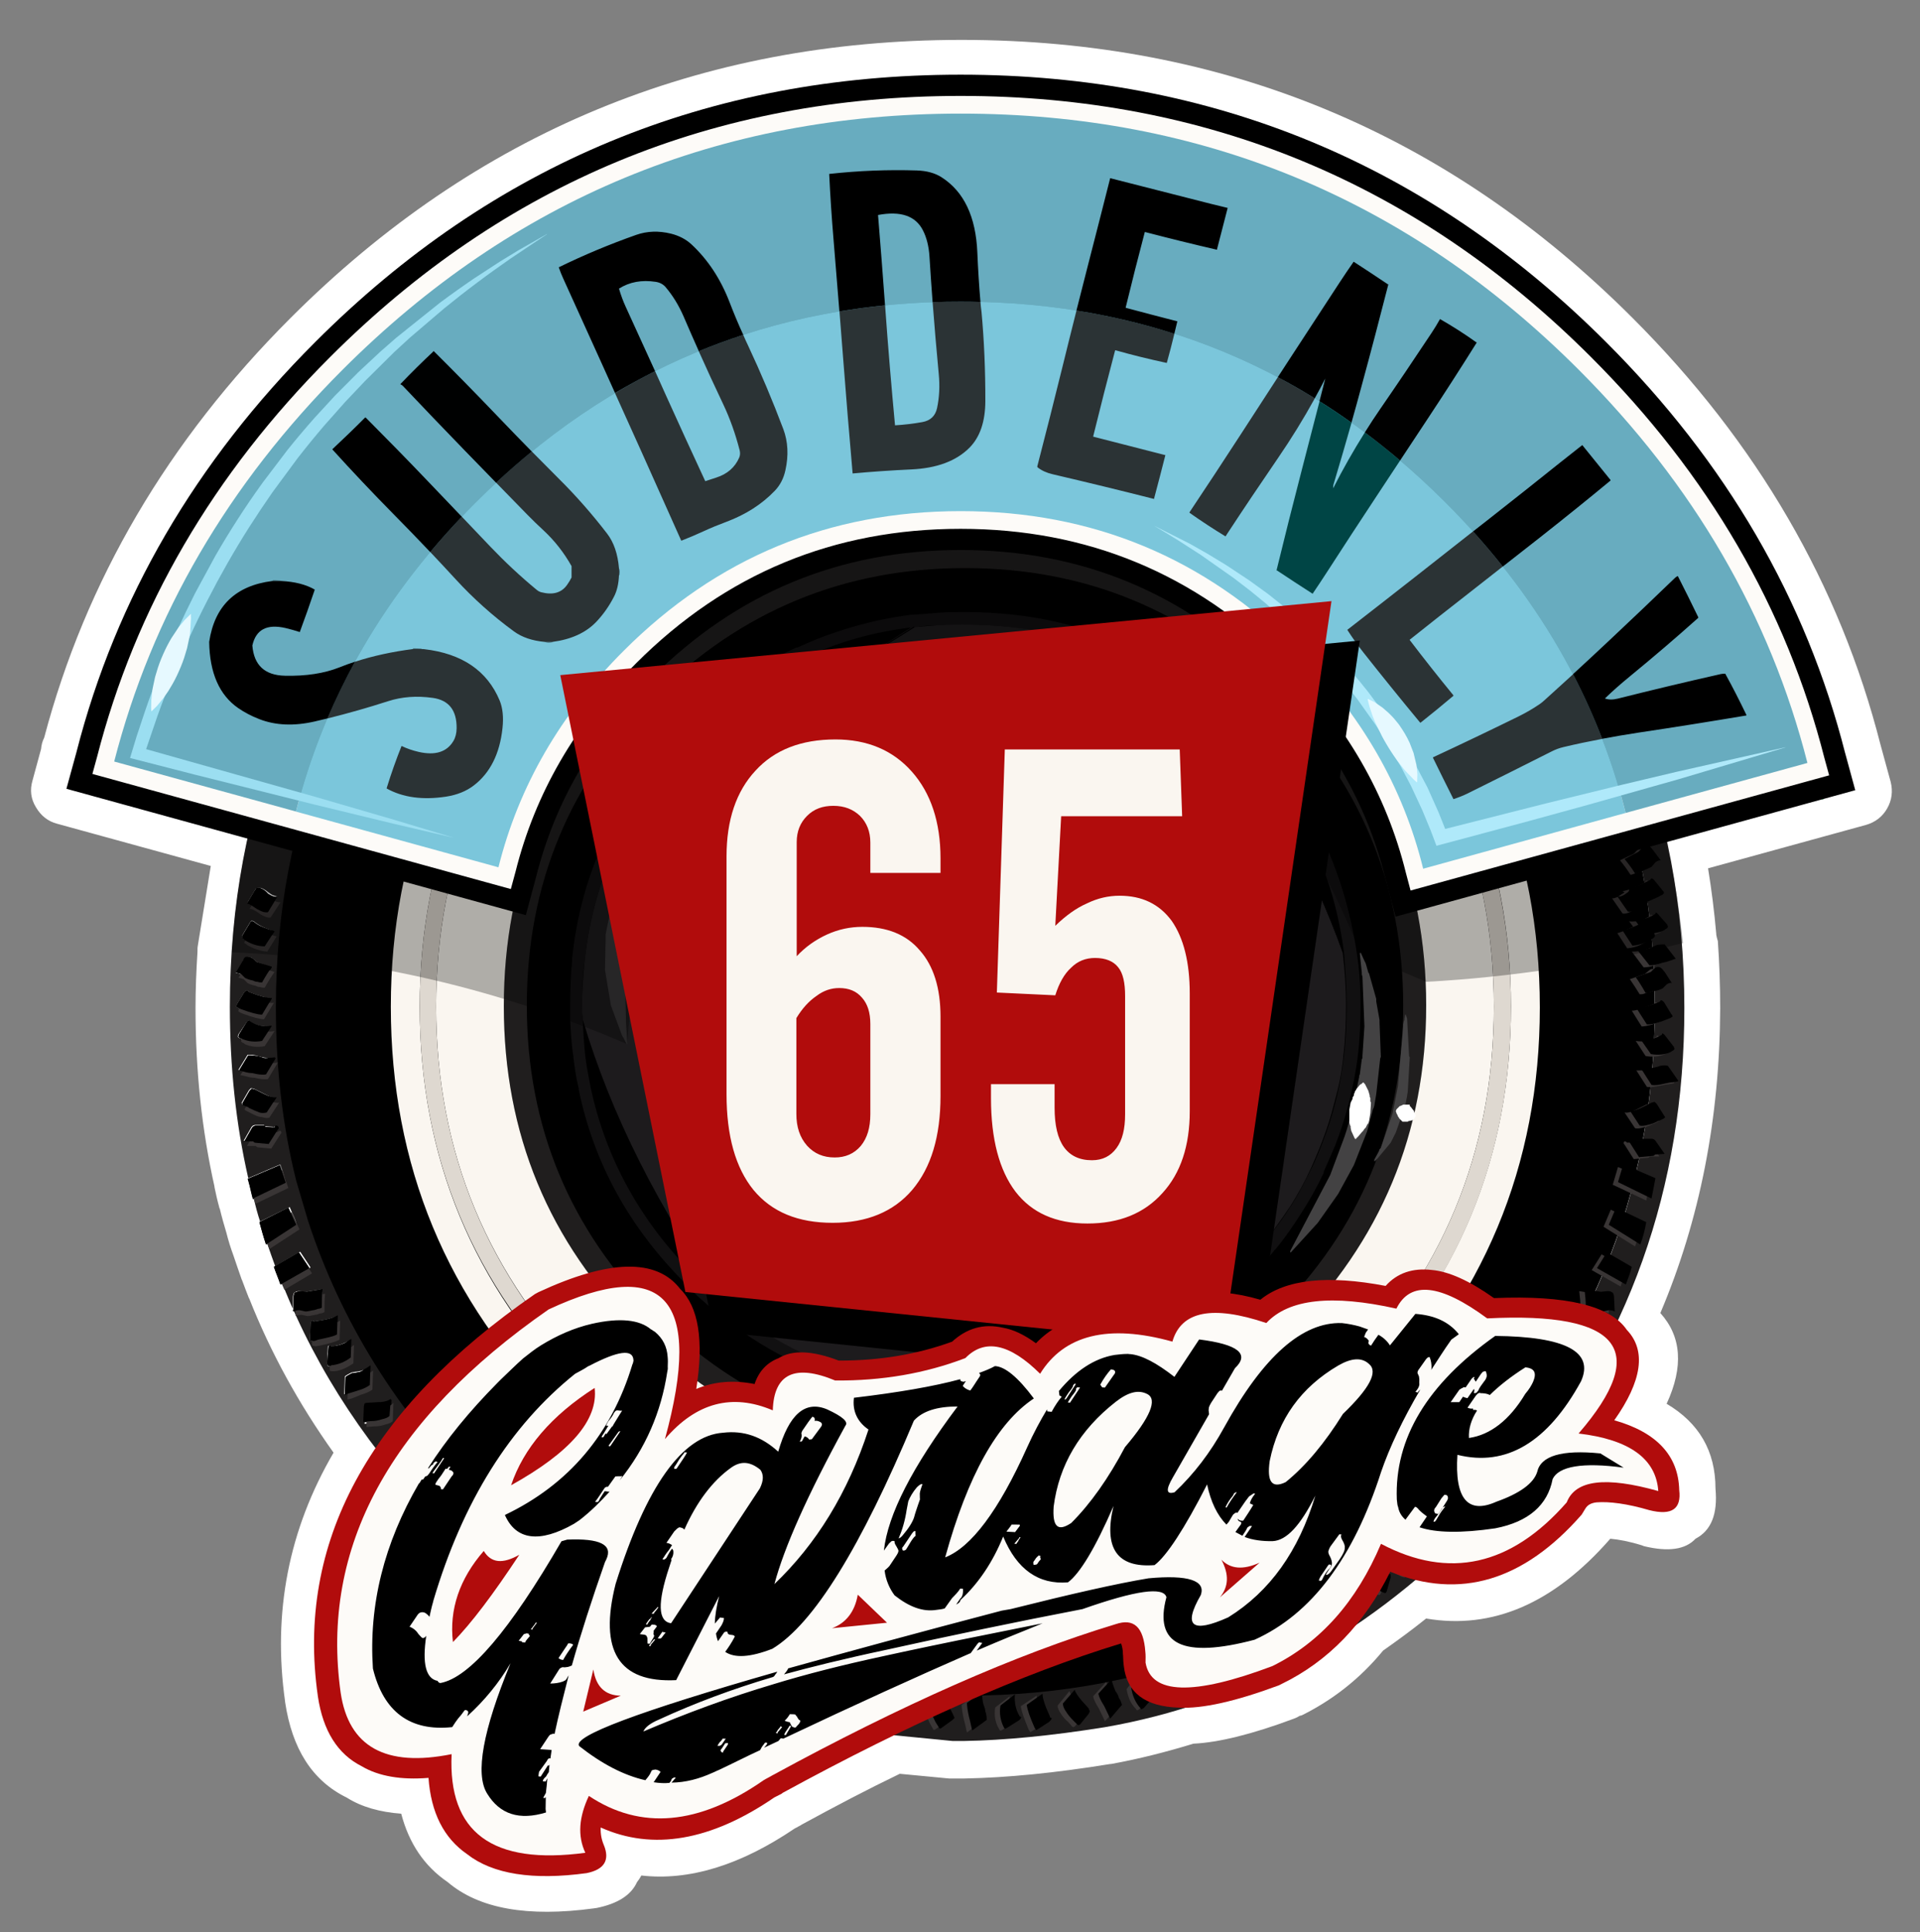
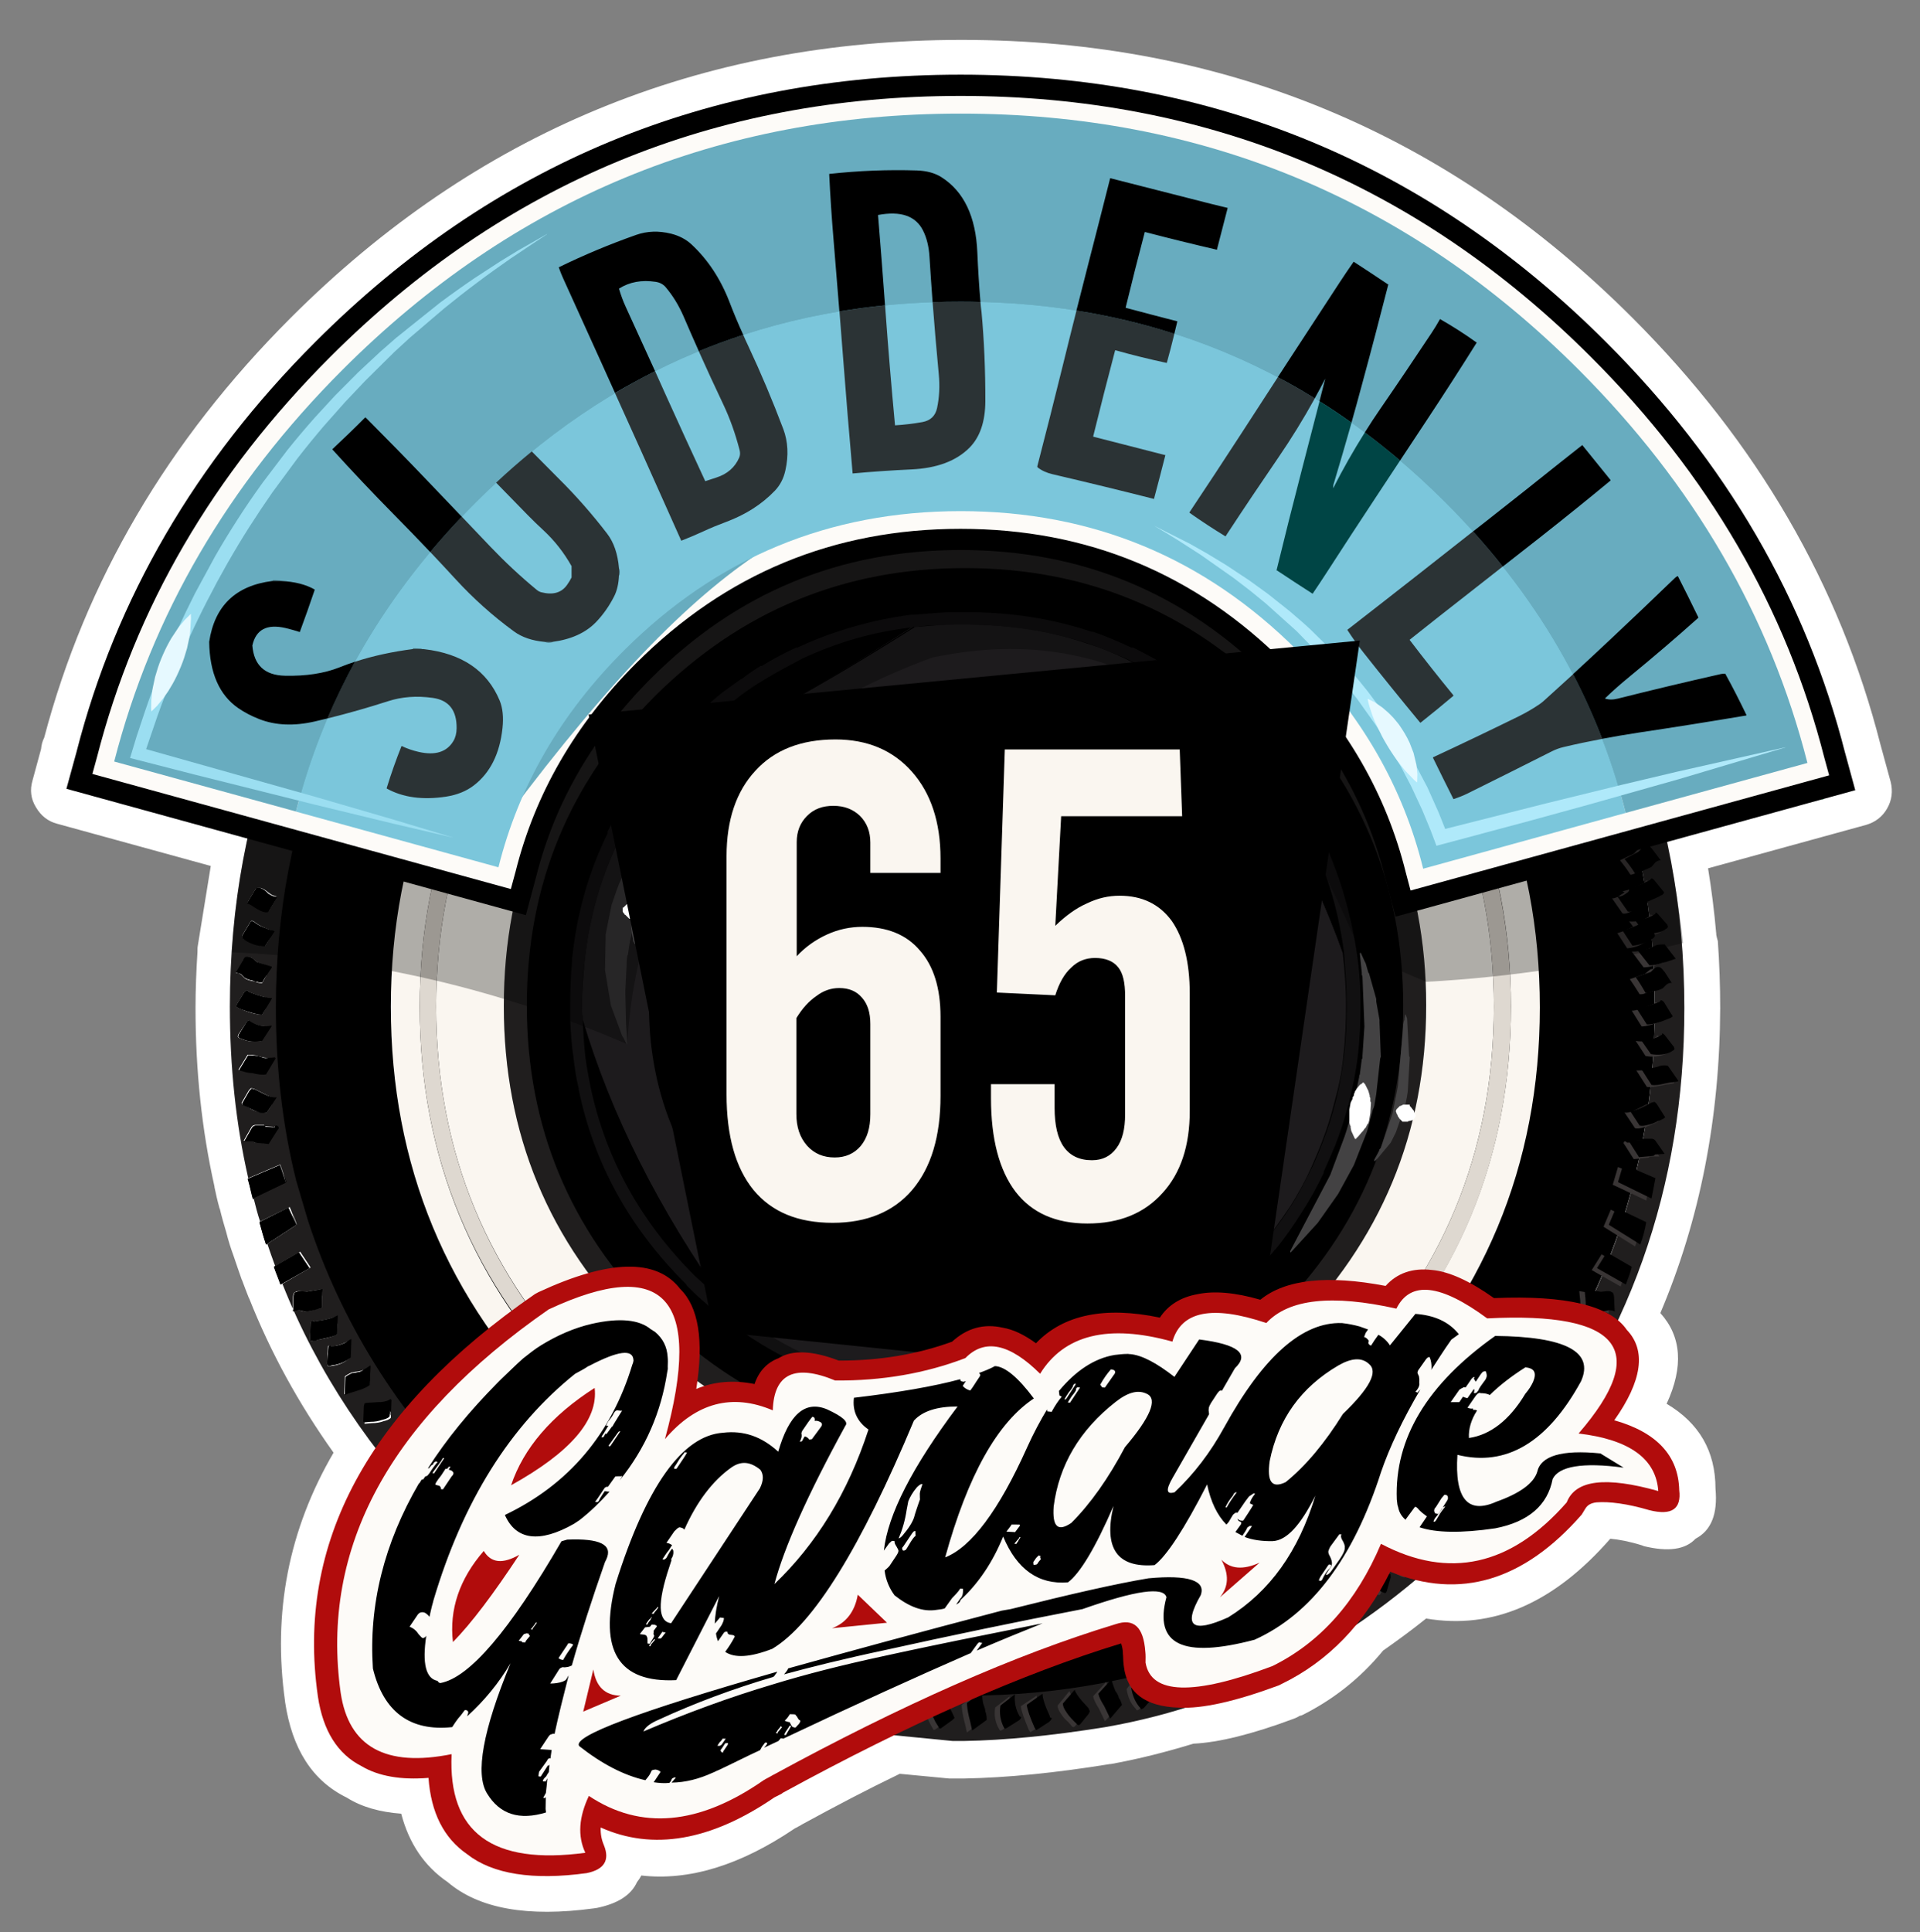
<svg xmlns="http://www.w3.org/2000/svg" version="1.1" id="Calque_1" x="0px" y="0px" viewBox="0 0 491 494" style="enable-background:new 0 0 491 494;" xml:space="preserve">
  <rect x="0" y="0" width="491" height="494" fill="#808080" stroke="none" />
  <style type="text/css">
	.st0{fill:#FFFFFF;}
	.st1{fill:#00FF66;}
	.st2{fill:#201E1E;}
	.st3{fill:#FAF6F0;}
	.st4{fill:#DED8D0;}
	.st5{fill:#111011;}
	.st6{fill:#1D1B1D;}
	.st7{fill:none;stroke:#000000;stroke-width:0.168;stroke-linecap:round;stroke-linejoin:round;stroke-miterlimit:6.719;}
	.st8{fill:#393535;}
	.st9{fill-opacity:0.298;}
	.st10{fill:#434243;}
	.st11{fill:#272627;}
	.st12{fill:#FDFBF8;}
	.st13{fill:#68ACBF;}
	.st14{fill:#7BC6DB;}
	.st15{fill-opacity:0.498;}
	.st16{fill:#2B3335;}
	.st17{fill-opacity:0.506;}
	.st18{fill-opacity:0.996;}
	.st19{fill:#004545;}
	.st20{fill-opacity:0.992;}
	.st21{fill:#9BDEF1;}
	.st22{fill:#AFE9FA;}
	.st23{fill:#E6F9FF;}
	.st24{fill:#B10C0C;}
</style>
  <g transform="matrix( 1, 0, 0, 1, 290.3,299.3) ">
    <g transform="matrix( 1, 0, 0, 1, 0,0) ">
      <g>
        <g id="logo_65_0_Layer4_0_FILL">
          <path class="st0" d="M148.6-60.3v-0.2c-0.5-5.7-1.2-11.3-2.1-16.8l40.4-11.1c2.4-0.7,4.2-2.1,5.4-4.2c1.2-2.1,1.5-4.4,0.9-6.8      l-2.6-9.5c-10.4-40.8-31.5-77.2-63.4-109.1c-47.4-47.4-104.6-71.1-171.6-71.1c-67,0-124.2,23.7-171.6,71.1      c-31.4,31.4-52.4,67.2-63,107.3c-0.5,1-0.7,1.9-0.8,2.9l-2.2,8.1c-0.7,2.4-0.4,4.7,0.9,6.8c1.3,2.2,3.1,3.6,5.4,4.2l39.3,10.8      l-3.3,20.3c-0.1,0.5-0.1,1-0.1,1.5c0,0.1,0,0.1,0,0.2c-0.3,4.7-0.5,9.5-0.5,14.3c0,16,1.6,31.2,4.9,45.9l-0.1-0.3      c0.4,1.9,0.8,3.7,1.3,5.5v0c0,0.1,0,0.1,0.1,0.2c0.5,2.1,1.1,4.2,1.7,6.2c0.5,2,1.1,3.9,1.8,5.8c0.7,2.1,1.4,4.1,2.1,6.1      c0,0.1,0.1,0.1,0.1,0.2c0.6,1.6,1.2,3.2,1.8,4.7v-0.1c5.5,13.9,12.7,27,21.6,39.5c-11.5,19.7-15.6,40.9-12.4,63.6v0.1      c1.8,12.1,7,20.2,15.8,24.5c3.8,2.4,8.5,3.7,13.9,4.1c2,7.6,5.9,13.4,11.9,17.5c8,6.8,20.4,9,37.4,6.7c0.2,0,0.4-0.1,0.7-0.1      c5.4-1.1,8.8-3.3,10.3-6.6c0.4-0.5,0.8-1.1,1.1-1.7c12.2,1.4,25.3-2.6,39.2-12c0.3-0.2,0.7-0.3,0.9-0.5c0.1,0,0.2-0.1,0.4-0.2      l0.2-0.1c0.1-0.1,0.2-0.1,0.3-0.2c8.6-4.7,17-9.1,25.1-13l12.6,1.2c0.3,0,0.6,0,0.9,0h3.1c10.7-0.2,23.1-1.4,37.2-3.7      c0.1,0,0.1,0,0.2,0c7.2-1.3,14.2-3.1,21.1-5.2c6.4-0.3,15-2.4,25.7-6.4c0.5-0.2,1-0.4,1.4-0.7l0.6-0.2l-0.7,0.4      c8.3-4,15.5-9.6,21.5-16.9c3.7-2.6,7.4-5.3,11-8.2c17,2.9,32.7-3.9,47.1-20.4c2.2,0.2,4.9,0.7,8.1,1.7c0.2,0.1,0.3,0.1,0.5,0.2      c6.2,1.5,10.6,0.9,13.2-1.9c4-2.1,5.7-6.3,5.1-12.8c0-9.6-4.2-16.8-12.5-21.7c4.4-9.5,3.8-17.2-1.6-23.2      c10.1-23.8,15.2-49.8,15.3-77.9c0-5.8-0.2-11.6-0.6-17.2C148.8-59.3,148.7-59.8,148.6-60.3 M173.1-104.4      c0.1,0.3,0.2,0.7,0.3,0.9c0.6,1.8,1.8,3.2,3.4,4.2c0.4,0.3,0.8,0.5,1.1,0.7l-2.1,3.8l-2.4-8.7l-39.7,10.9c-2.3,0.7-4.1,2-5.3,4      c-1.2,2-1.6,4.2-1.1,6.6c1.6,7.5,2.8,15.2,3.4,23.2c0,0.1,0,0.3,0.1,0.5c0.1,0.3,0.1,0.6,0.1,0.9v0.1c0.4,5.2,0.6,10.5,0.6,15.9      c0,27.6-5.4,52.9-16.1,76c-0.9,1.9-1.1,3.8-0.7,5.8c0.5,2,1.5,3.6,3.1,4.9c0.3,0.2,0.5,0.5,0.7,0.8c0.3,0.4,0.6,0.8,0.9,1.2      c1.1,2.4-0.3,6.3-4,11.7c-1.1,1.6-1.6,3.4-1.6,5.4c0,2,0.7,3.8,1.9,5.3c1.2,1.6,2.8,2.6,4.7,3.2c3.3,0.9,5.8,2.3,7.4,4.1      c-4.1-0.8-7.5-1.1-10.3-0.6c-4.9,0.4-8.1,2.4-9.8,6l-0.3,0.5C97.1,94.1,86,98.6,74,95.9c-1.4-0.3-2.8-0.3-4.2,0      c-1.4,0.3-2.6,0.9-3.8,1.9c-4.6,3.8-9.2,7.4-14.1,10.6c-0.7,0.5-1.4,1.1-1.9,1.8c-4.5,5.6-10,10-16.2,13.1c0,0,0,0-0.1,0      c-8.8,3.3-15.7,5-20.8,5.2c-0.9,0-1.7,0.2-2.6,0.4c-6.6,2.1-13.3,3.8-20.2,5.1c-13,2.1-24.4,3.2-34.3,3.4h-2.5l-14.7-1.4      c-1.7-0.2-3.3,0.1-4.8,0.9c-9,4.4-18.2,9.2-27.9,14.4c-0.8,0.4-1.7,0.9-2.7,1.4c-0.1,0.1-0.3,0.2-0.4,0.3      c-13,8.9-24.9,11.2-35.5,6.9c-1.9-0.8-3.8-1-5.8-0.6c-1.9,0.5-3.6,1.5-4.9,3.1c-1.3,1.6-2,3.3-2.1,5.4c0,1.2,0,2.4,0.1,3.5      c-8.7,0.7-15.3-0.5-19.8-3.5c-0.1-0.1-0.3-0.2-0.4-0.3c-3.5-2.7-5.5-6.9-5.9-12.7c-0.1-1.6-0.6-3.1-1.6-4.5      c-0.9-1.3-2.1-2.4-3.6-3.1c-1.5-0.7-3-1-4.6-0.8c-4.9,0.5-8.8-0.1-11.8-1.7c-0.2-0.1-0.3-0.2-0.4-0.2c-3.5-2.1-5.6-5.9-6.4-11.2      v0.1c-2.9-20.2,1.4-39.1,12.9-56.4c1.1-1.6,1.6-3.3,1.5-5.2c-0.1-1.9-0.7-3.6-1.9-5.2c-9.6-12.6-17.2-26.1-22.9-40.3l0,0      c-0.6-1.4-1.1-2.8-1.6-4.3c0,0,0-0.1-0.1-0.2c-0.7-1.7-1.3-3.5-1.9-5.3c0-0.1-0.1-0.2-0.1-0.3c-0.6-1.6-1.1-3.2-1.5-4.9      c0-0.1-0.1-0.2-0.1-0.3c-0.5-1.8-1-3.7-1.5-5.6c0-0.1-0.1-0.2-0.1-0.3c-0.4-1.4-0.7-2.9-1-4.3c0-0.1-0.1-0.2-0.1-0.3      c-3-13.4-4.5-27.3-4.4-41.9c0-4.5,0.1-9,0.4-13.4c0-0.2,0-0.3,0.1-0.5l4.4-27.5c0.4-2.3,0-4.4-1.3-6.3c-1.2-1.9-3-3.2-5.2-3.9      l-38.4-10.5l0,0c0-0.1,0-0.1,0-0.2c0.1-0.3,0.2-0.6,0.2-0.8c9.7-37.6,29.2-71.2,58.7-100.6c43.9-43.9,96.8-65.8,158.8-65.8      c62,0,115,21.9,158.9,65.8C143.9-175.9,163.5-142.2,173.1-104.4z" />
          <path class="st1" d="M177.9-98.6c-0.4-0.2-0.8-0.4-1.1-0.7c-1.6-1.1-2.7-2.5-3.4-4.2l2.4,8.7L177.9-98.6z" />
          <path d="M173.4-103.5c-0.1-0.3-0.2-0.6-0.3-0.9c-9.6-37.8-29.2-71.5-58.8-101c-43.9-43.9-96.8-65.8-158.9-65.8      c-62,0-115,21.9-158.8,65.8c-29.4,29.4-49,63-58.7,100.6c-0.1,0.3-0.1,0.6-0.2,0.8c0,0.1,0,0.1,0,0.2l0,0l38.4,10.5      c2.2,0.6,4,1.9,5.2,3.9c1.3,1.9,1.7,4,1.3,6.3l-4.4,27.5c0,0.1,0,0.3-0.1,0.5c-0.3,4.4-0.5,8.9-0.4,13.4      c0,14.6,1.5,28.5,4.4,41.9c0,0.1,0.1,0.2,0.1,0.3c0.3,1.5,0.6,2.9,1,4.3c0,0.1,0.1,0.2,0.1,0.3c0.5,1.9,1,3.8,1.5,5.6      c0,0.1,0.1,0.2,0.1,0.3c0.4,1.7,0.9,3.3,1.5,4.9c0,0.1,0.1,0.2,0.1,0.3c0.6,1.8,1.2,3.6,1.9,5.3c0,0.1,0,0.2,0.1,0.2      c0.5,1.5,1.1,2.9,1.6,4.3l0,0c5.7,14.2,13.3,27.7,22.9,40.3c1.2,1.5,1.8,3.2,1.9,5.2c0.1,1.9-0.4,3.7-1.5,5.2      c-11.5,17.4-15.8,36.2-12.9,56.4v-0.1c0.8,5.4,2.9,9.1,6.4,11.2c0.1,0.1,0.3,0.2,0.4,0.2c3,1.6,6.9,2.2,11.8,1.7      c1.6-0.2,3.2,0.1,4.6,0.8c1.5,0.7,2.7,1.7,3.6,3.1c0.9,1.4,1.5,2.9,1.6,4.5c0.4,5.7,2.4,9.9,5.9,12.7c0.2,0.1,0.3,0.2,0.4,0.3      c4.5,3,11.1,4.2,19.8,3.5c-0.1-1.1-0.2-2.3-0.1-3.5c0.1-2,0.8-3.8,2.1-5.4c1.3-1.6,3-2.6,4.9-3.1c2-0.4,3.9-0.2,5.8,0.6      c10.6,4.4,22.5,2.1,35.5-6.9c0.2-0.1,0.3-0.2,0.4-0.3c1-0.5,1.9-1,2.7-1.4c9.6-5.3,18.9-10.1,27.9-14.4c1.6-0.7,3.2-1,4.8-0.9      l14.7,1.4h2.5c9.9-0.2,21.3-1.3,34.3-3.4c6.9-1.3,13.6-2.9,20.2-5.1c0.9-0.2,1.7-0.4,2.6-0.4c5-0.2,11.9-1.9,20.8-5.2      c0,0,0,0,0.1,0c6.3-3.1,11.7-7.5,16.2-13.1c0.6-0.7,1.2-1.2,1.9-1.8c4.8-3.3,9.5-6.8,14.1-10.6c1.1-0.9,2.4-1.5,3.8-1.9      c1.4-0.3,2.8-0.3,4.2,0c12,2.6,23.1-1.8,33.3-13.4l0.3-0.5c1.7-3.6,4.9-5.6,9.8-6c2.8-0.4,6.2-0.2,10.3,0.6      c-1.6-1.8-4.1-3.2-7.4-4.1c-1.9-0.5-3.4-1.6-4.7-3.2c-1.2-1.5-1.9-3.3-1.9-5.3c0-2,0.5-3.8,1.6-5.4c3.8-5.4,5.1-9.2,4-11.7      c-0.3-0.4-0.7-0.7-0.9-1.2c-0.2-0.3-0.4-0.5-0.7-0.8c-1.6-1.3-2.6-2.9-3.1-4.9c-0.4-2-0.2-3.9,0.7-5.8      c10.7-23.1,16.1-48.4,16.1-76c0-5.4-0.2-10.7-0.6-15.9v-0.1c0-0.3,0-0.6-0.1-0.9c0-0.2,0-0.3-0.1-0.5      c-0.6-7.9-1.8-15.6-3.4-23.2c-0.5-2.3-0.1-4.5,1.1-6.6c1.2-2,3-3.4,5.3-4L173.4-103.5z" />
        </g>
      </g>
    </g>
    <g transform="matrix( 1.68, 0, 0, 1.679, -181.45,-177.4) ">
      <g transform="matrix( 1, 0, 0, 1, 0,0) ">
        <g>
          <g id="roue_0_Layer10_0_FILL">
            <path d="M-17.7,120.5l-1.6-2.4l-3.8,2.2c0.3,0.9,0.7,1.8,1,2.7L-17.7,120.5 M-25.3,113.5c0.3,1.1,0.6,2.2,1,3.4l4.6-3l-1.2-2.6       L-25.3,113.5 M-27,106.9c0.2,1,0.4,2.1,0.7,3.1l5-2.4l-0.9-2.7L-27,106.9 M-14.5,135.4c0.1,0,0.1,0,0.1-0.1       c1.1-0.1,2.1-0.5,3-1.2l0.1-2.8c-0.9,0.7-2,1.1-3.1,1.1c-0.1-0.1-0.2-0.1-0.2-0.1c-0.1,0-0.2,0.1-0.2,0.4L-15,135l0.1,0.3       C-14.9,135.4-14.7,135.5-14.5,135.4 M-17.2,128.5c-0.2,0-0.3,0.2-0.3,0.5l-0.1,2.1c0,0.2,0,0.4,0.1,0.4l0.4,0.1       c0.2,0,0.5-0.1,0.7-0.2c1.4-0.3,2.4-0.5,2.9-0.8l0.1-2.9c-0.6,0.4-1.8,0.7-3.4,0.9C-17,128.7-17.1,128.6-17.2,128.5        M-15.8,126.5c0-1,0-2,0.1-2.8l-2.4,0.4l-0.9-0.1c-0.3,0-0.6,0.1-0.8,0.2c0,0,0,0-0.1,0c-0.1,0.1-0.2,0.4-0.2,0.8l0,2.1       c0.2-0.1,0.5-0.2,0.9-0.2l0.9,0.2c0.3,0,0.7-0.1,1.2-0.2c0.2,0,0.4-0.1,0.7-0.2C-16.2,126.7-15.9,126.6-15.8,126.5 M-7.2,141       l-1.6,0.1c-0.3,0-0.5,0.1-0.5,0.1l-0.1,0.4l-0.1,2.4l1.1-0.1c0.7,0,1.2-0.1,1.8-0.3c0.4-0.1,0.8-0.2,1.1-0.5l0.1-2.8       C-5.6,140.7-6.3,140.9-7.2,141 M-8.5,138.3l0.1-2.9c-0.7,0.5-1.2,0.8-1.6,0.9c-0.5,0.1-0.9,0.2-1.2,0.2c-0.4,0.2-0.8,0.4-1,0.6       l-0.1,2.7c0.1,0,0.3-0.1,0.5-0.2c0.4-0.1,0.9-0.3,1.6-0.5C-9.5,138.9-8.9,138.6-8.5,138.3 M-26.2,101.2c0,0.1,0,0.1,0.2,0.2       l2.1,0.2l1.4-2.2c0.1-0.1,0.2-0.2,0.1-0.4c-0.1-0.2-0.3-0.1-0.6,0.1l-1.4-0.1l-0.1-0.2h-1.4l-0.3,0.1l-0.2,0.2l-1.2,2.1       L-26.2,101.2 M-24.2,96.8l1.5-2.3c-0.5,0.1-1.1-0.1-1.9-0.5l-1.4-0.7c-0.3-0.1-0.4-0.1-0.5-0.1l-0.3,0.3l-1.1,1.9l0,0.1       l0.1,0.2l0.8,0.3l0.1,0.1c0.6,0.3,1.1,0.5,1.6,0.7C-25,96.9-24.6,96.9-24.2,96.8 M-24.7,88.5c-0.5-0.2-0.9-0.3-1.1-0.3       c-0.5-0.1-0.9-0.1-1.2-0.1l-1.4,2.3c0.1,0,0.4,0.1,0.8,0.2c0.3,0.1,0.8,0.2,1.2,0.2c0.8,0.2,1.5,0.3,2.1,0.2l1.5-2.5       C-23.7,88.6-24.3,88.6-24.7,88.5 M-26.8,82.8c-0.1-0.1-0.2,0-0.4,0.2l-1.2,1.9l-0.1,0.3c0,0.1,0.1,0.2,0.3,0.3       c0.1,0,0.2,0.1,0.3,0.1c0.9,0.4,1.9,0.5,3,0.3l1.5-2.3c-1.2,0.2-2.2,0-3.2-0.6C-26.7,82.9-26.8,82.9-26.8,82.8 M-27.1,78.2       c-0.2,0-0.3,0.1-0.5,0.3l-1.1,1.8c-0.1,0.2-0.1,0.3-0.1,0.4l0.3,0.2c0.2,0.1,0.3,0.1,0.5,0.2c1.4,0.5,2.4,0.8,3.1,0.8l1.5-2.5       c-0.7,0-1.9-0.3-3.4-0.9C-27,78.4-27.1,78.3-27.1,78.2 M-25.7,73.9l-0.7-0.6c-0.3-0.2-0.6-0.2-0.9-0.2c-0.2,0-0.4,0.2-0.5,0.6       l-0.1,0.1l-1,1.7c0.2,0,0.5,0.1,0.8,0.2l0.6,0.6c0.2,0.1,0.6,0.3,1.2,0.4c0.2,0.1,0.4,0.2,0.7,0.2c0.3,0.1,0.5,0.1,0.7,0.1       c0.5-0.9,1-1.7,1.5-2.4L-25.7,73.9 M-24.5,71.5l1.5-2.3c-1.4-0.4-2.4-0.8-3-1.3c-0.2-0.2-0.3-0.2-0.5-0.2       c-0.1,0-0.2,0.1-0.2,0.2l-1.2,2l0,0.2c0,0.1,0,0.2,0.1,0.2c0.1,0.1,0.2,0.1,0.2,0.2C-26.7,71.1-25.6,71.5-24.5,71.5        M-25.3,62.6h-0.4L-26,63l-1.2,2c0.1,0,0.1,0,0.1,0c0.4,0.1,0.8,0.4,1.4,0.8c0.7,0.4,1.2,0.6,1.7,0.5l1.4-2.3       c-0.4,0-0.8-0.1-1.4-0.5C-24.5,62.9-25,62.7-25.3,62.6 M156.3,154.8c20.5-20.5,30.8-45.2,30.8-74.1c0-28.9-10.3-53.7-30.8-74.2       C135.8-14,111.1-24.2,82.2-24.2c-29,0-53.7,10.2-74.2,30.7C-12.5,27-22.8,51.8-22.8,80.7c0,9.3,1,18.1,3.1,26.4       c0.5,2.1,1.1,4.1,1.8,6.1c4.9,15.4,13.5,29.2,25.9,41.5c20.5,20.5,45.3,30.8,74.2,30.8C111.1,185.6,135.8,175.3,156.3,154.8        M169.6,80.7c0,24.1-8.6,44.7-25.7,61.7c-17,17.1-37.6,25.7-61.8,25.7s-44.7-8.6-61.9-25.7C3.3,125.4-5.3,104.8-5.3,80.7       c0-24.1,8.5-44.7,25.6-61.8C37.4,1.8,58.1-6.7,82.2-6.7c24.1,0,44.7,8.5,61.8,25.6C161,36,169.6,56.6,169.6,80.7 M129.2,33.4       c-13-13-28.7-19.5-47.1-19.5c-18.4,0-34.1,6.5-47.2,19.5c-13,13-19.5,28.7-19.5,47.1c0,18.4,6.5,34.1,19.5,47.1       c13.1,13,28.8,19.5,47.2,19.5c18.4,0,34.1-6.5,47.1-19.5c13-13,19.6-28.7,19.6-47.1C148.7,62.2,142.2,46.4,129.2,33.4        M133.6,49.7C133.6,49.7,133.7,49.8,133.6,49.7c4.6,7.6,7.3,15.8,8.1,24.7c0,0,0,0.1,0,0.1c0.2,1.9,0.3,3.9,0.3,5.9       c0,0,0,0.1,0,0.1v0.1c0,2.6-0.2,5.1-0.4,7.5c-0.3,2.5-0.7,5-1.4,7.4v0.1c0,0,0,0,0,0c0,0.1,0,0.1-0.1,0.2       c-0.5,1.9-1.1,3.8-1.8,5.6c0,0,0,0,0,0.1c0,0,0,0.1-0.1,0.2c-0.5,1.4-1.1,2.8-1.8,4.1c0,0.1,0,0.1,0,0.2       c-1,2.1-2.1,4.1-3.4,6.1c-1.2,1.9-2.5,3.8-4,5.6c0,0,0,0-0.1,0c0,0,0,0,0,0.1c-0.7,0.9-1.5,1.8-2.3,2.6       c-0.8,0.9-1.6,1.7-2.4,2.5c0,0,0,0-0.1,0l0,0.1c-1.8,1.7-3.6,3.4-5.5,4.9c-1.9,1.5-3.9,2.9-5.9,4.2c0,0-0.1,0.1-0.1,0.1       c0,0,0,0-0.1,0c0,0,0,0,0,0c-6.8,4.2-14.2,6.8-22.2,7.8h-0.2c-0.2,0-0.5,0.1-0.8,0.1c-2.5,0.3-5,0.4-7.6,0.4c0,0-0.1,0-0.1,0h0       c-2.6,0-5.1-0.2-7.6-0.4c-0.1,0-0.2,0-0.2-0.1c-2.5-0.3-5-0.7-7.3-1.3c-8.1-2-15.5-5.7-22.2-11.2c-0.9-0.7-1.7-1.4-2.6-2.2       c-0.8-0.7-1.6-1.5-2.4-2.3l0-0.1c0,0-0.1-0.1-0.1-0.1c-8.5-8.5-13.9-18.4-16.2-29.5c0,0,0-0.1,0-0.2c-0.3-1.5-0.6-3.1-0.8-4.7       v0c0,0,0-0.1,0-0.1c-0.2-1.8-0.4-3.7-0.5-5.6c0-0.7,0-1.4,0-2.2c0,0,0-0.1,0-0.1c0-2.3,0.1-4.6,0.3-6.8c0-0.1,0-0.1,0-0.2v-0.1       c0.7-6.8,2.5-13.1,5.4-19c0,0,0.1,0,0-0.1c0,0,0.1-0.1,0-0.2c2.1-4.2,4.8-8.2,8-12c0,0,0,0,0,0c1.2-1.4,2.4-2.7,3.7-4       c0,0,0-0.1,0-0.1h0.1c0.9-0.9,1.8-1.7,2.7-2.5c1-0.9,1.9-1.7,2.9-2.5c1-0.7,1.9-1.5,2.9-2.1c0,0,0,0,0,0l0.1,0       c1-0.7,2-1.3,2.9-2c0,0,0,0,0.1,0c0,0,0.1,0,0.1,0c1.7-1,3.4-1.9,5.2-2.8c0,0,0.1,0,0.1,0c0,0,0,0,0.1,0       c5.4-2.5,11.1-4.2,17.3-5c0.2,0,0.3,0,0.4-0.1c1.3-0.1,2.5-0.2,3.8-0.3c1.3-0.1,2.6-0.1,3.9-0.1c0,0,0,0,0,0h0.1       c6.9,0,13.3,1,19.3,3c0,0,0,0,0,0c0.1,0,0.1,0,0.2,0c2,0.7,3.9,1.5,5.8,2.4c0,0,0.1,0,0.1,0c0,0,0,0,0.1,0c0,0,0,0,0.1,0       c2.2,1.1,4.4,2.3,6.5,3.7c0.1,0,0.2,0.1,0.2,0.1c2.1,1.4,4.2,3,6.1,4.6c0.1,0,0.1,0.1,0.1,0.1c0.3,0.3,0.6,0.5,0.9,0.8       c1,0.9,2,1.8,2.9,2.8l0,0.1c0,0,0,0,0.1,0c1.8,1.8,3.4,3.6,4.9,5.5c0.1,0.1,0.1,0.1,0.1,0.1v0.1       C131,45.7,132.4,47.7,133.6,49.7 M127.6,116.6l-0.4-0.4c-12.3,10.2-24.6,17.5-36.9,21.9c7.9-1,15.1-3.6,21.6-7.6       c2-1.2,3.9-2.6,5.8-4.1c1.9-1.5,3.7-3.1,5.5-4.8c0.8-0.8,1.6-1.7,2.3-2.5C126.2,118.3,126.9,117.5,127.6,116.6 M23.9,82.5       c0.1,1.9,0.2,3.8,0.4,5.6c0.2,1.6,0.4,3.2,0.8,4.7c2.2,10.9,7.5,20.5,15.9,28.8c0.8,0.8,1.6,1.5,2.4,2.2       c0.8,0.8,1.7,1.5,2.5,2.1C35.5,111.5,28.2,97,23.9,82.5 M123.1,39.4c-0.9-0.9-1.9-1.8-2.9-2.7c8.5,11.3,15,23.2,19.5,35.7       c-1-7.9-3.6-15.2-7.6-21.8c-1.2-2-2.6-3.9-4.1-5.7C126.5,43,124.9,41.2,123.1,39.4 M57.3,27.7c-1.7,0.8-3.4,1.8-5.1,2.8l0,0       c-1,0.6-2,1.3-3,1.9c-1,0.7-1.9,1.4-2.8,2.1c-0.9,0.7-1.9,1.5-2.8,2.4c-0.9,0.8-1.8,1.7-2.7,2.5c-0.9,0.9-1.8,1.8-2.6,2.8       c8.1-2.8,20-9.2,36-19.3C68.2,23.6,62.6,25.2,57.3,27.7 M115.9,46.5c-9.4-9.4-20.7-14-33.9-14c-13.3,0-24.6,4.7-34,14       c-1.3,1.3-2.5,2.6-3.7,4c-6.9,8.5-10.4,18.5-10.4,30c0,3,0.2,5.9,0.7,8.6c1.6,9.6,6.1,18,13.3,25.3c9.4,9.4,20.7,14,34,14       c13.2,0,24.5-4.7,33.9-14c9.4-9.4,14.1-20.7,14.1-33.9C130,67.2,125.3,55.9,115.9,46.5 M51.3,49.9c8.5-8.4,18.7-12.6,30.6-12.6       c11.9,0,22.1,4.2,30.5,12.6c8.4,8.4,12.7,18.6,12.7,30.5s-4.2,22.1-12.7,30.5c-8.4,8.4-18.6,12.7-30.5,12.7       c-11.9,0-22.1-4.2-30.6-12.7c-8.4-8.4-12.7-18.6-12.7-30.5S42.9,58.4,51.3,49.9 M81.9,39.4c-11.3,0-21,4-29,12       c-8,8-12.1,17.7-12.1,29s4,21,12.1,29s17.7,12,29,12c11.3,0,20.9-4,28.9-12c8-8,12.1-17.7,12.1-29s-4-21-12.1-29       C102.9,43.4,93.2,39.4,81.9,39.4 M56.1,54.7c7.1-7.1,15.7-10.6,25.7-10.6c10,0,18.5,3.5,25.6,10.6s10.6,15.6,10.6,25.6       c0,10-3.5,18.5-10.6,25.5s-15.6,10.6-25.6,10.6c-10,0-18.6-3.5-25.7-10.6c-7.1-7.1-10.6-15.6-10.6-25.5       C45.5,70.3,49.1,61.8,56.1,54.7 M81,55.4c-6.8,0-12.7,2.4-17.5,7.2s-7.3,10.7-7.3,17.5c0,6.8,2.4,12.7,7.3,17.5       c4.8,4.8,10.7,7.2,17.5,7.2s12.7-2.4,17.5-7.2c4.8-4.8,7.2-10.7,7.2-17.5c0-6.8-2.4-12.7-7.2-17.5C93.7,57.8,87.8,55.4,81,55.4        M67.9,67.8c3.5-3.4,7.6-5.1,12.4-5.1c4.8,0,8.9,1.7,12.3,5.1c3.4,3.4,5.2,7.5,5.2,12.4c0,4.8-1.7,8.9-5.2,12.3       c-3.4,3.4-7.5,5.2-12.3,5.2c-4.8,0-9-1.7-12.4-5.2c-3.4-3.4-5.1-7.5-5.1-12.3C62.8,75.3,64.5,71.2,67.9,67.8 M92.1,91.9       c3.2-3.2,4.8-7.2,4.8-11.8c0-4.6-1.6-8.5-4.8-11.8c-3.3-3.3-7.2-4.9-11.8-4.9c-4.6,0-8.5,1.6-11.8,4.9s-4.9,7.2-4.9,11.8       c0,4.6,1.6,8.6,4.9,11.8c3.3,3.3,7.2,4.9,11.8,4.9C84.9,96.8,88.8,95.2,92.1,91.9z" />
            <path class="st2" d="M158.5,160.8L158.5,160.8c0.3-0.3,0.6-0.6,0.9-0.9c2.4-2.4,4.7-4.9,6.8-7.5c16.9-20.3,25.4-44.1,25.4-71.5       c0-30.9-10.8-57.3-32.2-79.2c-16.2-16.5-35-26.8-56.3-30.7l-21.4-2.1H80l-21.5,2.1C37.3-25.2,18.6-15,2.3,1.5       c-21.4,21.9-32.1,48.3-32.1,79.2c0,9.1,0.9,17.8,2.8,26.1l4.9-2.1l0.9,2.7l-5,2.4c0.3,1.2,0.6,2.4,1,3.6l4.5-2.2l1.2,2.6       l-4.6,3c0.4,1.2,0.8,2.3,1.2,3.4l3.8-2.2l1.6,2.4l-4.3,2.5c5.3,13.4,13.4,25.6,24.3,36.7c16.2,16.5,35,26.8,56.2,30.8l21.5,2.1       h1.8c6.1-0.1,13.3-0.8,21.4-2.1C124.1,186.8,142.5,176.8,158.5,160.8 M187.1,80.7c0,29-10.3,53.7-30.8,74.1       c-20.5,20.5-45.2,30.8-74.1,30.8c-29,0-53.7-10.2-74.2-30.8c-12.3-12.3-20.9-26.2-25.9-41.5c-0.6-2-1.2-4.1-1.8-6.1       c-2.1-8.4-3.1-17.2-3.1-26.4c0-28.9,10.2-53.7,30.7-74.2C28.5-14,53.2-24.2,82.2-24.2c28.9,0,53.6,10.2,74.1,30.7       C176.8,27,187.1,51.8,187.1,80.7 M-25.6,62.6h0.4c0.3,0,0.8,0.3,1.3,0.7c0.5,0.4,1,0.6,1.4,0.5l-1.4,2.3       c-0.4,0.1-1-0.1-1.7-0.5c-0.6-0.4-1-0.6-1.4-0.8c0,0-0.1,0-0.1,0l1.2-2L-25.6,62.6 M-23,69.2l-1.5,2.3       c-1.2-0.1-2.2-0.5-3.1-1.1c-0.1-0.1-0.2-0.1-0.2-0.2c-0.1,0-0.1-0.1-0.1-0.2l0-0.2l1.2-2c0.1-0.1,0.1-0.2,0.2-0.2       c0.1,0,0.3,0,0.5,0.2C-25.4,68.3-24.4,68.8-23,69.2 M-26.4,73.3l0.7,0.6l2.3,0.8c-0.5,0.7-1,1.5-1.5,2.4c-0.2,0-0.4,0-0.7-0.1       c-0.3-0.1-0.5-0.2-0.7-0.2c-0.6-0.1-1-0.3-1.2-0.4l-0.6-0.6c-0.3-0.2-0.6-0.3-0.8-0.2l1-1.7l0.1-0.1c0.2-0.3,0.4-0.5,0.5-0.6       C-26.9,73.1-26.7,73.1-26.4,73.3 M-27.6,78.5c0.2-0.2,0.3-0.3,0.5-0.3c0,0.1,0.1,0.2,0.3,0.3c1.5,0.6,2.7,0.9,3.4,0.9l-1.5,2.5       c-0.7,0-1.7-0.2-3.1-0.8c-0.2-0.1-0.3-0.1-0.5-0.2l-0.3-0.2c0-0.1,0-0.2,0.1-0.4L-27.6,78.5 M-27.2,83c0.2-0.2,0.3-0.3,0.4-0.2       c0,0.1,0,0.2,0.1,0.2c1,0.6,2,0.8,3.2,0.6l-1.5,2.3c-1.1,0.2-2.1,0.1-3-0.3c-0.1,0-0.2-0.1-0.3-0.1c-0.2-0.1-0.3-0.2-0.3-0.3       l0.1-0.3L-27.2,83 M-25.9,88.1c0.3,0.1,0.6,0.2,1.1,0.3c0.4,0.1,1,0.1,1.9,0l-1.5,2.5c-0.5,0.1-1.2,0-2.1-0.2       c-0.5-0.1-0.9-0.2-1.2-0.2c-0.4-0.1-0.7-0.1-0.8-0.2l1.4-2.3C-26.7,88-26.3,88-25.9,88.1 M-22.7,94.5l-1.5,2.3       c-0.4,0.1-0.8,0-1.2-0.1c-0.5-0.1-1.1-0.3-1.6-0.7l-0.1-0.1l-0.8-0.3l-0.1-0.2l0-0.1l1.1-1.9l0.3-0.3c0.1,0,0.2,0,0.5,0.1       l1.4,0.7C-23.8,94.4-23.2,94.6-22.7,94.5 M-26,101.4c-0.2-0.1-0.2-0.1-0.2-0.2l-1.5-0.1l1.2-2.1l0.2-0.2l0.3-0.1h1.4l0.1,0.2       l1.4,0.1c0.2-0.2,0.4-0.3,0.6-0.1c0.1,0.2,0,0.3-0.1,0.4l-1.4,2.2L-26,101.4 M-8.4,135.3l-0.1,2.9c-0.4,0.3-1,0.6-1.8,0.8       c-0.7,0.2-1.2,0.4-1.6,0.5c-0.2,0.1-0.4,0.2-0.5,0.2l0.1-2.7c0.2-0.2,0.6-0.4,1-0.6c0.3-0.1,0.7-0.1,1.2-0.2       C-9.6,136.1-9.1,135.8-8.4,135.3 M-8.7,141.1l1.6-0.1c0.9-0.1,1.5-0.2,1.9-0.5l-0.1,2.8c-0.3,0.3-0.7,0.4-1.1,0.5       c-0.5,0.2-1.1,0.3-1.8,0.3l-1.1,0.1l0.1-2.4l0.1-0.4C-9.2,141.2-9,141.1-8.7,141.1 M-15.7,123.7c-0.1,0.8-0.1,1.8-0.1,2.8       c-0.2,0.1-0.4,0.2-0.7,0.2c-0.3,0.1-0.5,0.1-0.7,0.2c-0.5,0.1-0.9,0.2-1.2,0.2l-0.9-0.2c-0.4,0-0.7,0.1-0.9,0.2l0-2.1       c0-0.4,0.1-0.6,0.2-0.8c0,0,0,0,0.1,0c0.2-0.2,0.4-0.2,0.8-0.2l0.9,0.1L-15.7,123.7 M-17.5,129c0-0.3,0.1-0.5,0.3-0.5       c0.1,0.1,0.2,0.1,0.4,0.1c1.6-0.2,2.8-0.5,3.4-0.9l-0.1,2.9c-0.6,0.3-1.6,0.6-2.9,0.8c-0.2,0.1-0.5,0.1-0.7,0.2l-0.4-0.1       c-0.1,0-0.1-0.2-0.1-0.4L-17.5,129 M-14.4,135.4c0,0-0.1,0-0.1,0.1c-0.2,0-0.3,0-0.4-0.1L-15,135l0.1-2.3       c0-0.3,0.1-0.4,0.2-0.4c0,0,0.1,0.1,0.2,0.1c1.1,0,2.2-0.4,3.1-1.1l-0.1,2.8C-12.3,134.9-13.3,135.3-14.4,135.4 M131.7,31       C118,17.3,101.5,10.4,82.1,10.4S46.2,17.3,32.4,31C18.7,44.7,11.9,61.2,11.9,80.6c0,19.4,6.8,35.9,20.5,49.6       c13.7,13.7,30.3,20.5,49.7,20.5s35.9-6.9,49.6-20.5c13.7-13.7,20.6-30.2,20.6-49.6C152.3,61.2,145.4,44.7,131.7,31 M82.1,13.9       c18.4,0,34.1,6.5,47.1,19.5c13,13,19.6,28.7,19.6,47.1c0,18.4-6.5,34.1-19.6,47.1c-13,13-28.7,19.5-47.1,19.5       c-18.4,0-34.1-6.5-47.2-19.5c-13-13-19.5-28.7-19.5-47.1c0-18.4,6.5-34.1,19.5-47.1C48,20.4,63.7,13.9,82.1,13.9z" />
            <path class="st3" d="M143.9,142.5c17.1-17.1,25.7-37.6,25.7-61.7c0-24.1-8.6-44.7-25.7-61.8c-17-17.1-37.6-25.6-61.8-25.6       c-24.1,0-44.7,8.5-61.9,25.6C3.3,36-5.3,56.6-5.3,80.7c0,24.1,8.5,44.7,25.6,61.7c17.1,17.1,37.7,25.7,61.9,25.7       S126.9,159.6,143.9,142.5 M165.2,80.7c0,22.9-8.1,42.4-24.4,58.6c-16.2,16.3-35.7,24.4-58.7,24.4s-42.5-8.1-58.8-24.4       C7.2,123.2-0.9,103.6-0.9,80.7c0-22.9,8.1-42.5,24.4-58.7C39.7,5.8,59.3-2.3,82.2-2.3s42.5,8.1,58.7,24.3       C157.1,38.2,165.2,57.8,165.2,80.7 M139,137.5c15.7-15.7,23.6-34.6,23.6-56.8c0-22.2-7.9-41.2-23.6-56.9       C123.3,8,104.3,0.2,82.1,0.2S41,8,25.2,23.7C9.5,39.5,1.6,58.5,1.6,80.7s7.9,41.1,23.6,56.8c15.8,15.7,34.8,23.6,57,23.6       S123.3,153.3,139,137.5 M82.1,10.4c19.4,0,35.9,6.8,49.6,20.5c13.7,13.7,20.6,30.2,20.6,49.6c0,19.4-6.9,35.9-20.6,49.6       c-13.7,13.7-30.2,20.5-49.6,20.5s-35.9-6.9-49.7-20.5C18.7,116.5,11.9,100,11.9,80.6c0-19.4,6.8-35.9,20.5-49.6       C46.2,17.3,62.7,10.4,82.1,10.4z" />
            <path class="st4" d="M140.8,139.4c16.3-16.2,24.4-35.7,24.4-58.6c0-22.9-8.1-42.5-24.4-58.7C124.7,5.8,105.1-2.3,82.2-2.3       S39.7,5.8,23.4,22C7.2,38.2-0.9,57.8-0.9,80.7c0,22.9,8.1,42.4,24.4,58.6c16.2,16.3,35.8,24.4,58.8,24.4       S124.7,155.7,140.8,139.4 M162.6,80.7c0,22.2-7.9,41.1-23.6,56.8c-15.7,15.7-34.7,23.6-56.9,23.6s-41.2-7.9-57-23.6       C9.5,121.8,1.6,102.9,1.6,80.7s7.9-41.2,23.6-56.9C41,8,59.9,0.2,82.1,0.2S123.3,8,139,23.7C154.7,39.5,162.6,58.5,162.6,80.7z       " />
            <path class="st5" d="M133.7,49.8C133.7,49.8,133.6,49.7,133.7,49.8c-1.3-2.1-2.7-4.1-4.2-5.9v-0.1c0,0-0.1-0.1-0.1-0.1       c-1.5-1.9-3.1-3.7-4.9-5.5c0,0,0,0-0.1,0l0-0.1c-0.9-0.9-1.9-1.9-2.9-2.8c-0.3-0.2-0.6-0.5-0.9-0.8c0,0,0-0.1-0.1-0.1       c-2-1.7-4-3.2-6.1-4.6c0,0-0.1-0.1-0.2-0.1c-2.1-1.4-4.3-2.6-6.5-3.7c0,0,0,0-0.1,0c0,0,0,0-0.1,0c0,0-0.1,0-0.1,0       c-1.9-0.9-3.8-1.7-5.8-2.4c-0.1,0-0.1,0-0.2,0c0,0,0,0,0,0c-6-2-12.4-3-19.3-3h-0.1c0,0,0,0,0,0c-1.3,0-2.6,0-3.9,0.1       c-1.3,0.1-2.5,0.2-3.8,0.3C74.2,21,74,21,73.9,21c-6.1,0.8-11.9,2.5-17.3,5c0,0,0,0-0.1,0c0,0-0.1,0-0.1,0       c-1.7,0.8-3.5,1.7-5.2,2.8c0,0-0.1,0-0.1,0c0,0,0,0-0.1,0c-1,0.6-2,1.3-2.9,2l-0.1,0c0,0,0,0,0,0c-1,0.7-1.9,1.4-2.9,2.1       c-1,0.8-1.9,1.6-2.9,2.5c-0.9,0.8-1.8,1.7-2.7,2.5h-0.1c0,0,0,0.1,0,0.1c-1.3,1.3-2.5,2.6-3.7,4c0,0,0,0,0,0       c-3.2,3.8-5.8,7.8-8,12c0,0.1,0,0.1,0,0.2c0,0,0,0,0,0.1c-2.9,5.9-4.7,12.3-5.4,19v0.1c0,0,0,0.1,0,0.2       c-0.2,2.2-0.3,4.5-0.3,6.8c0,0,0,0.1,0,0.1c0,0.7,0,1.4,0,2.2c0.1,1.9,0.2,3.8,0.5,5.6c0,0,0,0.1,0,0.1v0       c0.2,1.6,0.4,3.2,0.8,4.7c0,0.1,0,0.2,0,0.2c2.3,11.2,7.7,21,16.2,29.5c0,0,0.1,0.1,0.1,0.1l0,0.1c0.8,0.8,1.6,1.6,2.4,2.3       c0.9,0.8,1.7,1.5,2.6,2.2c6.7,5.4,14.1,9.1,22.2,11.2c2.4,0.6,4.8,1.1,7.3,1.3c0.1,0,0.2,0,0.2,0.1c2.5,0.3,5,0.4,7.6,0.4h0       c0,0,0.1,0,0.1,0c2.6,0,5.2-0.1,7.6-0.4c0.3,0,0.5-0.1,0.8-0.1h0.2c8-1.1,15.4-3.7,22.2-7.8c0,0,0,0,0,0c0,0,0.1,0,0.1,0       c0.1,0,0.1-0.1,0.1-0.1c2-1.2,4-2.6,5.9-4.2c1.9-1.5,3.7-3.1,5.5-4.9l0-0.1c0,0,0,0,0.1,0c0.8-0.8,1.6-1.7,2.4-2.5       c0.8-0.8,1.5-1.7,2.3-2.6c0,0,0,0,0-0.1c0,0,0,0,0.1,0c1.5-1.8,2.8-3.7,4-5.6c1.3-2,2.4-4,3.4-6.1c0-0.1,0-0.1,0-0.2       c0.6-1.3,1.2-2.7,1.8-4.1c0-0.1,0-0.1,0.1-0.2c0,0,0,0,0-0.1c0.7-1.8,1.3-3.7,1.8-5.6c0,0,0-0.1,0.1-0.2c0,0,0,0,0,0v-0.1       c0.6-2.4,1.1-4.9,1.4-7.4c0.3-2.5,0.4-5,0.4-7.5v-0.1c0,0,0-0.1,0-0.1c0-2-0.1-4-0.3-5.9c0,0,0-0.1,0-0.1       C140.9,65.5,138.2,57.2,133.7,49.8 M140.2,80.5c0,2.6-0.1,5.1-0.4,7.6c-0.3,2.5-0.7,4.8-1.3,7.1c-0.5,2-1.1,3.9-1.8,5.7       c-0.5,1.4-1.1,2.8-1.7,4.1c-1,2-2,4-3.2,5.9c-1.2,1.9-2.6,3.8-4.1,5.6c-0.7,0.9-1.4,1.7-2.2,2.6c-0.7,0.8-1.5,1.7-2.3,2.5       c-1.7,1.8-3.6,3.4-5.5,4.8c-1.8,1.5-3.8,2.8-5.8,4.1c-6.6,4-13.8,6.6-21.6,7.6c-0.2,0-0.5,0-0.7,0.1c-2.4,0.3-4.9,0.4-7.5,0.4       c-2.6,0-5.1-0.1-7.6-0.4c-2.5-0.3-4.9-0.7-7.2-1.4c-7.8-1.9-14.9-5.6-21.4-10.8c-0.8-0.7-1.7-1.4-2.5-2.1       c-0.8-0.7-1.6-1.5-2.4-2.2c-8.3-8.3-13.6-17.9-15.9-28.8c-0.3-1.5-0.6-3.1-0.8-4.7c-0.2-1.8-0.3-3.7-0.4-5.6c0-0.1,0-0.3,0-0.4       c0-0.5-0.1-1-0.1-1.6c0-2.3,0.1-4.6,0.4-6.8c0.7-6.7,2.5-12.9,5.3-18.6c2.3-4.6,5.2-8.9,8.8-13c0.8-0.9,1.7-1.8,2.6-2.8       c0.9-0.9,1.8-1.7,2.7-2.5c0.9-0.8,1.9-1.6,2.8-2.4c0.9-0.7,1.9-1.5,2.8-2.1c1-0.7,2-1.3,3-1.9l0,0c1.7-1,3.4-1.9,5.1-2.8       c5.3-2.5,10.9-4.1,16.9-4.8c0.1,0,0.2,0,0.3,0c1.2-0.2,2.4-0.3,3.7-0.3c1.3-0.1,2.5-0.1,3.8-0.1c6.7,0,13,1,18.9,2.9       c2,0.7,3.9,1.5,5.8,2.3c2.2,1.1,4.4,2.3,6.5,3.7c2.1,1.4,4.2,2.9,6.2,4.6c0.3,0.3,0.6,0.5,0.9,0.8c1,0.9,1.9,1.8,2.9,2.7       c1.8,1.8,3.4,3.6,4.9,5.5c1.5,1.9,2.8,3.8,4.1,5.7c4.1,6.6,6.6,13.9,7.6,21.8C140,75.1,140.2,77.8,140.2,80.5z" />
            <path class="st6" d="M139.7,88.1c0.3-2.5,0.4-5,0.4-7.6c0-2.8-0.2-5.4-0.5-8c-4.5-12.6-10.9-24.5-19.5-35.7       c-0.3-0.3-0.6-0.5-0.9-0.8c-2-1.7-4-3.2-6.2-4.6c-2.1-1.4-4.3-2.6-6.5-3.7c-1.9-0.9-3.8-1.7-5.8-2.3c-5.9-2-12.2-2.9-18.9-2.9       c-1.3,0-2.5,0-3.8,0.1c-1.2,0.1-2.4,0.2-3.7,0.3c-0.1,0-0.2,0-0.3,0C58.3,33,46.4,39.4,38.3,42.2c-3.6,4-6.5,8.3-8.8,13       c-2.8,5.7-4.6,11.9-5.3,18.6c-0.2,2.2-0.4,4.5-0.4,6.8c0,0.5,0,1.1,0.1,1.6c0,0.2,0,0.3,0,0.4c4.3,14.5,11.6,29,21.9,43.5       c6.5,5.3,13.6,8.9,21.4,10.8c2.4,0.6,4.8,1.1,7.2,1.4c2.5,0.3,5,0.4,7.6,0.4c2.6,0,5.1-0.1,7.5-0.4c0.2,0,0.5,0,0.7-0.1       c12.3-4.4,24.6-11.7,36.9-21.9l0.4,0.4c1.5-1.8,2.8-3.7,4.1-5.6c1.2-1.9,2.3-3.9,3.2-5.9c0.6-1.4,1.2-2.7,1.7-4.1       c0.7-1.8,1.3-3.7,1.8-5.7C139,92.9,139.5,90.5,139.7,88.1 M82,32.5c13.2,0,24.5,4.7,33.9,14c9.4,9.4,14.1,20.7,14.1,34       c0,13.3-4.7,24.6-14.1,33.9c-9.4,9.4-20.7,14-33.9,14c-13.3,0-24.6-4.7-34-14c-7.3-7.3-11.7-15.7-13.3-25.3       c-0.5-2.8-0.7-5.7-0.7-8.6c0-11.4,3.5-21.4,10.4-30c1.1-1.4,2.4-2.7,3.7-4C57.4,37.2,68.7,32.5,82,32.5 M81.9,37.3       c-11.9,0-22.1,4.2-30.6,12.6c-8.4,8.4-12.7,18.6-12.7,30.5s4.2,22.1,12.7,30.5c8.5,8.4,18.7,12.7,30.6,12.7       c11.9,0,22.1-4.2,30.5-12.7c8.4-8.4,12.7-18.6,12.7-30.5s-4.2-22.1-12.7-30.5C104,41.5,93.8,37.3,81.9,37.3 M52.9,51.4       c8-8,17.7-12,29-12c11.3,0,20.9,4,28.9,12c8,8,12.1,17.7,12.1,29s-4,21-12.1,29c-8,8-17.6,12-28.9,12c-11.3,0-21-4-29-12       s-12.1-17.7-12.1-29S44.9,59.4,52.9,51.4 M81.8,44.1c-10,0-18.6,3.5-25.7,10.6c-7.1,7.1-10.6,15.6-10.6,25.6       c0,10,3.5,18.5,10.6,25.5c7.1,7.1,15.7,10.6,25.7,10.6c10,0,18.5-3.5,25.6-10.6s10.6-15.6,10.6-25.5c0-10-3.5-18.5-10.6-25.6       S91.8,44.1,81.8,44.1 M63.5,62.6c4.8-4.8,10.7-7.2,17.5-7.2c6.8,0,12.7,2.4,17.5,7.2c4.8,4.8,7.2,10.7,7.2,17.5       c0,6.8-2.4,12.7-7.2,17.5c-4.8,4.8-10.7,7.2-17.5,7.2s-12.7-2.4-17.5-7.2c-4.8-4.8-7.3-10.7-7.3-17.5       C56.2,73.3,58.7,67.5,63.5,62.6 M80.3,62.6c-4.8,0-9,1.7-12.4,5.1c-3.4,3.4-5.1,7.5-5.1,12.4c0,4.8,1.7,8.9,5.1,12.3       c3.5,3.4,7.6,5.2,12.4,5.2c4.8,0,8.9-1.7,12.3-5.2c3.4-3.4,5.2-7.5,5.2-12.3c0-4.8-1.7-9-5.2-12.4       C89.3,64.4,85.2,62.6,80.3,62.6 M97,80.1c0,4.6-1.6,8.6-4.8,11.8c-3.3,3.3-7.2,4.9-11.8,4.9c-4.6,0-8.5-1.6-11.8-4.9       c-3.3-3.2-4.9-7.2-4.9-11.8c0-4.6,1.6-8.5,4.9-11.8s7.2-4.9,11.8-4.9c4.6,0,8.5,1.6,11.8,4.9C95.4,71.7,97,75.6,97,80.1z" />
          </g>
        </g>
        <g>
          <path id="roue_0_Layer10_0_1_STROKES" class="st7" d="M39.6,123L39.6,123 M120.2,36.7c8.5,11.3,15,23.2,19.5,35.7 M127.2,116.2      c-12.3,10.2-24.6,17.5-36.9,21.9 M38.3,42.2c8.1-2.8,20-9.2,36-19.3" />
        </g>
      </g>
      <g transform="matrix( 1, 0, 0, 1, 0,0) ">
        <g>
          <g id="roue_0_Layer9_0_FILL">
            <path class="st8" d="M136.2,172.9c-0.8-0.4-1.4-0.8-1.6-1.1l-0.8,2.6c0.2,0.4,0.5,0.7,0.8,0.9c0.5,0.3,1,0.6,1.6,0.9l0.9,0.3       l0.2,0.1l0.1-0.1l0.6-2.1l0.1-0.4c0-0.1-0.1-0.2-0.4-0.3L136.2,172.9 M140.4,169.5c-0.3-0.3-0.8-0.7-1.3-1.4l-0.9,2.8       c0.3,0.4,0.8,0.9,1.6,1.4c0.9,0.7,1.4,1.1,1.6,1.3l0.8-2.7c-0.2-0.3-0.5-0.6-0.9-0.8C141.2,169.9,140.9,169.7,140.4,169.5        M146.1,167.9c0-0.3,0-0.5-0.2-0.6c0,0.1-0.1,0.1-0.2,0.1c-1.1-0.4-1.9-1.1-2.6-2.1l-0.7,2.7c0.6,1,1.5,1.8,2.5,2.2       c0.2,0.1,0.3,0.1,0.4,0l0.1-0.2L146.1,167.9 M89.6,189.6c0.2-0.2,0.3-0.4,0.2-0.5c-0.1,0-0.2,0-0.2-0.1c-0.6-1-0.8-2.1-0.7-3.3       l-2.2,1.7c-0.2,1.2,0,2.3,0.6,3.3c0.1,0.2,0.2,0.3,0.3,0.2l0.2-0.1L89.6,189.6 M81.6,187c0,0.5,0.1,1.2,0.3,2.1       c0.3,1.1,0.4,1.8,0.5,2.1l2.2-1.6c0-0.3,0-0.8-0.1-1.3c0-0.2-0.1-0.6-0.3-1.1c-0.1-0.4-0.2-1-0.2-1.9L81.6,187 M75.9,187       c0,0.4,0,0.8,0.2,1.2c0.1,0.5,0.4,1.1,0.7,1.7l0.5,0.9h0.2l1.8-1.3l0.3-0.3c0-0.1,0-0.2-0.1-0.5l-0.7-1.4       c-0.4-0.8-0.6-1.5-0.6-1.9L75.9,187 M110,186.1c0.2-0.3,0.2-0.4,0.1-0.6c-0.1,0-0.1,0-0.2-0.1c-0.8-0.8-1.3-1.8-1.5-3l-1.7,2.2       c0.2,1.2,0.6,2.2,1.4,3c0.1,0.2,0.2,0.3,0.3,0.2l0.2-0.1L110,186.1 M104.3,185.3c-0.2-0.4-0.5-1-0.7-1.8l-2,2.2       c0.1,0.5,0.4,1.1,0.9,1.9c0.5,1,0.8,1.7,0.9,1.9l1.9-2.1c-0.1-0.3-0.3-0.7-0.6-1.2C104.8,186,104.6,185.7,104.3,185.3        M94.1,189.9c0.2-0.2,0.3-0.4,0.3-0.6c-0.2,0-0.3-0.1-0.3-0.3c-0.7-1.5-1.1-2.7-1.1-3.4l-2.4,1.6c0.1,0.8,0.5,1.9,1.2,3.6       l0.2,0.3c0,0.1,0.2,0,0.3-0.1L94.1,189.9 M96.2,187.1c0,0.4,0.2,0.8,0.4,1.1c0.3,0.5,0.7,1,1.2,1.4l0.6,0.7l0.2,0.1l0.2-0.1       l1.4-1.7l0.2-0.3c0-0.1-0.1-0.2-0.2-0.5l-1.1-1.2c-0.6-0.7-1-1.3-1.1-1.7L96.2,187.1 M114.6,184.6c-0.2,0-0.3-0.1-0.3-0.2       c-1.1-1.3-1.7-2.3-1.9-3l-1.9,2.2c0.2,0.7,0.9,1.8,2,3.2l0.3,0.2c0,0,0.1,0,0.3-0.2l1.4-1.5       C114.7,184.9,114.7,184.7,114.6,184.6 M177.5,120.8l4.4,2.5c0.3-0.9,0.6-1.8,0.9-2.7l-3.8-2.2L177.5,120.8 M175.6,124       c0.1,0.8,0.2,1.8,0.2,2.8c0.2,0.1,0.4,0.2,0.7,0.2c0.3,0.1,0.5,0.1,0.7,0.2c0.5,0.1,0.9,0.2,1.2,0.2l0.9-0.2       c0.4,0,0.6,0.1,0.8,0.2l-0.1-2.1c0-0.4-0.1-0.6-0.2-0.8c0,0-0.1-0.1-0.1-0.1c-0.2-0.2-0.4-0.2-0.8-0.2l-0.9,0.2L175.6,124        M177.6,129.3c0-0.3-0.1-0.5-0.3-0.5c-0.1,0.1-0.2,0.1-0.4,0.1c-1.6-0.2-2.8-0.5-3.4-0.9l0.1,2.9c0.6,0.3,1.6,0.6,3,0.9       c0.2,0,0.5,0.1,0.7,0.1l0.3-0.1c0.1,0,0.1-0.2,0.1-0.4L177.6,129.3 M156.1,156.8c-0.2-0.2-0.6-0.3-1.1-0.5       c-0.4-0.2-0.9-0.6-1.5-1.2l-0.4,2.9c0.4,0.4,0.9,0.8,1.8,1.2c1,0.6,1.6,0.9,1.8,1.1l0.4-2.8       C156.9,157.3,156.6,157.1,156.1,156.8 M160.4,153.8c0-0.3-0.1-0.5-0.2-0.5c0,0.1-0.1,0.1-0.3,0.1c-1.1-0.2-2.1-0.8-2.8-1.7       l-0.3,2.8c0.8,0.9,1.7,1.6,2.8,1.9c0.2,0.1,0.4,0,0.4-0.1l0.1-0.2L160.4,153.8 M163.6,150.7c0-0.3-0.1-0.5-0.2-0.6       c-0.1,0.1-0.3,0.1-0.4,0c-1.6-0.5-2.6-1-3.2-1.5l-0.3,2.8c0.6,0.5,1.7,1,3.4,1.6h0.4c0,0,0.1-0.1,0.2-0.4L163.6,150.7        M165.9,146H165l-2.4-0.9c0,0.9-0.1,1.8-0.3,2.8c0.1,0.2,0.3,0.3,0.6,0.4c0.3,0.1,0.5,0.2,0.7,0.3c0.5,0.3,0.9,0.4,1.2,0.5       l0.9,0c0.4,0.1,0.7,0.2,0.8,0.3l0.2-2.1c0.1-0.4,0-0.7-0.1-0.8C166.5,146.2,166.2,146,165.9,146 M150.2,163       c0.5,0.3,1.1,0.5,1.8,0.6l0.9,0.2h0.2l0.1-0.2l0.2-2.2V161c0-0.1-0.2-0.1-0.4-0.2l-1.6-0.4c-0.9-0.2-1.5-0.5-1.8-0.9l-0.3,2.7       C149.6,162.6,149.9,162.8,150.2,163 M149.8,165.3c0-0.3,0-0.5-0.1-0.6c-0.2,0.1-0.3,0.1-0.4-0.1c-1.5-0.8-2.5-1.4-3-2l-0.8,2.8       c0.5,0.6,1.5,1.3,3.1,2.1l0.4,0.1c0,0,0.1-0.1,0.2-0.3L149.8,165.3 M168.9,138.6c0.4,0.3,1.1,0.6,1.9,0.9       c0.7,0.2,1.2,0.4,1.5,0.5c0.3,0.1,0.4,0.1,0.6,0.2l-0.2-2.7c-0.2-0.2-0.6-0.4-1-0.6c-0.3-0.1-0.7-0.1-1.2-0.2       c-0.4-0.1-0.9-0.4-1.6-0.9L168.9,138.6 M169.2,141.4l-1.6-0.1c-0.9-0.1-1.5-0.2-1.9-0.6l0.2,2.8c0.3,0.3,0.7,0.4,1.1,0.5       c0.5,0.2,1.1,0.3,1.8,0.3l1.1,0.1l-0.1-2.4l-0.1-0.4C169.7,141.5,169.5,141.4,169.2,141.4 M171.5,131.7l0.2,2.8       c0.9,0.7,1.8,1.1,2.9,1.2c0.1,0,0.1,0,0.2,0c0.2,0,0.3,0,0.4-0.1l0.1-0.3l-0.2-2.3c-0.1-0.3-0.2-0.4-0.3-0.4       c0,0-0.1,0.1-0.2,0.1C173.6,132.8,172.5,132.4,171.5,131.7 M181.5,105.1l-0.8,2.7l5.1,2.4c0.2-1,0.4-2,0.6-3L181.5,105.1        M180.4,111.6l-1.1,2.6l4.8,3c0.4-1.1,0.7-2.2,0.9-3.4L180.4,111.6 M186.4,101.4l-0.2-0.2l-0.3-0.1h-1.5l-0.1,0.2l-1.4,0.1       c-0.2-0.2-0.4-0.3-0.5-0.1c-0.1,0.2,0,0.3,0.1,0.4l1.4,2.2l2.2-0.2c0.2-0.1,0.2-0.1,0.2-0.2l1.5,0L186.4,101.4 M186.3,95.5       c-0.1,0-0.2,0-0.5,0.1l-1.4,0.7c-0.8,0.4-1.4,0.6-1.9,0.5l1.6,2.4c0.4,0.1,0.8,0,1.2-0.1c0.5-0.1,1.1-0.3,1.6-0.6h0.1l0.8-0.4       l0.1-0.1l0-0.1l-1.2-1.9L186.3,95.5 M187.2,90c-0.3,0.1-0.6,0.2-1.1,0.3c-0.4,0.1-1,0.1-1.8,0.1l1.6,2.5c0.5,0.1,1.2,0,2.1-0.2       c0.5-0.1,0.9-0.2,1.2-0.2c0.5-0.1,0.8-0.1,0.9-0.2l-1.6-2.3C188.1,89.9,187.7,89.9,187.2,90 M187.8,85.3       c-0.2-0.2-0.3-0.3-0.4-0.2c0,0.1-0.1,0.2-0.1,0.2c-0.9,0.6-2,0.8-3.1,0.6l1.5,2.3c1.1,0.2,2.1,0.1,3-0.3       c0.1-0.1,0.2-0.1,0.3-0.2c0.2-0.1,0.3-0.2,0.3-0.3l-0.1-0.3L187.8,85.3 M188.2,82.9c0.2-0.1,0.3-0.1,0.5-0.2l0.3-0.2       c0-0.1,0-0.2-0.2-0.4l-1.1-1.8c-0.2-0.2-0.3-0.3-0.5-0.3c0,0.1-0.1,0.2-0.3,0.3c-1.5,0.6-2.6,1-3.3,1l1.5,2.4       C185.8,83.7,186.9,83.4,188.2,82.9 M186.3,75.1l-0.7,0.6l-2.3,0.8c0.5,0.7,1,1.5,1.5,2.3c0.2,0,0.5,0,0.7-0.1       c0.3-0.1,0.5-0.2,0.7-0.2c0.6-0.1,1-0.3,1.2-0.4l0.6-0.6c0.3-0.2,0.6-0.3,0.8-0.2l-1.1-1.7l-0.1-0.1c-0.2-0.3-0.4-0.5-0.6-0.5       C186.9,74.9,186.6,74.9,186.3,75.1 M188.6,73.9c0.5-0.1,0.8-0.2,0.9-0.2l-1.7-2.2c-0.3,0-0.7,0-1.2,0.2       c-0.3,0.1-0.7,0.2-1.2,0.4c-0.4,0.1-1,0.2-1.8,0.2l1.8,2.4c0.5,0,1.2-0.1,2-0.4C187.9,74.1,188.3,74,188.6,73.9 M186.4,66.7       c0,0.1-0.1,0.2-0.1,0.2c-0.9,0.6-1.9,0.9-3.1,0.8l0.6,0.8c-0.6,0.3-1.4,0.7-2.4,1l1.5,2.3c1.2-0.1,2.2-0.5,3.1-1.2       c0.1-0.1,0.1-0.1,0.2-0.2c0.1,0,0.2-0.1,0.2-0.2l-0.1-0.1l-0.1-0.2c0.6-0.1,1.1-0.2,1.7-0.5c0.1-0.1,0.2-0.2,0.3-0.2       c0.1-0.1,0.2-0.2,0.2-0.3l-0.1-0.3l-1.4-1.8C186.6,66.7,186.5,66.6,186.4,66.7 M186,57.1L186,57c-0.2-0.3-0.4-0.5-0.6-0.5       c-0.3-0.1-0.6,0-0.8,0.2l-0.7,0.7l-2.1,1c0.5,0.6,1.1,1.4,1.6,2.2c0.2,0,0.4-0.1,0.7-0.2c0.3-0.1,0.5-0.2,0.7-0.3       c0.5-0.2,0.9-0.4,1.1-0.5l0.6-0.7c0.3-0.2,0.6-0.3,0.8-0.3L186,57.1 M182.5,63.3c-0.2,0.1-0.3,0.2-0.5,0.3       c-0.5,0.4-1,0.6-1.4,0.6l1.6,2.3c0.4,0.1,1-0.1,1.6-0.5c0.5-0.4,1-0.7,1.3-0.8c0.1,0,0.1-0.1,0.2-0.1l-0.1-0.1       c0.5-0.2,1.1-0.5,1.8-0.8c0.1-0.1,0.3-0.2,0.4-0.2l0.3-0.3c0-0.1,0-0.2-0.2-0.4l-1.3-1.6c-0.2-0.2-0.3-0.3-0.5-0.2       c0,0.1-0.1,0.3-0.3,0.4c-1.4,0.7-2.5,1.1-3.2,1.2L182.5,63.3z" />
          </g>
        </g>
      </g>
      <g transform="matrix( 1, 0, 0, 1, 0,0) ">
        <g>
          <g id="roue_0_Layer8_0_FILL">
            <path d="M137,172.6c-0.8-0.4-1.4-0.8-1.7-1.1l-0.8,2.6c0.2,0.4,0.5,0.7,0.8,0.9c0.5,0.3,1,0.6,1.6,0.9l0.8,0.3l0.2,0.1l0.1-0.1       l0.6-2.1l0-0.4c0-0.1-0.1-0.2-0.4-0.3L137,172.6 M141.2,169.2c-0.3-0.3-0.8-0.7-1.3-1.4l-0.9,2.8c0.3,0.4,0.8,0.9,1.6,1.4       c0.9,0.7,1.4,1.1,1.6,1.3l0.8-2.6c-0.2-0.3-0.5-0.6-0.9-0.9C142,169.6,141.7,169.4,141.2,169.2 M146.9,167.6       c0-0.3,0-0.5-0.1-0.6c0,0.1-0.1,0.1-0.2,0.1c-1.1-0.4-1.9-1.1-2.6-2.1l-0.7,2.7c0.6,1,1.5,1.8,2.5,2.2c0.2,0.1,0.3,0.1,0.4,0       l0.1-0.2L146.9,167.6 M90.4,189.3c0.2-0.2,0.3-0.4,0.2-0.5c-0.1,0-0.2,0-0.2-0.1c-0.6-1-0.8-2.1-0.7-3.3l-2.2,1.7       c-0.2,1.2,0,2.3,0.5,3.3c0.1,0.2,0.2,0.3,0.3,0.2l0.2-0.1L90.4,189.3 M82.4,186.7c0,0.5,0.1,1.2,0.3,2.1       c0.3,1.1,0.4,1.8,0.5,2.1l2.2-1.6c0-0.3,0-0.8-0.2-1.3c0-0.2-0.1-0.6-0.3-1.1c-0.1-0.4-0.2-1-0.2-1.9L82.4,186.7 M80.3,188.5       l-0.7-1.4c-0.4-0.8-0.6-1.5-0.6-1.9l-2.3,1.5c0,0.4,0,0.8,0.2,1.2c0.1,0.5,0.4,1.1,0.7,1.7l0.5,0.8l0.1,0.2h0.2l1.8-1.3       l0.3-0.3C80.5,188.9,80.4,188.8,80.3,188.5 M104.4,183.1l-2,2.2c0.1,0.5,0.4,1.1,0.9,1.9c0.5,1,0.8,1.7,0.9,1.9l1.8-2.1       c-0.1-0.3-0.2-0.7-0.5-1.1c0-0.2-0.2-0.6-0.5-1C104.9,184.6,104.6,184,104.4,183.1 M110.9,185.2c-0.1,0-0.1,0-0.2,0       c-0.8-0.8-1.4-1.8-1.6-3l-1.7,2.2c0.2,1.2,0.6,2.2,1.4,3.1c0.1,0.2,0.2,0.2,0.3,0.1l0.2-0.1l1.5-1.7       C111,185.5,111,185.3,110.9,185.2 M100.9,188.4l0.2-0.4c0-0.1-0.1-0.2-0.2-0.5l-1-1.1c-0.6-0.7-1-1.3-1.1-1.7l-1.8,2.1       c0,0.4,0.2,0.8,0.4,1.1c0.3,0.5,0.7,1,1.2,1.5l0.6,0.6l0.2,0.1l0.2-0.1L100.9,188.4 M94.9,189.6c0.2-0.2,0.4-0.4,0.4-0.6       c-0.2,0-0.3-0.1-0.3-0.3c-0.7-1.5-1.1-2.7-1.1-3.4l-2.4,1.7c0.1,0.8,0.5,1.9,1.2,3.5l0.2,0.3c0,0.1,0.1,0,0.3-0.1L94.9,189.6        M115.4,184.3c-0.2,0-0.3-0.1-0.3-0.2c-1.1-1.3-1.7-2.3-2-3l-1.8,2.2c0.2,0.7,0.9,1.8,2,3.2l0.3,0.1c0,0,0.1,0,0.3-0.2l1.4-1.5       C115.5,184.6,115.5,184.4,115.4,184.3 M176.4,123.7c0.1,0.8,0.2,1.8,0.2,2.8c0.2,0.1,0.4,0.2,0.7,0.2c0.3,0.1,0.5,0.1,0.7,0.2       c0.5,0.1,0.9,0.2,1.2,0.2l0.9-0.2c0.4,0,0.7,0.1,0.9,0.2l-0.1-2.1c0-0.4-0.1-0.6-0.2-0.8c0,0-0.1,0-0.1,0       c-0.2-0.2-0.4-0.2-0.8-0.2l-0.9,0.1L176.4,123.7 M177.7,128.6c-1.6-0.2-2.8-0.5-3.4-0.9l0.1,2.9c0.6,0.3,1.6,0.6,3,0.9       c0.2,0,0.5,0.1,0.7,0.1l0.4-0.1c0.1,0,0.1-0.2,0.1-0.4l-0.2-2.1c0-0.3-0.1-0.5-0.3-0.5C178,128.6,177.9,128.7,177.7,128.6        M179.8,118.1l-1.5,2.4l4.4,2.5c0.3-0.9,0.7-1.8,0.9-2.7L179.8,118.1 M156.9,156.5c-0.2-0.2-0.6-0.3-1-0.5       c-0.4-0.2-0.9-0.6-1.5-1.2l-0.5,2.9c0.4,0.4,0.9,0.8,1.8,1.2c1,0.6,1.7,0.9,1.9,1l0.4-2.8C157.7,157,157.4,156.8,156.9,156.5        M161.2,153.5c0-0.3-0.1-0.5-0.2-0.5c0,0.1-0.1,0.1-0.3,0.1c-1.1-0.2-2-0.8-2.8-1.7l-0.3,2.8c0.8,0.9,1.7,1.6,2.8,1.9       c0.2,0.1,0.3,0.1,0.4-0.1l0.1-0.2L161.2,153.5 M164.4,150.4c0-0.3-0.1-0.5-0.2-0.6c-0.1,0.1-0.3,0.1-0.4,0       c-1.6-0.5-2.7-1-3.2-1.5l-0.4,2.9c0.6,0.5,1.7,1,3.4,1.6h0.4c0,0,0.1-0.1,0.2-0.3L164.4,150.4 M166.7,145.7h-0.9l-2.4-0.9       c0,0.9-0.1,1.8-0.3,2.8c0.1,0.2,0.3,0.3,0.6,0.4c0.3,0.1,0.5,0.2,0.7,0.3c0.5,0.3,0.9,0.4,1.2,0.5l0.9-0.1       c0.4,0.1,0.7,0.2,0.8,0.3l0.2-2c0.1-0.4,0-0.7-0.1-0.9C167.3,145.9,167,145.7,166.7,145.7 M150.1,161.9       c0.3,0.3,0.6,0.6,0.9,0.8c0.5,0.3,1.1,0.5,1.8,0.6l0.9,0.2h0.2l0.1-0.2l0.2-2.1v-0.5c0-0.1-0.2-0.1-0.4-0.2l-1.6-0.4       c-0.9-0.2-1.5-0.5-1.8-0.9L150.1,161.9 M150.6,165c0-0.3,0-0.5-0.1-0.6c-0.2,0.1-0.3,0-0.4-0.1c-1.5-0.8-2.5-1.4-3-2l-0.8,2.8       c0.5,0.6,1.5,1.3,3.1,2.1l0.4,0c0,0,0.1-0.1,0.2-0.3L150.6,165 M170,141.1l-1.6-0.1c-0.9-0.1-1.6-0.2-1.9-0.5l0.2,2.8       c0.3,0.3,0.7,0.4,1.1,0.5c0.5,0.2,1.1,0.3,1.8,0.3l1.2,0.1l-0.2-2.4l-0.1-0.4C170.5,141.2,170.3,141.1,170,141.1 M172.4,136.5       c-0.3-0.1-0.7-0.1-1.2-0.2c-0.4-0.1-0.9-0.4-1.6-0.9l0.1,2.9c0.4,0.3,1.1,0.6,1.9,0.8c0.7,0.2,1.2,0.4,1.5,0.6       c0.3,0.1,0.4,0.1,0.5,0.1l-0.2-2.7C173.2,136.9,172.8,136.7,172.4,136.5 M172.3,131.4l0.2,2.8c0.9,0.7,1.8,1.1,2.9,1.2       c0.1,0,0.1,0,0.2,0c0.2,0,0.4,0,0.5-0.1l0-0.3l-0.2-2.3c-0.1-0.3-0.2-0.4-0.3-0.4c0,0-0.1,0.1-0.1,0.1       C174.4,132.5,173.3,132.1,172.3,131.4 M186.6,109.9c0.2-1,0.4-2,0.6-3.1l-4.9-2.1l-0.8,2.7L186.6,109.9 M181.2,111.3l-1.1,2.6       l4.8,3c0.4-1.1,0.7-2.2,0.9-3.4L181.2,111.3 M187.2,101.1l-0.2-0.2l-0.3-0.1h-1.4l-0.1,0.2l-1.4,0.1c-0.2-0.2-0.4-0.3-0.6-0.1       c-0.1,0.2,0,0.3,0.1,0.4l1.4,2.2l2.2-0.2c0.2-0.1,0.2-0.1,0.2-0.2l1.5-0.1L187.2,101.1 M188.7,97.5l-0.1-0.1l-1.2-1.9l-0.3-0.3       c-0.1,0-0.2,0-0.5,0.1l-1.4,0.7c-0.8,0.4-1.4,0.6-1.9,0.5l1.5,2.3c0.4,0.1,0.8,0,1.2-0.1c0.5-0.1,1.1-0.3,1.6-0.6h0.1l0.8-0.4       L188.7,97.5 M186.8,90c-0.4,0.1-1,0.1-1.8,0.1l1.6,2.5c0.5,0.1,1.2,0,2-0.2c0.5-0.1,0.9-0.2,1.2-0.2c0.5-0.1,0.8-0.1,0.9-0.2       l-1.6-2.3c-0.3-0.1-0.7-0.1-1.2,0C187.7,89.8,187.3,89.9,186.8,90 M188.6,85c-0.2-0.2-0.3-0.3-0.4-0.2c0,0.1,0,0.2-0.1,0.2       c-0.9,0.6-2,0.8-3.2,0.6l1.6,2.3c1.1,0.2,2.1,0.1,3-0.3c0.1-0.1,0.2-0.1,0.3-0.2c0.2-0.1,0.3-0.2,0.3-0.3l-0.1-0.3L188.6,85        M188.5,80c-0.2-0.2-0.3-0.3-0.5-0.3c0,0.1-0.1,0.2-0.3,0.3c-1.5,0.6-2.6,0.9-3.4,0.9l1.6,2.5c0.7,0,1.7-0.2,3.1-0.8       c0.2-0.1,0.3-0.1,0.5-0.2l0.3-0.2c0-0.1,0-0.2-0.2-0.4L188.5,80 M187.1,74.8l-0.6,0.6l-2.3,0.8c0.5,0.7,1,1.5,1.5,2.4       c0.2,0,0.5,0,0.7-0.1c0.3-0.1,0.5-0.2,0.7-0.2c0.6-0.1,1-0.3,1.2-0.4l0.6-0.6c0.3-0.2,0.6-0.3,0.8-0.2l-1.1-1.7l-0.1-0.1       c-0.2-0.3-0.4-0.5-0.6-0.6C187.7,74.6,187.4,74.6,187.1,74.8 M190.3,73.4l-1.7-2.2c-0.3,0-0.7,0-1.2,0.1       c-0.3,0.1-0.6,0.3-1.1,0.5c-0.4,0.1-1,0.2-1.9,0.2l1.9,2.4c0.5,0,1.2-0.1,2-0.4c0.5-0.1,0.8-0.2,1.1-0.3       C189.9,73.5,190.2,73.4,190.3,73.4 M187.6,66.6c-0.2-0.2-0.3-0.3-0.4-0.2c0,0.1,0,0.2-0.1,0.2c-0.9,0.6-1.9,0.9-3.1,0.8       l0.6,0.8c-0.6,0.3-1.4,0.6-2.4,0.9l1.5,2.3c1.2-0.1,2.2-0.5,3.1-1.1c0.1-0.1,0.2-0.1,0.2-0.2c0.1,0,0.1-0.1,0.1-0.2l0-0.2       l-0.1-0.2c0.6-0.1,1.1-0.2,1.6-0.5c0.1-0.1,0.2-0.2,0.3-0.2c0.1-0.1,0.2-0.2,0.2-0.3l-0.1-0.3L187.6,66.6 M186.8,56.8       L186.8,56.8c-0.3-0.4-0.5-0.6-0.7-0.6c-0.3-0.1-0.6,0-0.8,0.2l-0.7,0.7l-2.1,1.1c0.5,0.6,1.1,1.4,1.6,2.2       c0.2,0,0.4-0.1,0.7-0.2c0.3-0.1,0.5-0.2,0.7-0.3c0.5-0.2,0.9-0.4,1.1-0.5l0.6-0.7c0.3-0.2,0.5-0.3,0.8-0.3L186.8,56.8        M182.8,63.4c-0.5,0.4-1,0.6-1.4,0.5l1.6,2.3c0.4,0.1,1-0.1,1.6-0.5c0.5-0.4,1-0.7,1.3-0.8c0.1,0,0.1,0,0.2,0l-0.1-0.2       c0.5-0.2,1.1-0.5,1.8-0.8c0.1-0.1,0.3-0.2,0.4-0.2l0.3-0.3c0-0.1,0-0.2-0.2-0.4l-1.3-1.6c-0.2-0.2-0.3-0.3-0.5-0.2       c0,0.1-0.1,0.2-0.3,0.3c-1.4,0.7-2.5,1.1-3.2,1.2l0.2,0.2C183.2,63.1,183,63.3,182.8,63.4z" />
          </g>
        </g>
      </g>
      <g transform="matrix( 1, 0, 0, 1, 0,0) ">
        <g>
          <g id="roue_0_Layer7_0_FILL">
-             <path class="st8" d="M10,160.8l-1.5,0.4c-0.3,0.1-0.4,0.1-0.5,0.2v0.5l0.4,2.1l0.1,0.2h0.2l0.9-0.2c0.6-0.1,1.2-0.3,1.7-0.6       c0.4-0.2,0.7-0.4,1-0.8l-0.5-2.7C11.5,160.3,10.9,160.6,10,160.8 M7.7,155.6c-0.6,0.6-1.1,1-1.5,1.2c-0.5,0.2-0.8,0.3-1,0.5       c-0.4,0.2-0.8,0.5-1,0.7l0.5,2.8c0.2-0.1,0.8-0.5,1.8-1c0.8-0.4,1.3-0.8,1.7-1.2L7.7,155.6 M-1.6,145.5l-2.4,0.9h-0.9       c-0.3,0-0.6,0.2-0.7,0.4c-0.1,0.2-0.2,0.4-0.1,0.9l0.4,2c0.1-0.2,0.4-0.3,0.8-0.3l0.9,0.1c0.2-0.1,0.6-0.2,1.1-0.5       c0.1-0.1,0.4-0.2,0.7-0.3c0.3-0.1,0.5-0.2,0.6-0.4C-1.4,147.3-1.6,146.4-1.6,145.5 M1.8,151.9l-0.5-2.9c-0.6,0.5-1.6,1-3.2,1.5       c-0.2,0.1-0.3,0.1-0.5,0c-0.1,0.1-0.2,0.2-0.1,0.6l0.4,2.1c0.1,0.2,0.1,0.3,0.1,0.3h0.4C0.2,153,1.3,152.4,1.8,151.9 M1,153.8       c-0.1,0-0.2,0.2-0.1,0.5l0.4,2.2l0.1,0.2c0.1,0.1,0.2,0.1,0.4,0.1c1.1-0.3,2-0.9,2.8-1.9l-0.4-2.8c-0.8,0.9-1.7,1.4-2.8,1.7       C1.2,153.9,1.1,153.9,1,153.8 M-14.3,133.1c-0.1,0-0.2,0.1-0.2,0.4l-0.1,2.3l0,0.3c0.1,0.1,0.3,0.1,0.5,0.1c0.1,0,0.1,0,0.2,0       c1.1-0.1,2-0.6,2.9-1.2l0.1-2.8c-0.9,0.7-2,1.1-3.1,1.1C-14.2,133.2-14.2,133.1-14.3,133.1 M-16.5,129.4c-0.2,0-0.3,0-0.4-0.1       c-0.2,0-0.3,0.2-0.3,0.5l-0.1,2.1c0,0.2,0,0.4,0.1,0.4l0.4,0.1c0.2,0,0.5-0.1,0.7-0.1c1.4-0.3,2.4-0.6,3-0.9l0.1-2.9       C-13.7,128.9-14.8,129.2-16.5,129.4 M-18.7,124.7c-0.3,0-0.6,0.1-0.8,0.2c0,0-0.1,0-0.1,0c-0.1,0.1-0.2,0.4-0.2,0.8l0,2.1       c0.2-0.1,0.5-0.2,0.9-0.2l0.9,0.2c0.3,0,0.7-0.1,1.2-0.2c0.2,0,0.4-0.1,0.7-0.2c0.3,0,0.5-0.1,0.7-0.2c0-1,0-2,0.1-2.8       l-2.4,0.4L-18.7,124.7 M-17.3,121.3l-1.5-2.4l-3.8,2.2c0.3,0.9,0.7,1.8,1.1,2.7L-17.3,121.3 M-8.1,139l0.1-2.9       c-0.7,0.5-1.2,0.8-1.6,0.9c-0.5,0.1-0.9,0.2-1.2,0.2c-0.4,0.2-0.8,0.4-1,0.6l-0.1,2.7c0.1,0,0.3-0.1,0.5-0.1       c0.3-0.1,0.8-0.3,1.5-0.6C-9.2,139.6-8.5,139.3-8.1,139 M-6.8,141.7l-1.6,0.1c-0.3,0-0.5,0.1-0.5,0.1l-0.1,0.4l0,2.4l1.1-0.1       c0.7,0,1.3-0.1,1.8-0.3c0.4-0.1,0.8-0.2,1.1-0.5l0.1-2.8C-5.3,141.5-5.9,141.7-6.8,141.7 M-25.9,110.7l5-2.4l-0.9-2.7l-4.9,2.1       C-26.4,108.7-26.2,109.7-25.9,110.7 M-20.4,112l-4.5,2.2c0.3,1.1,0.7,2.2,1.1,3.4l4.6-3L-20.4,112 M-25.8,101.9       c0,0.1,0,0.1,0.2,0.2l2.1,0.2l1.4-2.2c0.1-0.1,0.2-0.2,0.1-0.4c-0.1-0.2-0.3-0.1-0.6,0.1l-1.4-0.1l-0.1-0.2h-1.4l-0.3,0.1       l-0.2,0.2l-1.2,2.1L-25.8,101.9 M-23.8,97.6l1.5-2.3c-0.5,0.1-1.1-0.1-1.9-0.5l-1.4-0.7c-0.3-0.1-0.4-0.1-0.5-0.1l-0.3,0.3       l-1.1,1.9l-0.1,0.1l0.2,0.2l0.8,0.4h0c0.6,0.3,1.1,0.6,1.7,0.6C-24.6,97.6-24.2,97.7-23.8,97.6 M-25.5,88.9       c-0.5-0.1-0.9-0.1-1.2-0.1l-1.5,2.3c0.1,0,0.4,0.1,0.9,0.2c0.3,0.1,0.7,0.2,1.2,0.2c0.8,0.2,1.5,0.3,2.1,0.2l1.5-2.5       c-0.8,0.1-1.5,0.1-1.9,0C-24.9,89.1-25.2,89-25.5,88.9 M-26.4,83.5c-0.1-0.1-0.2,0-0.4,0.2l-1.2,1.9l-0.1,0.3       c0,0.1,0.1,0.2,0.3,0.3c0.1,0,0.2,0.1,0.3,0.2c0.9,0.4,1.9,0.5,3,0.3l1.5-2.3c-1.2,0.2-2.2,0-3.2-0.6       C-26.4,83.7-26.4,83.6-26.4,83.5 M-26.5,79.2c-0.2-0.1-0.3-0.2-0.3-0.3c-0.2,0-0.3,0.1-0.5,0.3l-1.1,1.8       c-0.1,0.2-0.1,0.3-0.1,0.4l0.3,0.2c0.2,0.1,0.3,0.1,0.5,0.2c1.4,0.5,2.4,0.8,3.1,0.8l1.5-2.5C-23.8,80.2-24.9,79.9-26.5,79.2        M-25.3,74.7l-0.7-0.6c-0.3-0.2-0.6-0.2-0.9-0.2c-0.2,0-0.4,0.2-0.6,0.6l0,0.1l-1,1.7c0.2,0,0.5,0.1,0.8,0.2l0.6,0.6       c0.2,0.1,0.6,0.3,1.2,0.4c0.2,0.1,0.4,0.2,0.7,0.2c0.3,0.1,0.5,0.1,0.7,0.1c0.5-0.9,1-1.7,1.5-2.4L-25.3,74.7 M-24.1,72.3       l1.4-2.3c-1.4-0.4-2.4-0.8-3-1.3c-0.2-0.2-0.3-0.2-0.4-0.2c-0.1,0-0.2,0.1-0.2,0.2l-1.2,2l-0.1,0.2c0,0.1,0.1,0.2,0.2,0.2       c0.1,0.1,0.2,0.1,0.2,0.2C-26.3,71.8-25.3,72.2-24.1,72.3 M-24.9,63.4h-0.3l-0.4,0.4l-1.2,2c0.1,0,0.1,0,0.2,0       c0.3,0.1,0.8,0.3,1.4,0.8c0.7,0.4,1.2,0.6,1.6,0.5l1.5-2.3c-0.4,0-0.8-0.1-1.4-0.5C-24.2,63.7-24.6,63.4-24.9,63.4z" />
-           </g>
+             </g>
        </g>
      </g>
      <g transform="matrix( 1, 0, 0, 1, 0,0) ">
        <g>
          <g id="roue_0_Layer6_0_FILL">
            <path d="M7.4,154.8c-0.6,0.6-1.1,1-1.5,1.2c-0.5,0.2-0.8,0.3-1,0.5c-0.4,0.2-0.8,0.5-1,0.7l0.5,2.8c0.2-0.1,0.8-0.5,1.8-1       c0.8-0.4,1.3-0.8,1.7-1.2L7.4,154.8 M9.7,160.1l-1.5,0.4c-0.3,0.1-0.4,0.1-0.5,0.2v0.5l0.3,2.1l0.1,0.2h0.2l0.9-0.2       c0.6-0.1,1.2-0.3,1.7-0.6c0.4-0.2,0.7-0.4,1-0.8l-0.5-2.7C11.1,159.6,10.5,159.9,9.7,160.1 M-2.8,148.2       c0.1-0.1,0.4-0.2,0.6-0.3c0.3-0.1,0.5-0.2,0.6-0.4c-0.2-1-0.4-1.9-0.4-2.8l-2.3,0.9h-0.9c-0.3,0-0.6,0.2-0.7,0.4       c-0.1,0.2-0.2,0.4-0.1,0.9l0.4,2c0.1-0.2,0.4-0.3,0.8-0.3l0.9,0.1C-3.7,148.6-3.3,148.5-2.8,148.2 M1,153.1       c-0.2,0-0.3,0-0.3-0.1c-0.1,0-0.2,0.2-0.2,0.5l0.4,2.2L1,156c0.1,0.1,0.2,0.1,0.5,0.1c1.1-0.3,2-0.9,2.8-1.9l-0.4-2.8       C3,152.4,2.1,152.9,1,153.1 M1.5,151.2L1,148.3c-0.6,0.5-1.6,1-3.2,1.5c-0.2,0.1-0.3,0.1-0.5,0c-0.1,0.1-0.2,0.2-0.1,0.6       l0.4,2.1c0.1,0.2,0.1,0.3,0.1,0.3h0.4C-0.2,152.2,0.9,151.7,1.5,151.2 M-14.5,135.4c0.1,0,0.1,0,0.1-0.1c1.1-0.1,2.1-0.5,3-1.2       l0.1-2.8c-0.9,0.7-2,1.1-3.1,1.1c-0.1-0.1-0.2-0.1-0.2-0.1c-0.1,0-0.2,0.1-0.2,0.4L-15,135l0.1,0.3       C-14.9,135.4-14.7,135.5-14.5,135.4 M-17.2,128.5c-0.2,0-0.3,0.2-0.3,0.5l-0.1,2.1c0,0.2,0,0.4,0.1,0.4l0.4,0.1       c0.2,0,0.5-0.1,0.7-0.2c1.4-0.3,2.4-0.5,2.9-0.8l0.1-2.9c-0.6,0.4-1.8,0.7-3.4,0.9C-17,128.7-17.1,128.6-17.2,128.5        M-15.8,126.5c0-1,0-2,0.1-2.8l-2.4,0.4l-0.9-0.1c-0.3,0-0.6,0.1-0.8,0.2c0,0,0,0-0.1,0c-0.1,0.1-0.2,0.4-0.2,0.8l0,2.1       c0.2-0.1,0.5-0.2,0.9-0.2l0.9,0.2c0.3,0,0.7-0.1,1.2-0.2c0.2,0,0.4-0.1,0.7-0.2C-16.2,126.7-15.9,126.6-15.8,126.5        M-17.7,120.5l-1.6-2.4l-3.8,2.2c0.3,0.9,0.7,1.8,1,2.7L-17.7,120.5 M-5.3,140.4c-0.4,0.3-1,0.5-1.9,0.5l-1.6,0.1       c-0.3,0-0.5,0.1-0.5,0.1l-0.1,0.4l-0.1,2.4l1.1-0.1c0.7,0,1.2-0.1,1.8-0.3c0.4-0.1,0.8-0.2,1.1-0.5L-5.3,140.4 M-8.5,138.3       l0.1-2.9c-0.7,0.5-1.2,0.8-1.6,0.9c-0.5,0.1-0.9,0.2-1.2,0.2c-0.4,0.2-0.8,0.4-1,0.6l-0.1,2.7c0.1,0,0.3-0.1,0.5-0.2       c0.4-0.1,0.9-0.3,1.6-0.5C-9.5,138.9-8.9,138.6-8.5,138.3 M-26.3,109.9l5-2.4l-0.9-2.7l-4.9,2.1       C-26.8,107.9-26.5,108.9-26.3,109.9 M-25.3,113.5c0.3,1.1,0.6,2.2,1,3.4l4.6-3l-1.2-2.6L-25.3,113.5 M-26.2,101.2       c0,0.1,0,0.1,0.2,0.2l2.1,0.2l1.4-2.2c0.1-0.1,0.2-0.2,0.1-0.4c-0.1-0.2-0.3-0.1-0.6,0.1l-1.4-0.1l-0.1-0.2h-1.4l-0.3,0.1       l-0.2,0.2l-1.2,2.1L-26.2,101.2 M-24.2,96.8l1.5-2.3c-0.5,0.1-1.1-0.1-1.9-0.5l-1.4-0.7c-0.3-0.1-0.4-0.1-0.5-0.1l-0.3,0.3       l-1.1,1.9l0,0.1l0.1,0.2l0.8,0.3l0.1,0.1c0.6,0.3,1.1,0.5,1.6,0.7C-25,96.9-24.6,96.9-24.2,96.8 M-24.7,88.5       c-0.5-0.2-0.9-0.3-1.1-0.3c-0.5-0.1-0.9-0.1-1.2-0.1l-1.4,2.3c0.1,0,0.4,0.1,0.8,0.2c0.3,0.1,0.8,0.2,1.2,0.2       c0.8,0.2,1.5,0.3,2.1,0.2l1.5-2.5C-23.7,88.6-24.3,88.6-24.7,88.5 M-26.8,82.8c-0.1-0.1-0.2,0-0.4,0.2l-1.2,1.9l-0.1,0.3       c0,0.1,0.1,0.2,0.3,0.3c0.1,0,0.2,0.1,0.3,0.1c0.9,0.4,1.9,0.5,3,0.3l1.5-2.3c-1.2,0.2-2.2,0-3.2-0.6       C-26.7,82.9-26.8,82.9-26.8,82.8 M-27.1,78.2c-0.2,0-0.3,0.1-0.5,0.3l-1.1,1.8c-0.1,0.2-0.1,0.3-0.1,0.4l0.3,0.2       c0.2,0.1,0.3,0.1,0.5,0.2c1.4,0.5,2.4,0.8,3.1,0.8l1.5-2.5c-0.7,0-1.9-0.3-3.4-0.9C-27,78.4-27.1,78.3-27.1,78.2 M-25.7,73.9       l-0.7-0.6c-0.3-0.2-0.6-0.2-0.9-0.2c-0.2,0-0.4,0.2-0.5,0.6l-0.1,0.1l-1,1.7c0.2,0,0.5,0.1,0.8,0.2l0.6,0.6       c0.2,0.1,0.6,0.3,1.2,0.4c0.2,0.1,0.4,0.2,0.7,0.2c0.3,0.1,0.5,0.1,0.7,0.1c0.5-0.9,1-1.7,1.5-2.4L-25.7,73.9 M-24.5,71.5       l1.5-2.3c-1.4-0.4-2.4-0.8-3-1.3c-0.2-0.2-0.3-0.2-0.5-0.2c-0.1,0-0.2,0.1-0.2,0.2l-1.2,2l0,0.2c0,0.1,0,0.2,0.1,0.2       c0.1,0.1,0.2,0.1,0.2,0.2C-26.7,71.1-25.6,71.5-24.5,71.5 M-25.3,62.6h-0.4L-26,63l-1.2,2c0.1,0,0.1,0,0.1,0       c0.4,0.1,0.8,0.4,1.4,0.8c0.7,0.4,1.2,0.6,1.7,0.5l1.4-2.3c-0.4,0-0.8-0.1-1.4-0.5C-24.5,62.9-25,62.7-25.3,62.6z" />
          </g>
        </g>
      </g>
      <g transform="matrix( 1, 0, 0, 1, 0,0) ">
        <g>
          <g id="roue_0_Layer5_0_FILL">
            <path class="st9" d="M142.4,72.7l9.9,4.2c13-0.7,26-2.7,39.1-5.9c-3-28.5-14.8-52.7-35.2-72.5C135.7-21.3,110.3-31.2,80-31.2       c-30.3,0-56.2,10.9-77.7,32.7C-17.1,21.4-27.7,45-29.5,72.4c20.7,0.9,40.7,5.6,60.2,14c1.7-28.6,17.2-48.2,46.5-58.9       C106,21.5,127.8,36.6,142.4,72.7z" />
          </g>
        </g>
      </g>
      <g transform="matrix( 1, 0, 0, 1, 0,0) ">
        <g>
          <g id="roue_0_Layer4_0_STROKES_1_FILL">
            <path class="st10" d="M121.1,87.6l-0.3,1.2v0.1l-2.1,7.2l-0.2,0.5l-0.1,0.2l-0.4,1.2l-0.1,0.2l-0.1,0.2l-0.3,0.8l-0.1,0.2       l-0.4,0.9l-0.1,0.4l-0.8,1.8l-0.1,0.3l-0.1,0.2c-0.1,0.1-0.1,0.1,0.1,0.1h0.1l0.9-0.9l0.6-0.7l0.2-0.2l0.6-1l0.1-0.1l0.1-0.1       l0.1-0.2l1.1-2l1.5-3.4l0.8-2.9l0.9-6.8l0-0.2l0-2.5l-0.1-0.2v-0.3L123,81l-0.1-0.1l0,0.1l-0.2,0.8l-1.4,5.7L121.1,87.6        M149.4,82.5l-0.2-0.6l-0.1,0l0,0.1l-0.1,0.5v0.2l-0.1,0.2l-0.1,0.5v0.3l-0.8,9.1l-0.8,4.1l-1.8,5.3l-0.2,0.2l-0.1,0.3       l-0.7,1.3c0,0,0,0.1,0,0.2h0.1l0.4-0.4l2-2.4l0.2-0.4l0.2-0.4l0.2-0.4l0.2-0.4l1.4-4c0-0.1,0.2-0.8,0.4-2.2l0.3-5.2l-0.1-0.2       l-0.1-1.9L149.4,82.5z" />
          </g>
        </g>
        <g>
          <g id="roue_0_Layer4_0_STROKES_2_FILL">
            <path class="st10" d="M142.9,73.7l-0.5-1.1c0-0.1,0-0.1-0.1-0.1c-0.1,0-0.1,0-0.1,0.1l0.3,2.9v0.3l0.1,0.3l0.3,7.6l-0.3,4.5       v0.3l-0.1,0.2l-0.3,2.3l-0.1,0.2v0.2l-1,4.8c-0.4,1.6-0.8,3-1.2,4.2l-2.2,5.9l-6.1,11.6c0,0,0,0.1,0,0.2h0.1l4.1-4.5l3.1-4.4       l2.4-4.4l2-5.1l0.9-3.4l0.1-0.2l0.1-0.3l0.2-1.2l0.1-0.6l0.6-5.4l0.1-0.3l-0.2-5.2l0-0.2v-0.2l-0.5-2.8l0-0.2v-0.2l-1.1-3.9       l-0.1-0.1l-0.4-1.4l-0.1-0.2L142.9,73.7z" />
          </g>
        </g>
        <g>
          <g id="roue_0_Layer4_0_STROKES_3_FILL">
            <path class="st11" d="M29.7,61.4c-0.4,0.8-0.8,2.1-1.4,3.8l-0.9,4.5V70l0,0.2l-0.1,4.9l0.9,5.4l1.7,4.6l0.2,0.3l0.3,0.6       l0.2,0.4l0.1,0l0-0.1l-0.2-3.1l0-0.2l-0.1-4.3l0-0.4l0.2-4.1l0-0.2v-0.2l0.1-0.9l0.1-0.1v-0.1l0.3-2l1.4-5.8l0.1-0.1v-0.1       l0.7-2l0.1-0.2l0.1-0.2l0.4-1.1l0-0.2l0.5-1.1l0-0.2l6-12.1c0,0,0-0.1,0-0.1h-0.1l-0.9,0.6l-0.2,0.2l-0.3,0.2l-4.7,5L31.9,57       L29.7,61.4z" />
          </g>
        </g>
      </g>
      <g transform="matrix( 1, 0, 0, 1, 0,0) ">
        <g>
          <g id="roue_0_Layer3_0_STROKES_1_FILL">
            <path class="st10" d="M34.6,59.9L34.6,59.9l-0.2,0.2l-0.1,0.2l-0.1,0l0,0.1l-0.9,1.1l-0.2,0.4l-0.1,0.2L32,64.2l0,0.2l0,0.1       l-0.2,0.7l-0.1,0.5l-0.1,0.1V66l-0.1,0.6v0.2l-0.1,0.5l-0.1,1.4l0.1,0.9l0.2,1v0.1l0.2,0.4l0.1,0.1l0.1,0l0.1-0.1l0.1-0.2       l0.1-0.1l0-0.1l0.9-1.2l0.2-0.4l0.2-0.2l0.9-2.1l0-0.2l0.1-0.1l0.1-0.2l0.2-1.1l0-0.1v-0.2l0.1-0.5v-0.2l0.1-0.5l0-1l0-1.3       l-0.2-1v-0.1L34.6,59.9L34.6,59.9z" />
          </g>
        </g>
      </g>
      <g transform="matrix( 1, 0, 0, 1, 0,0) ">
        <g>
          <g id="roue_0_Layer2_0_STROKES_1_FILL">
            <path class="st0" d="M122,89.9l-0.1-0.1l-0.1,0l0-0.1l-0.1-0.1c-0.1-0.1-0.1-0.1-0.1-0.1l-0.3,0.2l-0.5,0.5l-0.1,0l-0.1,0.1       l-0.2,0.2l-0.1,0.1l-0.1,0.1l-0.2,0.2v0l0,0.1l-0.2,0.4l-0.2,0.7l-0.1,0.6v0.2l0.1,0.2v0.2l0.1,0.3v0.1l0.3,0.8l0.2,0.3l0,0.1       l0.1,0.1l0.1,0.1l0.1,0.1c0.1,0.1,0.1,0.1,0.1,0L121,95l0.5-0.4l0.1-0.1l0.1-0.1l0.2-0.2l0.1-0.1l0.1-0.1l0.1-0.2v-0.1l0.1,0       l0.2-0.5l0.2-0.6l0.1-0.6v-0.2l-0.1-0.2v-0.2l-0.1-0.3v-0.1l-0.4-0.8L122,89.9 M30.4,65.3L30.4,65.3L30.4,65.3l-0.2,0.2h0       l-0.1,0.1L30,65.6l0,0.2V66l0,0.1v0.1h0l0.1,0.2l0.2,0.2v0.1l0.1,0l0.1,0.1l0.4,0.4l0.1,0.1h0.9l0.3-0.1l0.2,0h0v-0.1h0       l0.1-0.1h0.1l0-0.1l0.1-0.2l0-0.2v-0.2l0-0.1v-0.1h0l0-0.2l-0.2-0.2v-0.1l0,0l-0.2-0.1l-0.4-0.4l-0.2-0.1h-0.8l-0.3,0.1       L30.4,65.3L30.4,65.3 M149.8,95.6H149l-0.1,0h-0.1l-0.4,0.2h-0.1l-0.1,0.1l-0.1,0.1l-0.1,0.1l-0.2,0.2l-0.1,0.2v0.2l0.1,0.2       v0.1l0.1,0.1l0.1,0.3l0.1,0.1l0.1,0.2l0.4,0.4l0.1,0.1h0.8l0.1-0.1h0.1l0.4-0.1h0.1l0.1-0.1l0.1-0.1l0.1-0.1l0.1-0.2l0.1-0.2       v-0.1l-0.1-0.1v-0.1l-0.1-0.2l-0.1-0.3l-0.1-0.1l-0.3-0.4l-0.2-0.2L149.8,95.6 M142.6,92.3l-0.2,0.2l-0.1,0l-0.1,0.1l-0.5,0.6       l-0.1,0.2l-0.1,0.1l-0.1,0.3l-0.1,0.2l0,0.2l-0.2,0.3v0.1l0,0.1l-0.1,0.2l-0.2,0.4l-0.2,1.1l0,1.6l0,0.1v0.2l0.1,0.4l0.1,0.2       v0.2l0.1,0.5l0.5,1.1l0.1,0.1c0,0.1,0.1,0.1,0.1,0l0.2-0.2l0.1-0.1l0.1-0.1l0.5-0.6l0.1-0.1l0.1-0.1l0.2-0.3l0.1-0.1l0.1-0.1       l0.2-0.4v-0.1l0.1,0l0.1-0.2l0.1-0.3l0.2-1.2l0.1-1.6l-0.1-0.2v-0.2l0-0.3l-0.1-0.2v-0.2l-0.2-0.7l-0.5-1l-0.1-0.1       C142.8,92.2,142.7,92.2,142.6,92.3z" />
          </g>
        </g>
      </g>
      <g transform="matrix( 1.2, 0, 0, 1.2, 113.7,126.65) ">
        <g transform="matrix( 1, 0, 0, 1, 0,0) ">
          <g>
            <g id="ecrou_0_Layer1_0_FILL">
-               <path class="st10" d="M-18.5-24.4l-0.9-0.4l-1.3-0.2h-0.3l-0.3,0h-0.3l-0.6,0.1l-0.3,0.1l-0.3,0l-0.2,0.1h0h-0.7v0l-0.1,0        h-0.1l0,0.1h-0.1l-0.1,0.1h-0.1l-0.1,0.1l-0.1,0.1l-0.2,0.1l-0.1,0.1l-0.4,0.3h0c-0.4,0.4-0.5,0.9-0.5,1.5l0.1,0.3l0.1,0.3        l0.2,0.6l0.1,0.3l0.5,1.1l0.2,0.3l0.1,0.3l0.2,0.2c0.1,0.1,0.1,0.2,0.2,0.2l0.6,0.8l0.5,0.5l0.1,0.1l0.1,0.1l0.3,0.2l0.1,0.1        l0.1,0.1l0.1,0.1l0.1,0.1l0.6,0.2l0.9,0.2l0.6,0.1h0.6l0.3-0.1l0.1-0.1l0,0l-0.6-0.5l-0.1-0.1l-0.4-0.3l-1-1.1l-0.1-0.1        l-0.1-0.1l0-0.1l-0.5-0.8l-0.7-1.5l-0.4-1.1h0.1l0.8-0.4l0.2,0l0.4-0.1l0.2-0.1l0.2-0.1l0.4-0.1l0.5-0.1h1l0.1,0.1h0.1l0.1,0        h0.1l0,0.1h0.1l0.2,0.1l0.2,0.1l1.4,0.8l0.1,0v-0.1l-0.4-1l-0.8-1l-0.5-0.4l-0.1-0.1l-0.2,0L-18.5-24.4z" />
-             </g>
+               </g>
          </g>
        </g>
        <g transform="matrix( 1, 0, 0, 1, 0,0) ">
          <g>
            <g id="ecrou_0_Layer0_0_FILL">
              <path class="st0" d="M-19.6-22.7l-0.1-0.1l-0.1-0.1l-0.1-0.2l-0.1,0l-0.1,0l-0.2-0.2l-0.1-0.1l-0.6-0.2l-0.1-0.1h-0.2l-0.4,0        h-0.3c-0.1,0-0.2,0-0.2,0.1v1.1l0.1,0.2v0.5l0,0.1v0l0,0.1v0.1l0,0l0.1,0v0.1l-0.1,0.1v0l0,0.1v0.1l-0.1,0l-0.2,0.5l-0.1,0.1        l-0.2,0.4l0,0v0.1l-0.1,0.2c-0.1,0.1-0.1,0.1,0.1,0.1l0.1,0l0.2,0.1h0.1l0.4,0.2l0.2,0h0.1l0.1,0h0.3l0.1,0h0.1l0.4-0.1        l0.2-0.1l0.2-0.1l0.2-0.1l0.5-0.5l0.2-0.4l0.1-0.3l0.1,0v-0.1l0-0.1l0-0.1v-0.6l0-0.1l-0.1-0.5L-19.6-22.7z" />
            </g>
          </g>
        </g>
      </g>
      <g transform="matrix( 1.2, 0, 0, 1.2, 82.65,110.05) ">
        <g transform="matrix( 1, 0, 0, 1, 0,0) ">
          <g>
            <g id="ecrou_0_Layer1_0_FILL_00000155117353196065716620000000881337616584479880_">
              <path class="st10" d="M-18.5-24.4l-0.9-0.4l-1.3-0.2h-0.4l-0.3,0h-0.3l-0.6,0.1l-0.3,0.1l-0.3,0l-0.2,0.1h-0.1h-0.7v0l-0.2,0        h-0.1l-0.1,0.1h0l-0.1,0.1h0l-0.1,0.1l-0.1,0.1l-0.2,0.1l-0.1,0.1l-0.4,0.3h-0.1c-0.4,0.4-0.5,0.9-0.4,1.5l0.1,0.3l0,0.3        l0.2,0.6l0.1,0.3l0.4,1.1l0.2,0.3l0.1,0.3l0.2,0.2c0.1,0.1,0.1,0.2,0.2,0.2l0.7,0.8l0.5,0.5l0.1,0.1l0.1,0.1l0.3,0.2l0.1,0.1        l0.1,0.1l0.1,0.1l0.1,0.1l0.6,0.2l0.9,0.2l0.6,0.1h0.6l0.3-0.1l0.1-0.1l0,0l-0.6-0.5l-0.1-0.1l-0.4-0.3l-1-1.1l0-0.1l-0.1-0.1        l-0.1-0.1l-0.5-0.8l-0.7-1.5l-0.3-1.1h0l0.8-0.4l0.2,0l0.4-0.1l0.2-0.1l0.2-0.1l0.4-0.1l0.5-0.1h1l0.1,0.1h0.1l0.1,0h0.1l0,0        h0.2l0.2,0.1l0.2,0.1l1.4,0.8l0.1,0v-0.1l-0.4-1.1l-0.8-0.9l-0.5-0.4l-0.1-0.1l-0.1,0L-18.5-24.4z" />
            </g>
          </g>
        </g>
        <g transform="matrix( 1, 0, 0, 1, 0,0) ">
          <g>
            <g id="ecrou_0_Layer0_0_FILL_00000180358526451331458760000011713620711300397500_">
              <path class="st0" d="M-19.6-22.7l-0.1-0.1l-0.1-0.2l-0.1-0.1l0,0l-0.1,0l-0.2-0.2l-0.1-0.1l-0.5-0.2l-0.1-0.1h-0.2l-0.4,0        h-0.4c-0.1,0-0.1,0-0.1,0.1v1.1l0,0.2v0.5l0.1,0.1v0l-0.1,0.1v0.1l0.1,0l0,0v0.1l0,0.1v0l-0.1,0.1v0.1l0,0.1l-0.2,0.5        l-0.1,0.1l-0.1,0.4l-0.1,0v0.1l-0.1,0.2c-0.1,0.1-0.1,0.1,0,0.1l0.1,0l0.1,0.1h0.1l0.4,0.1l0.2,0.1h0.1l0.2,0h0.3l0.1,0h0.1        l0.4-0.1l0.2-0.1l0.1-0.1l0.2-0.1l0.5-0.5l0.2-0.4l0.1-0.3l0.1,0v-0.1l0-0.1l0.1-0.1v-0.6l-0.1-0.1l-0.1-0.5L-19.6-22.7z" />
            </g>
          </g>
        </g>
      </g>
      <g transform="matrix( 1.2, 0, 0, 1.2, 98.3,82.85) ">
        <g transform="matrix( 1, 0, 0, 1, 0,0) ">
          <g>
            <g id="ecrou_0_Layer1_0_FILL_00000126311125065477790540000015834130883976139703_">
-               <path class="st10" d="M-18.5-24.4l-0.9-0.4l-1.3-0.2h-0.4l-0.3,0h-0.3l-0.7,0.1l-0.3,0.1l-0.3,0l-0.2,0h0h-0.7v0.1l-0.1,0        h-0.1l0,0.1h-0.1l-0.1,0.1h0l-0.1,0.1l-0.1,0.1l-0.2,0.1l-0.1,0.1l-0.4,0.3h0c-0.4,0.4-0.6,0.9-0.5,1.5l0.1,0.3l0,0.3l0.2,0.6        l0.1,0.3l0.5,1.1l0.2,0.3l0.2,0.3l0.2,0.2c0.1,0.1,0.1,0.2,0.2,0.2l0.6,0.8l0.5,0.5l0.1,0.1l0.1,0.1l0.3,0.2l0.2,0.1l0.1,0.1        l0.2,0l0.1,0.1l0.6,0.2l0.9,0.2l0.6,0.1h0.6l0.3-0.1l0.1-0.1l0,0l-0.6-0.5l-0.1-0.1l-0.5-0.3l-1-1.1l0-0.1l-0.1-0.1l0-0.1        l-0.6-0.8l-0.7-1.5l-0.4-1.1h0l0.8-0.4l0.2,0l0.4-0.1l0.2-0.1l0.2-0.1l0.4-0.1l0.5-0.1h1l0.1,0.1h0.1l0.1,0h0.2l0,0h0.1        l0.2,0.1l0.2,0.1l1.3,0.8l0.2-0.1v-0.1l-0.5-1.1l-0.8-0.9l-0.5-0.4l-0.1-0.1l-0.1,0L-18.5-24.4z" />
-             </g>
+               </g>
          </g>
        </g>
        <g transform="matrix( 1, 0, 0, 1, 0,0) ">
          <g>
            <g id="ecrou_0_Layer0_0_FILL_00000049224170602824029020000008870129647857591215_">
              <path class="st0" d="M-19.6-22.7l-0.1-0.1l-0.2-0.2l-0.1-0.1l-0.1,0l-0.1-0.1l-0.2-0.2l-0.1-0.1l-0.6-0.2l-0.1,0h-0.2l-0.4,0        h-0.4c-0.1,0-0.1,0-0.1,0.1v1.1l0.1,0.2v0.5l0,0.1v0l0,0v0.1l0,0l0,0v0.1l0,0v0.1l0,0.1v0.1l-0.1,0.1l-0.2,0.5l-0.1,0.1        l-0.1,0.3l0,0.1v0.1l-0.1,0.2c-0.1,0.1-0.1,0.1,0,0.1l0.1,0.1l0.1,0.1h0.1l0.4,0.1l0.2,0.1h0.1l0.1,0h0.3l0.2,0h0.1l0.4-0.1        l0.2-0.1l0.1-0.1l0.2-0.1l0.5-0.4l0.2-0.4l0.1-0.3l0,0v-0.1l0.1-0.1l0-0.1v-0.6l0-0.1l-0.1-0.5L-19.6-22.7z" />
            </g>
          </g>
        </g>
      </g>
      <g transform="matrix( 1.2, 0, 0, 1.2, 128.6,97) ">
        <g transform="matrix( 1, 0, 0, 1, 0,0) ">
          <g>
            <g id="ecrou_0_Layer1_0_FILL_00000136382345397157898880000010256738584904304284_">
              <path class="st10" d="M-18.5-24.4l-0.9-0.3l-1.3-0.2h-0.4l-0.3,0h-0.3l-0.6,0.1l-0.3,0.1l-0.3,0l-0.2,0.1h-0.1h-0.7v0        l-0.1,0.1h-0.1l0,0h0l-0.1,0.1h-0.1l-0.1,0.1l-0.1,0l-0.2,0.1l-0.1,0.1l-0.3,0.3h-0.1c-0.4,0.4-0.5,0.9-0.4,1.4l0.1,0.3        l0.1,0.3l0.2,0.6l0.2,0.3l0.4,1.1l0.2,0.3l0.1,0.3l0.2,0.2c0.1,0.1,0.1,0.2,0.2,0.2l0.7,0.8l0.5,0.4l0.1,0.1l0.1,0.1l0.3,0.2        l0.1,0.1l0.1,0.1l0.1,0.1l0.1,0.1l0.6,0.2l0.9,0.2l0.6,0.1h0.6l0.3-0.1l0.1-0.1l0,0l-0.6-0.5l-0.1-0.1l-0.4-0.3l-1-1l-0.1-0.1        l-0.1-0.1l-0.1-0.1l-0.5-0.8l-0.7-1.5l-0.3-1h0l0.8-0.4l0.2,0l0.4-0.1l0.2-0.1l0.2-0.1l0.4-0.1l0.5-0.1h1l0.1,0.1h0.1l0.1,0        h0.1l0,0.1h0.2l0.2,0.1l0.2,0.1l1.4,0.8l0.1,0v-0.1l-0.4-1l-0.8-1l-0.5-0.4l-0.1-0.1l-0.1,0L-18.5-24.4z" />
            </g>
          </g>
        </g>
        <g transform="matrix( 1, 0, 0, 1, 0,0) ">
          <g>
            <g id="ecrou_0_Layer0_0_FILL_00000119086222883139583860000015453978976632621442_">
              <path class="st0" d="M-19.6-22.7l-0.1-0.1l-0.1-0.1l-0.1-0.1l0-0.1l-0.1,0l-0.2-0.2l-0.1-0.1l-0.5-0.2l-0.1,0h-0.2l-0.4-0.1        h-0.4c-0.1,0-0.1,0.1-0.1,0.1v1.1l0,0.2v0.5l0,0.1v0l0,0.1v0.1l0-0.1l0.1,0.1v0.1l-0.1,0.1v0l0,0.1v0.1l0,0l-0.2,0.5l-0.1,0.1        l-0.1,0.4l-0.1,0v0.1l-0.1,0.2c-0.1,0.1-0.1,0.1,0,0.1l0.1,0l0.1,0.1h0.1l0.3,0.2l0.2,0h0.1l0.1,0h0.3l0.1,0h0.1l0.4-0.1        l0.2-0.1l0.1-0.1l0.2-0.1l0.5-0.5l0.2-0.3l0.1-0.3l0.1,0v-0.1l0-0.1l0.1-0.1v-0.6l-0.1-0.1l-0.1-0.5L-19.6-22.7z" />
            </g>
          </g>
        </g>
      </g>
    </g>
    <g transform="matrix( 0.181, 0, 0, 0.181, -186.85,-203.5) ">
      <g transform="matrix( 1, 0, 0, 1, 0,0) ">
        <g>
          <g id="suddenly_0_Layer5_0_FILL">
            <path d="M1697.8-45.9L1697.8-45.9c-251.9-251.9-555.9-377.8-912.1-377.9c-356.2,0-660.2,125.9-912,377.8l-0.1,0.1       C-295.5,123.2-407.8,316-463.3,532.3c0,0.2-0.1,0.3-0.1,0.5l-14.3,52.1l649.1,178.5l14.6-54.4       c26.4-104.9,80.6-198.4,162.5-280.3l0,0c120.7-120.7,266.4-181.1,437.1-181.1c170.7,0,316.4,60.4,437.1,181.1       c82.4,82.4,136.8,176.5,163,282.2l14.5,54.6l649.5-178.6l-14.3-52.5l0.1,0.5C1980.2,317.5,1867.7,123.9,1697.8-45.9        M1655.3-3.5L1655.3-3.5c160.7,160.6,267.6,343.4,320.8,548.5l-533.5,146.7c-29.1-114.2-88.3-215.9-177.6-305.3       c-132.4-132.4-292.2-198.6-479.5-198.6c-187.2,0-347.1,66.2-479.5,198.6l-0.1,0c-88.7,88.7-147.7,189.8-177,303.2L-404.1,543       C-350.7,338.7-244,156.5-83.9-3.5l0,0c240.1-240.2,530-360.3,869.6-360.3C1125.3-363.8,1415.2-243.7,1655.3-3.5z" />
            <path class="st12" d="M1655.4-3.5L1655.4-3.5c-240.2-240.2-530.1-360.3-869.7-360.3c-339.6,0-629.5,120.1-869.6,360.3l0,0       C-244,156.5-350.7,338.7-404.1,543l533.2,146.6c29.3-113.4,88.3-214.5,177-303.2l0.1,0c132.4-132.4,292.2-198.6,479.5-198.6       c187.3,0,347.1,66.2,479.5,198.6c89.3,89.3,148.5,191.1,177.6,305.3l533.5-146.7C1922.9,339.9,1816,157.1,1655.4-3.5        M1279.2,372.2c-136.3-136.3-300.8-204.4-493.6-204.5c-192.8,0-357.3,68.2-493.7,204.5C205.7,458.5,146.7,556.1,115.1,665       l-494.6-136c54.1-193.2,157.3-366,309.7-518.4c236.2-236.2,521.4-354.4,855.5-354.4c334.1,0,619.3,118.1,855.5,354.4       c153,152.9,256.5,326.4,310.5,520.3l-495,136.1C1425.2,557.3,1366,459,1279.2,372.2z" />
            <path class="st13" d="M785.6,167.7c192.8,0,357.3,68.2,493.6,204.5c86.8,86.8,146,185.1,177.5,294.8l495-136.1       c-54-193.9-157.5-367.4-310.5-520.3C1405-225.6,1119.8-343.8,785.7-343.8c-334.1,0-619.3,118.1-855.5,354.4       C-222.2,163-325.4,335.8-379.5,529l494.6,136c31.6-108.9,90.6-206.5,176.9-292.8C428.2,235.9,592.8,167.7,785.6,167.7z" />
          </g>
        </g>
      </g>
      <g transform="matrix( 1, 0, 0, 1, 0,0) ">
        <g>
          <g id="suddenly_0_Layer4_0_FILL">
            <path class="st12" d="M2012.8,565.9l-6.5-23.7c-54-212.2-164-401.2-329.8-567c-246-246-542.9-369-890.9-369       c-347.9,0-644.9,123-890.9,369c-165.3,165.3-275,353.6-329.2,565l-6.5,23.7l591.2,162.6l6.7-24.7       c27.6-110.2,84.4-208.2,170.4-294.3C453.8,281,606.6,217.7,785.6,217.7c179,0,331.7,63.3,458.3,189.8       c86.5,86.5,143.5,185.3,170.9,296.2l6.6,24.9L2012.8,565.9 M1279.2,372.2c-136.3-136.3-300.8-204.4-493.6-204.5       c-192.8,0-357.3,68.2-493.7,204.5C205.7,458.5,146.7,556.1,115.1,665l-494.6-136c54.1-193.2,157.3-366,309.7-518.4       c236.2-236.2,521.4-354.4,855.5-354.4c334.1,0,619.3,118.1,855.5,354.4c153,152.9,256.5,326.4,310.5,520.3l-495,136.1       C1425.2,557.3,1366,459,1279.2,372.2z" />
-             <path class="st13" d="M785.6,167.7c192.8,0,357.3,68.2,493.6,204.5c86.8,86.8,146,185.1,177.5,294.8l495-136.1       c-54-193.9-157.5-367.4-310.5-520.3C1405-225.6,1119.8-343.8,785.7-343.8c-334.1,0-619.3,118.1-855.5,354.4       C-222.2,163-325.4,335.8-379.5,529l494.6,136c31.6-108.9,90.6-206.5,176.9-292.8C428.2,235.9,592.8,167.7,785.6,167.7z" />
+             <path class="st13" d="M785.6,167.7c192.8,0,357.3,68.2,493.6,204.5c86.8,86.8,146,185.1,177.5,294.8l495-136.1       c-54-193.9-157.5-367.4-310.5-520.3C1405-225.6,1119.8-343.8,785.7-343.8c-334.1,0-619.3,118.1-855.5,354.4       C-222.2,163-325.4,335.8-379.5,529l494.6,136C428.2,235.9,592.8,167.7,785.6,167.7z" />
          </g>
        </g>
      </g>
      <g transform="matrix( 1, 0, 0, 1, 0,0) ">
        <g>
          <g id="suddenly_0_Layer3_0_FILL">
            <path class="st14" d="M1725.3,619c-0.2-0.8-0.4-1.6-0.6-2.4c-41.6-163.1-126.2-308.5-253.8-436       C1281.7-8.6,1053.3-103.2,785.7-103.2c-267.6,0-496.1,94.6-685.3,283.9c-127.1,127.1-211.5,272-253.3,434.5       c-0.2,0.6-0.3,1.3-0.5,1.9l286.1,78.7c28.6-114.5,87.6-216.5,177-305.9c131.4-131.4,290.1-197.2,476-197.2       s344.5,65.7,476,197.2c89.9,89.9,149.1,192.5,177.5,307.9L1725.3,619z" />
            <path class="st13" d="M1724.7,616.6c0.2,0.8,0.4,1.6,0.6,2.4l256.8-70.6c-53-207.9-160.7-393-323.2-555.5       c-241.1-241.1-532.2-361.7-873.2-361.7c-341,0-632.1,120.6-873.2,361.7c-161.9,162-269.5,346.5-322.7,553.5l256.8,70.6       c0.2-0.6,0.3-1.3,0.5-1.9c41.7-162.5,126.2-307.4,253.3-434.5C289.6-8.6,518-103.2,785.7-103.2c267.6,0,496.1,94.6,685.3,283.9       C1598.5,308.2,1683.1,453.5,1724.7,616.6z" />
          </g>
        </g>
      </g>
      <g transform="matrix( 1, 0, 0, 1, 0,0) ">
        <g>
          <g id="suddenly_0_Layer2_0_FILL">
            <path class="st15" d="M23,387.4c0.3,0,0.7,0,1,0c0-0.3,0-0.5,0-0.5c-4-0.3-8-0.5-12-0.5c0,0.3,0,0.7,0,1       C15.6,387.4,19.3,387.4,23,387.4z" />
            <path class="st16" d="M27.9,387.7c-1.3-0.2-2.6-0.2-4-0.2c-0.3,0-0.7,0-1,0c-3.7,0-7.3,0-11,0c-29.5,3.8-56.9,9.8-82.1,18       c-14.3,26.1-27.3,52.8-38.9,80.1c29.2-7.2,57.8-15.4,85.8-24.4c19.4-6.3,40.5-7.9,63.2-4.7c22.8,3.2,34,17.6,33.7,43       c-0.1,7-1.6,13-4.6,18c-9.3,15.5-25.6,20.6-49,15.3c-8.7-2-16.8-4.8-24.2-8.4c-7.6,19-14.6,38.7-20.9,59.1       c-0.1,0.3-0.1,0.6-0.1,1c22.9,12.7,50.8,16.5,83.8,11.5c15.4-2.4,28.5-7.6,39.1-15.7c23.2-17.7,36.8-44.7,40.7-81       c1.7-15.6,0.3-28.6-4-39.1C116.8,418.1,81.2,393.9,27.9,387.7 M236,270.4c0,0.3,0,0.7,0,1c0,5,0,10,0,15       c-1.9,3.8-4.1,7.3-6.5,10.7c-7.9,11-20,14.4-36.3,10.2c-2.2-0.6-4.3-1.6-6.2-3.2c-23.3-19.2-45.3-39.8-66.2-61.7       c-13.3-14-26.6-27.9-39.9-41.9c-15.6,16.4-30.4,33-44.6,49.9c12.1,12.8,24.1,25.6,36,38.6c24.9,27.1,52.3,51.7,82.3,73.6       c11.2,8.2,25.7,13.2,43.4,14.8c3.3,0,6.7,0,10,0c0.3,0,0.7,0,1,0c26.5-3.5,47.1-12.9,61.8-28.2c9.9-10.4,18.3-22.3,25.2-35.8       c4.2-8.1,6.5-18.1,7-30c0-0.3,0-0.7,0-1c0-3,0-6,0-9c-1.7-20.3-7.3-36.7-16.9-49.1c-21-27.3-43.6-53.1-67.9-77.2       c-12.8-12.8-25.6-25.7-38.4-38.7c-17.1,14-33.9,28.7-50.4,44.1c14.7,15.1,29.4,30.2,44.2,45.3c7.4,7.6,15,14.9,22.8,22.1       C212,234.4,225.2,251.2,236,270.4 M485.7-40.5c-2.5-5.2-4.9-10.5-7.2-15.8c-21.2,7-42.1,14.7-62.8,23.1       C427-8,438.5,17,450.3,41.8c9.5,20,17.2,41.7,23.2,65c0.9,3.7,0.7,7.1-0.6,10.2c-6,13.9-16.9,23.4-32.7,28.4       c-4.9,1.6-10,3.3-15.3,5c-18.9-40.7-37.7-81.7-56.3-122.9C363.8,16.7,358.9,5.9,354-5c-19.2,9.6-38,20-56.6,31       c12.8,28.3,25.5,56.7,38.4,85.1c18.4,40.9,36.8,82,55.2,123.4c10.8-4.2,21.4-8.7,31.8-13.5c10.4-4.8,20.9-9.1,31.7-13.1       c27.6-10.3,50.5-25,68.8-44.1c7.3-7.7,12.3-17.2,14.8-28.7c4.7-21.1,3.7-40.5-2.9-58.2C520,36.6,503.5-2.5,485.7-40.5        M813.7-102.9c-9.3-0.2-18.7-0.4-28.1-0.4c-13.3,0-26.5,0.2-39.5,0.7c2.6,34.1,5.5,68.1,8.7,101.9c1.6,16.8,0.8,32.7-2.4,47.8       c-2.4,11.1-9.3,17.7-20.7,19.8c-12.6,2.3-25.5,3.8-38.7,4.6c-5.1-54.6-9.8-109.9-13.8-166c-0.1-1.2-0.2-2.3-0.2-3.5       c-21.8,2.2-43.3,5.1-64.5,8.6c1.7,21.3,3.4,42.5,5,63.8c4.2,55.2,8.8,110.2,13.6,165.1c27.2-2.5,54.9-4.4,83-5.7       c35.9-1.7,63.2-11.8,81.9-30.5c15-15,22.5-37,22.6-65.9c0.1-43.7-1.7-85.8-5.4-126.1C814.5-93.4,814.1-98.1,813.7-102.9        M1077-16.6c0-0.3,0-0.6,0.2-0.9c3.7-13.3,7.2-26.8,10.5-40.4c-44.7-14.3-90.8-25.2-138.3-32.8c-6.5,25.8-13,51.7-19.4,77.9       c-11.7,47.4-23.7,94.9-36,142.3c0,0.7,0.2,1.1,0.5,1.4c5.6,4.5,12.7,7.7,21.2,9.7c47.9,11.2,95.7,22.8,143.3,34.9       c0-0.3,0-0.6,0.1-0.9c5.4-20.2,10.7-40.6,15.9-61.1c-0.3,0-0.7,0-0.9-0.1c-33.6-8.7-67.3-17.3-101.1-25.9c0-0.3,0-0.6,0.1-0.9       c10-40.6,20.3-81,30.9-121.1c0.3,0,0.7,0,0.9,0.1C1028.3-27.8,1052.3-21.9,1077-16.6 M1286.1,33.4       c-17.2-10.6-34.6-20.5-52.2-29.9c-17.9,27.6-35.9,55.2-53.8,82.9c-23.5,36.2-47.2,72.2-71.1,108c0,0.3,0.1,0.6,0.2,0.7       c16.4,11.6,33.4,22.7,50.8,33.3c0.8-1.2,1.5-2.4,2.2-3.5c23.7-36.1,47.8-72,72.2-107.6C1252.7,90.6,1270,62.6,1286.1,33.4        M1610.5,459.9c-2.1,1.9-4.2,3.7-6.4,5.2c-9.5,6.5-19.6,12.4-30.4,17.7c-39.7,19.5-79.9,38.7-120.7,57.7c0,0.3,0.1,0.6,0.2,0.9       c9.5,19.4,19.1,38.8,28.8,58.1c7.1-2.3,13.6-4.9,19.6-7.8c40.1-19.9,80-39.8,119.6-59.8c5.2-2.6,10.6-4.6,16.2-5.9       c18-4.3,36.2-8.1,54.8-11.6c-12-31.1-25.7-61.6-41.2-91.3C1637.5,435.4,1624,447.7,1610.5,459.9 M1551.7,270.9       c-13.3-16.8-27.3-33.3-42-49.6c-25.7,20.2-51.5,40.4-77.2,60.7c-33.4,26.2-66.9,52.3-100.5,78.4c7.2,11.1,14.8,21.8,22.9,32.1       c26.3,33.3,53,66.3,80.1,99c0.3,0,0.6-0.1,0.8-0.2c15.6-12.4,31-24.9,46.2-37.8c0-0.3-0.1-0.6-0.2-0.8       c-21-25.6-41.6-51.7-61.8-78.2c28-22.3,56.1-44.5,84.4-66.5C1520.2,295.6,1536,283.3,1551.7,270.9z" />
            <path class="st17" d="M-175,291.4c0-0.3,0-0.5-0.1-0.5c-3.6-0.3-7.3-0.5-10.9-0.5c0,0.3,0,0.7,0,1c3.3,0,6.7,0,10,0       C-175.7,291.4-175.4,291.4-175,291.4 M208.9,377.9c0.1,0,0.1-0.2,0.1-0.5c-0.3,0-0.7,0-1,0c-3.3,0-6.7,0-10,0       C200.8,378.6,204.4,378.8,208.9,377.9 M303,283.4c0.3,0,0.5,0,0.5-0.1c0.8-4.1,0.7-7.4-0.5-9.9c0,3,0,6,0,9       C303,282.8,303,283.1,303,283.4z" />
            <path d="M-186,291.4c-0.3,0-0.7,0-1,0c-51.7,6.6-81.4,35.2-89,86c0.7,44,14.4,75.1,41,93.5c8.7,6,18.5,11.2,29.6,15.5       c22.9,9,49,10.1,78.1,3.5c6.2-1.4,12.3-2.9,18.4-4.4c11.6-27.2,24.6-53.9,38.9-80.1c-7.5,2.5-14.9,5.1-22,8       c-21.5,8.5-47.2,12.5-77,11.8c-28.5-0.6-43.8-14.9-46-42.7c5-22.5,20.5-30.7,46.7-24.7c6.8,1.6,13.5,3.5,20.3,5.7       c7.2-19.5,14.2-39.2,20.9-59.1c0.1-0.3,0.1-0.6,0.1-1c-12.5-7.1-28.2-11.1-47-12c-0.3,0-0.7,0-1,0c-0.3,0-0.7,0-1,0       C-179.4,291.4-182.7,291.4-186,291.4 M-55,60.4c-0.3,0-0.6,0.1-0.8,0.2c-15.1,15.2-30.6,30.1-46.3,44.8       c28.4,31.3,57.4,62,87,92c17.3,17.5,34.4,35.2,51.4,53.1c14.2-16.9,29-33.5,44.6-49.9c-15.8-16.6-31.6-33.1-47.5-49.7       C4.3,120.4-25.2,90.3-55,60.4 M459-103c-12.6-32.5-30.4-59.5-53.6-81.1c-7.8-7.2-17.4-12.2-28.8-15.1       c-17.5-4.3-33.9-3.7-49.3,1.7c-38,13.4-74.5,28.7-109.4,45.8c1.9,5.5,4,10.8,6.3,15.8c18.6,40.9,37.2,82,55.8,123.1       c5.8,12.9,11.6,25.7,17.4,38.6C316,15,334.9,4.6,354-5c-13.7-30.2-27.6-60.5-41.5-90.9c-3.6-7.8-6.8-16.4-9.5-25.7       c14.8-9.4,32.1-12.6,51.8-9.6c5.9,0.9,10.6,3.4,14.1,7.5c10.3,12.2,18.8,26.1,25.6,41.9c7,16.3,14.1,32.5,21.3,48.6       c20.6-8.4,41.5-16.1,62.8-23.1C471.6-71.5,465.1-87.1,459-103 M758.6-279c-9.3-5.9-20.8-9-34.6-9.5c-40.7-1.3-82,0.3-124,4.9       c1.5,31.1,3.5,61.5,6,91.1c2.9,34.3,5.6,68.7,8.4,103.1c21.2-3.5,42.7-6.4,64.5-8.6c-3.1-42.5-6.4-85-9.9-127.6       c31.9-6,53.1,1.2,63.5,21.8c5.2,10.2,8.3,22.6,9.2,37.2c1.3,21.4,2.8,42.8,4.4,64.1c13.1-0.5,26.3-0.7,39.5-0.7       c9.4,0,18.7,0.1,28.1,0.4c-2-23.3-3.4-46.5-4.4-69.8C807.2-223.4,790.3-258.8,758.6-279 M1163-235.6       c-7.8-1.8-15.5-3.7-23.1-5.6c-47.7-12.1-95.4-24.3-142.9-36.4c-10.2,40.4-20.6,81-31.1,121.8c-5.6,21.6-11.1,43.3-16.6,65.2       c47.5,7.5,93.6,18.4,138.3,32.8c1.5-5.9,2.9-11.7,4.3-17.7c-0.3,0-0.7,0-0.9-0.1c-24.1-6.2-48.1-12.5-72.1-18.9       c0-0.3,0-0.6,0.1-0.9c8.7-35.6,17.6-71,26.9-106.1c0.3,0,0.7,0,0.9,0.1c33.3,8.7,67,17,101.1,24.9c0-0.3,0-0.7,0.1-1       C1153-196.9,1158-216.2,1163-235.6 M1390-127.6c-0.3,0-0.6-0.1-0.8-0.2c-15.9-10.7-32-21.3-48.2-31.8       c-6.7,9.6-13.4,19.4-19.9,29.4c-23.5,35.9-47.1,71.9-70.7,108.2c-5.5,8.5-11,17-16.6,25.5c17.7,9.3,35.1,19.3,52.2,29.9       c5.1-9.2,10.1-18.5,14.9-28c-2.7,10.7-5.5,21.4-8.2,32.1c15.3,9.6,30.4,19.7,45.2,30.3c5.1-17.9,10-36,14.9-54.1       C1365.5-32.9,1377.8-80,1390-127.6 M1799,284.4c-1.4,0.6-2.7,1.3-3.7,2.3c-30.4,29.3-60.9,58.4-91.7,87.3       c-17.5,16.4-35,32.8-52.7,49c15.5,29.7,29.2,60.2,41.2,91.3c16.4-3.1,33-5.9,49.8-8.5c51.6-7.7,103-15.9,154.1-24.5       c0-0.3-0.1-0.6-0.2-0.9c-9.5-19.8-19.4-39.2-29.8-58.1c-2.4,0-4.4,0.2-6.1,0.5c-48.9,11-97.4,22.6-145.6,34.7       c-7.2,1.8-13.3,1.7-18.3-0.2c10.5-10.2,22.3-20.6,35.5-31.4c32.8-26.9,65-54.4,96.5-82.6c0-0.3-0.1-0.6-0.2-0.9       C1818.4,323,1808.8,303.6,1799,284.4 M1704,149.4c0-0.3-0.1-0.6-0.2-0.8c-13.3-16.4-26.5-32.8-39.8-49.2       c-10.5,8.2-20.9,16.5-31.4,24.8c-33.1,26.5-66.4,52.9-99.9,79.2c-7.7,6-15.3,12-23,18c14.7,16.3,28.7,32.8,42,49.6       c17.7-13.8,35.4-27.7,53-41.5C1638.2,203.1,1671.3,176.5,1704,149.4z" />
-             <path class="st18" d="M41-33.6c0,0.3-0.1,0.6-0.2,0.7C24.7-17.8,9.1-2.4-6,13.4c1.4,0.6,2.6,1.4,3.6,2.4       c29,30.6,58.2,61.1,87.6,91.4c14.7,15.2,29.5,30.3,44.2,45.4c16.5-15.4,33.3-30,50.4-44.1c-16.8-17.1-33.6-34.4-50.2-51.8       C100.5,26.3,70.9-3.9,41-33.6z" />
            <path class="st19" d="M1338,67.8c-14.9-10.6-30-20.7-45.2-30.3c-8.2,32-16.5,64-24.8,95.9c-12.3,47.3-24.3,95-36,143       c0.3,0,0.6,0.1,0.8,0.2c16.6,11,33.3,22,50.2,32.8c6.7-9.9,13.4-19.9,19.9-30c23.4-36.3,47-72.3,70.7-108.2       c11-16.7,22-33.3,33-50c-16.3-13.9-32.9-27.1-49.8-39.7c-15.9,25.3-30.9,51.6-44.8,79c0-2.7,0.2-4.8,0.8-6.4       C1321.4,125.5,1329.8,96.8,1338,67.8z" />
            <path class="st20" d="M1463-78.6c-3.8,6.8-7.8,13.4-12,19.7c-23.9,36-48,71.8-72.5,107.3c-7.4,10.8-14.7,21.8-21.7,33.1       c16.9,12.6,33.4,25.8,49.8,39.7c12.8-19.4,25.6-38.7,38.4-58.1c23.7-35.8,47-72,70-108.7c-0.3,0-0.6-0.1-0.8-0.2       C1497.9-57.5,1480.8-68.4,1463-78.6z" />
          </g>
        </g>
      </g>
      <g transform="matrix( 1, 0, 0, 1, 0,0) ">
        <g>
          <g id="suddenly_0_Layer1_0_STROKES_1_FILL">
            <path class="st21" d="M201.3-198.5l-0.1-0.2l-40.7,23.2l-25.5,15.6l-36.1,23.5c-16.5,11.2-32.8,22.8-48.9,34.8l-61.6,49.3       l-22.6,19.8L-66.4-2.5l-0.3,0.4l-31.2,31.3l-29,31.5c-13.3,15-26.3,30.4-38.8,46l-35.3,46.5l-0.2,0.4l-0.3,0.4l-0.6,0.8       c-11.8,16.4-23.1,32.9-33.9,49.8c-10.9,16.9-21.4,34.1-31.4,51.5l-28.7,52.9c-9,17.8-17.7,35.9-26.1,54.3l-23.5,55.4       c-7.2,18-14.2,36.8-20.9,56.4l-11.9,35.7l-9.3,30.6l92.7,23.8l167.5,41.9l111.9,27.1l84.1,19.6l0.1,0.1l0-0.2h-0.1l-82.7-24.9       l-110.6-32.2l-240.2-67.7l16.2-47.4c6.5-18.2,13.6-36.6,21.2-55.4c3.9-9.6,7.8-18.7,11.5-27.3l12-27.1       c8.5-18.5,17.1-36.2,25.9-53.3l13.8-26.3c4.4-8.1,9.2-16.7,14.4-25.9c10.2-17.8,20.4-34.8,30.6-50.8       c10.9-17.1,21.9-33.5,32.9-49.3l35.2-47.7c12.1-15.6,24.6-30.9,37.5-46l29.5-33.3l28.4-30L-14.5-32L7.7-52.4l48.5-41.4       c14.9-12.1,30.5-24.4,47-36.7c7.3-5.5,15.3-11.4,24-17.6l22.5-15.9L201.3-198.5L201.3-198.5z" />
          </g>
        </g>
        <g>
          <g id="suddenly_0_Layer1_0_STROKES_2_FILL">
            <path class="st22" d="M1194,290.9l-0.5-0.3l-0.2-0.2L1161,269l-26.7-16.2l-25.1-14.2l-49.2-24.8l-0.1-0.1l-0.1,0.1l0.1,0.1       l16.4,9.8c7.3,4.4,12.7,7.7,16.3,10l32.1,20.6l46.8,32.9l23.6,18.1l22,18l43.2,38.8l38,38.9c9,9.8,17.3,19.3,24.9,28.4       c7.3,8.8,15.2,18.6,23.5,29.6l24.6,34.6c0.4,0.5,1.2,1.8,2.6,3.9l9,13.9l25.1,42.7l14.2,27.1l15.9,34.2l11.7,28.3l8.2,21.7       l130.1-34.8l83.4-22.9l128.6-36.3l150.8-44.9h0.1l-0.1-0.2l-0.1,0l-153.5,34.6L1721,579l-106.9,26.2l-143.8,36.4l-9.2-23.1       l-15.8-35.4l-27.1-51.4l-13.8-22.8l-14.6-22.2c-0.7-1.1-2.5-3.7-5.5-8l-23.1-31c-7.5-9.6-15.8-19.5-24.7-29.8l-19.5-21.5       l-37.8-37.3l-9.4-8.5l-0.2-0.2l-19.4-16.7l-30.2-24L1194,290.9z" />
          </g>
        </g>
      </g>
      <g transform="matrix( 1, 0, 0, 1, 0,0) ">
        <g>
          <g id="suddenly_0_Layer0_0_STROKES_1_FILL">
            <path class="st23" d="M-301.7,339.5v-0.3l-0.2-1.1v-0.1l-0.1,0l0,0.1l-0.9,0.7l-0.1,0.1l-7.4,7.3l-8.8,10.6l-0.1,0.1       l-10.2,15.4l-2.4,4.2c-2.3,4-4.3,8-6.2,11.9c-2,4.3-3.9,8.5-5.6,12.6c-1.7,4.1-3.3,8.5-4.8,13c-1.2,3.7-2.5,8-3.9,12.9       l-3.3,15.3c-0.3,1.4-0.4,2.3-0.5,2.9l-0.6,4.5l0,0.2v0.2l-1,10l-0.2,9.9l0,0.4l0.1,3.2l0.1,0.4v0.4l0.1,1.1v0.1l0.1,0l0-0.1       l0.9-0.7l0.1-0.1l7.4-7.3l0.1-0.2l8.6-10.5l0.1-0.1l6.7-9.7l5.9-9.9c2.3-4,4.3-8,6.2-11.9c2-4.3,3.9-8.5,5.6-12.7       c1.7-4.1,3.3-8.4,4.8-12.9c1.2-3.7,2.5-8,3.9-12.9l3.3-15.3c0.3-1.4,0.4-2.3,0.5-2.9l0.6-4.5l0-0.2v-0.2l0.1-0.7l1.1-19.2       l-0.1-0.3l-0.1-3.2L-301.7,339.5 M1381.6,470.1l-10.8-7.4l-8.2-4.1l-0.5-0.2l-0.2-0.1c-0.3-0.1-0.4-0.1-0.5-0.2l-0.5-0.2       l-0.1,0l0,0v0.2l0.1,1l0.1,0.1v0.2l0.7,3l0.1,0.4l1.6,6.1l0.1,0.2l0.1,0.5l3.9,11.7l3.7,9.2l10,20.5c2.1,3.9,4.1,7.5,6.1,10.8       c2.5,4.2,4.6,7.7,6.5,10.5l3.3,5l0.2,0.3l5.3,7.6l10.6,13.4l0.2,0.2l0.1,0.2l12.9,13.4l0.1,0.1l0.4,0.3l2.3,2l0.2,0.2l0.9,0.7       l0.1,0.1l0.1,0v-0.1l0.1-0.5l0.1-0.5l0-0.2l0.3-10.2l-1.2-12.5l-0.1-0.1v-0.2l0-0.3l-4.1-17l-5-12.9l0-0.2l-1.3-2.8       c-1.6-3.5-3.7-7.4-6.2-11.7c-2.5-4.1-4.9-7.8-7.2-11.1l-1.4-2l-0.4-0.4l-0.1-0.2l-6.1-7.4c-0.4-0.5-1.1-1.3-2.1-2.3l-5.8-5.8       L1381.6,470.1L1381.6,470.1z" />
          </g>
        </g>
      </g>
    </g>
    <g transform="matrix( 0.884, 0, 0, 0.884, -91.95,-88.15) ">
      <g transform="matrix( 1, 0, 0, 1, 0,0) ">
        <g>
          <g id="FL_65_0_Layer2_0_FILL">
            <path d="M-17.9,146.2l155.4,16L169-53.6L-54.1-32.2L-17.9,146.2z" />
          </g>
        </g>
      </g>
      <g transform="matrix( 1, 0, 0, 1, 0,0) ">
        <g>
          <g id="FL_65_0_Layer1_0_FILL">
-             <path class="st24" d="M-26.1,134.8l155.4,15.9L160.8-65L-62.3-43.6L-26.1,134.8z" />
-           </g>
+             </g>
        </g>
      </g>
      <g transform="matrix( 1, 0, 0, 1, 1.3,5.2) ">
        <g>
          <g id="FL_65_0_Layer0_0_FILL">
            <path class="st3" d="M46.4,8.3V4.2c0-10.5-2.8-18.9-8.3-25.1c-5.5-6.2-12.9-9.3-22.1-9.3c-9.9,0-17.6,3-23.1,9       c-5.6,6-8.4,14.3-8.4,24.8v68.8c0,12.1,2.6,21.3,7.8,27.7c5.3,6.4,12.9,9.5,22.9,9.5c9.9,0,17.6-3.2,23-9.5       c5.5-6.5,8.2-15.5,8.2-27.2V50c0-8.3-2-14.7-6-19.2c-3.9-4.6-9.5-6.8-16.6-6.8c-3.5,0-6.9,0.7-10.2,2.2       c-3.3,1.5-6.3,3.6-8.8,6.3v-33c0-3.1,1-5.6,3-7.6c2-2,4.5-2.9,7.6-2.9c3.2,0,5.7,1,7.7,2.9c2,2,3,4.6,3,7.7v8.8H46.4 M4.7,78.1       V50.4c1.7-2.8,3.6-4.9,5.8-6.4c2.1-1.6,4.3-2.3,6.6-2.3c2.8,0,5,0.9,6.6,2.8c1.6,1.8,2.4,4.3,2.4,7.6v26.1       c0,3.9-0.9,6.9-2.8,9.2c-1.9,2.2-4.4,3.3-7.5,3.3c-3.3,0-5.9-1.1-8-3.4C5.7,84.9,4.7,81.9,4.7,78.1 M116.3-8l-0.7-19.3H65       l-2.3,70.3l16.9,0.8c1.1-3.5,2.6-6.2,4.6-8c1.9-1.9,4.2-2.8,6.9-2.8c3,0,5.3,0.9,6.7,2.7c1.4,1.7,2,4.5,2,8.3v34.2       c0,4.3-0.8,7.5-2.5,9.8c-1.7,2.3-4,3.5-7.1,3.5c-3.6,0-6.3-1.3-8.1-3.8c-1.8-2.5-2.7-6.3-2.7-11.4v-6.8H61v4       c0,11.9,2.4,20.9,7.1,27.1c4.7,6.1,11.6,9.2,20.8,9.2s16.4-2.9,21.7-8.8c5.3-5.8,7.9-13.7,7.9-23.7v-34c0-9.1-1.8-16.1-5.2-21       c-3.6-4.9-8.6-7.3-15.1-7.3c-3.2,0-6.3,0.7-9.4,2.2c-3.2,1.4-6.2,3.6-9.2,6.5L81.3-8H116.3z" />
          </g>
        </g>
      </g>
    </g>
    <g transform="matrix( 1.362, -0.161, 0.149, 1.26, -423.7,-131.35) ">
      <g transform="matrix( 1, 0, 0, 1, 0,0) ">
        <g>
          <g id="Symbole_1_0_Layer2_0_FILL">
            <path class="st24" d="M389.3,218.8c0.6-6.9-2.9-12.1-10.5-15.5c6-7.2,7.5-13.2,4.3-17.8c-2.5-5.2-10.4-8.4-23.9-9.5       c-4.2-4.1-7.8-6.4-10.9-7.1c-3.5-0.9-6.5-0.2-8.9,2.1c-10.5-3.6-18.4-3.7-23.5-0.2c-4.6-2.1-8.4-2.9-11.5-2.6       c-3.2,0.2-5.7,1.5-7.5,3.8c-9.9-3.6-17.8-2.9-23.5,2.2c-2-2-3.9-3.3-5.8-3.9c-3.4-1.3-6.6-0.8-9.7,1.6       c-6.7,1.7-13.8,2.1-21.4,1.1c-4.6-2.6-8.3-3.3-11.1-1.9c-2.2,0.6-3.9,2.1-5,4.6c-3.7-1.3-7.3-1.5-10.9-0.4       c2.5-9.6,2.2-16.4-0.8-20.4c-3.7-6.7-12.5-7.6-26.3-2.7l-0.7,0.3c-33.4,19.1-49.7,44.2-49,75.3v0.1c0.2,7,2.4,12,6.6,15       c2.9,2.4,7,3.7,12.1,3.9c-0.3,7,1.5,12.4,5.5,16.2c4.3,4.6,11.6,6.8,21.7,6.6c3.4-0.3,4.6-2.1,3.8-5.2       c-0.3-1.1-0.4-2.3-0.2-3.6c9.1,5.9,20.1,5.3,32.8-1.9c0.5-0.2,1-0.4,1.5-0.6l0.1-0.1c25.1-10.9,47-18.2,65.9-21.9h0.1       c0.1,0.5,0.2,1.3,0.1,2.1c0,0,0,0,0,0c0,0.6-0.1,1.3-0.1,2v0.5c0,5.4,3.1,8.6,9.3,9.6c4.3,0.8,10.6,0.1,19-2.1l0.5-0.2       c9.1-3.4,16.7-10.1,22.6-19.9c12.3,7.3,24.5,5,36.7-6.9l0.8-1.1c0.5-0.7,1.2-1,2.2-1c2.4,0.1,5.7,1,9.6,2.8       C387.4,223.8,389.3,222.6,389.3,218.8z" />
          </g>
        </g>
      </g>
      <g transform="matrix( 1, 0, 0, 1, 0,0) ">
        <g>
          <g id="Symbole_1_0_Layer1_0_FILL">
            <path class="st12" d="M357.5,179.9c-7.9-8-13.4-9.4-16.6-4.1c-11.6-4.4-19.7-4.5-24.4-0.2c-9.6-4.9-15.5-4.4-17.8,1.5       c-11.5-5.1-19.9-3.9-25.2,3.3c-5-6.8-9.5-8.4-13.5-4.9c-7.7,2.1-15.9,2.6-24.6,1.4c-7.1-4.3-11.2-2.8-12.2,4.5       c-7.1-4.4-14-3.4-20.6,3.2c10.2-27.2,4-36.8-18.7-28.7c-31.8,18.3-47.5,42.2-46.9,71.8c0.3,11,6.7,16,19.2,14.9       c-2.4,15.6,5.1,23.2,22.6,22.9c-1.1-3.6-0.4-7.3,1.9-11.3c8.8,8.1,19.7,8.5,32.7,1c0.6-0.3,1.2-0.5,1.8-0.8       c25.4-11,47.6-18.4,66.8-22.1c3.5-0.8,5.1,1.2,4.9,6.2c0,0.7-0.1,1.4-0.2,2.2c0.3,6.5,8.1,7.8,23.4,3.7       c9.4-3.6,17-10.9,22.8-21.9c11.8,8.8,23.6,7.5,35.3-3.9c2.1-4.3,7.8-4.3,17.2-0.1c0.3-6.5-4.2-11-13.5-13.4       C387.1,190.1,382.3,181.7,357.5,179.9 M301.9,229.4c1.9-2,2.2-4.4,1.1-7.5c1.5,2.1,3.8,2.6,7,1.5L301.9,229.4 M239.7,226.6       l-10.3-0.2c2.7-0.7,4.6-2.8,5.5-6.1L239.7,226.6 M190.7,172.7c0,6.5-5.9,12.3-17.6,17.5C176.2,183.1,182.1,177.2,190.7,172.7        M158.9,220.2c0-6.6,2.6-12.5,7.7-17.5c1.1,2.6,3.2,3.1,6.5,1.6C167.4,211.6,162.7,216.9,158.9,220.2 M184.3,229       c0.1,3.5,1.6,5.5,4.5,5.9l-7.3,2.3L184.3,229z" />
          </g>
        </g>
      </g>
      <g transform="matrix( 1, 0, 0, 1, 0,0) ">
        <g>
          <g id="Symbole_1_0_Layer0_0_FILL">
            <path d="M158,185L158,185L158,185L158,185 M202.4,162.3c-1.9-2.2-5.5-3.1-10.8-2.5c-3.4,0.4-6.7,1.5-9.9,3.1       c-1.2,0.6-2.4,1.4-3.6,2.2c-1.6,1.2-3.1,2.5-4.6,3.7c-0.2,0.2-0.5,0.4-0.7,0.6c-5.8,5-10.7,10.1-14.7,15.4l0.1,0.1l0.6-0.6       l0.1,0v-0.1l0.1,0.1c0.2-0.4,0.4-0.6,0.6-0.6v-0.1l0.4,0.2c-0.6,0.6-1.2,1.3-1.8,2.1l-0.4,0.4c-0.2,0.1-0.3,0.1-0.4,0.1       l-0.5,0.6l-0.2-0.1c-0.2,0.3-0.4,0.5-0.6,0.8l0-0.1c-7.8,11.2-12,23.2-12.6,36c1,8.9,5.5,13.5,13.4,13.6l0.7-0.9       c0.2-0.2,0.4-0.5,0.6-0.7l0.6-0.6l0,0l0.7-0.8l0.1-0.1c0.3,0,0.5,0.1,0.6,0.4c0,0.2-0.1,0.5-0.3,0.9c3.5-2.7,6.6-5.9,9.2-9.6       c-6.6,12.8-9,21.3-7.2,25.5c1.9,4.5,5.4,6.2,10.5,5.2l0-0.7c0.1-0.8,0.2-1.6,0.3-2.4c-0.1,0.1-0.1,0.1-0.2,0.2l-0.3-0.1       l0.6-0.9c0.2-0.9,0.4-1.8,0.6-2.9c-0.1,0.2-0.3,0.4-0.4,0.6l-0.5-0.1c0-0.3,0.3-0.6,0.7-0.9c0.2-0.3,0.4-0.6,0.6-0.8       c0.1-0.5,0.2-1,0.3-1.5c-0.1,0.1-0.1,0.2-0.2,0.2c0,0-0.1,0-0.1-0.1l-1.6,2.1l-0.4-0.1c0-0.2,0.1-0.5,0.2-0.9l1.7-2       c0.1-0.2,0.2-0.3,0.3-0.4c0.1,0,0.2,0,0.1-0.1l0.3,0.1c0.1-0.5,0.3-1.1,0.4-1.7c0,0,0,0-0.1,0l-2-0.4l1.8-2.3       c0.3-0.4,0.6-0.5,0.8-0.4c-0.1-0.1,0-0.1,0.2-0.1l0.2,0.1c1.1-3.5,2.4-7.2,3.9-11.4l-0.3,0.4c-0.1,0.2-0.3,0.4-0.4,0.5       l-0.5,0.2c-0.8,0.2-1.6,0.2-2.4,0.1l1.8-2.4c0.2-0.3,0.4-0.5,0.6-0.5c0.1-0.1,0.3-0.1,0.6,0l0.5,0c0.3,0,0.6-0.1,0.9-0.2       c2.3-6,5.1-12.6,8.4-19.9c0.1-0.2,0.2-0.3,0.3-0.5c1.6-2.8-0.7-4.4-6.8-4.9l-1.1,0.2c-11.5,16.6-20,25.1-25.5,25.5c0,0,0,0,0,0       c-0.2,0-0.4-0.2-0.5-0.5c-2.1-0.7-2.5-3.8-1.1-9.3l-0.1,0.1c-0.1,0.2-0.2,0.2-0.3,0.2c-0.2,0.2-0.4,0.1-0.6-0.2l-0.4-0.6       c-0.3-0.7-0.8-1.3-1.5-1.7l1.6-2c0.2-0.3,0.4-0.4,0.5-0.5c0.4-0.2,0.9-0.1,1.2,0.2c0.2,0.2,0.4,0.4,0.6,0.8       c0.3-0.9,0.6-1.9,1-2.9c0-0.1,0.1-0.2,0.1-0.3c7.6-19.1,18-33.1,31.2-42c0.9-0.4,1.7-0.7,2.4-1.1c0.1-0.1,0.3-0.1,0.5-0.2       c5.6-2.3,8.3-2.3,8.2-0.1c0,0.1,0,0.3-0.1,0.4c0,0.2-0.1,0.3-0.2,0.5c-5.4,13.4-14.4,22.5-26.9,27.1c1.5,5.3,5.8,6.5,12.6,3.4       l1.1-0.6c2.3-1.5,4.3-3.2,6.2-5c-0.2,0-0.5-0.1-0.9-0.2c-0.3,0.4-0.6,0.8-1,1.3l-0.3,0.5l-0.2,0.2c-0.1,0-0.3,0-0.5-0.1       c0.8-0.9,1.3-1.6,1.7-2.1c0.2-0.2,0.3-0.4,0.4-0.5c0.2-0.1,0.4-0.2,0.6-0.1l1.6-1.9c0.5,0,0.9,0.1,1.3,0.1l-0.6,0.8       c5.5-5.8,9.2-12.7,11.2-20.6c0.1-0.3,0.2-0.6,0.2-1c0.1-0.7,0.2-1.4,0.2-2c0.1-2.1-0.5-3.8-1.8-5.3       C202.7,162.6,202.6,162.4,202.4,162.3 M194.1,179.5L194.1,179.5l-0.8,1.1c0,0.1-0.1,0.2-0.1,0.2h-0.1l-1.2,1.4l-0.2-0.1       l-0.4,0.6c-0.2,0.1-0.3,0.1-0.4,0c0.1-0.2,0.3-0.5,0.5-0.7l1-1.4l-0.4-0.1c0.1-0.2,0.3-0.5,0.5-0.8c0.6-0.6,1-1.1,1.2-1.5       c0.2-0.2,0.3-0.4,0.4-0.4c0.1-0.1,0.3-0.1,0.6,0c0.3,0.1,0.5,0.1,0.6,0.1C194.8,178.5,194.5,179,194.1,179.5 M194.3,181.9       l0.2,0.1l-2,2.5c-0.1,0.1-0.1,0.2-0.2,0.2c-0.1,0.1-0.2,0-0.3-0.1l2.2-2.6l0.1,0.1V181.9 M161.1,183.2v-0.1l0.2,0.1l-2.2,2.8       l-0.3-0.1c0.2-0.3,0.6-0.7,1.1-1.3c0.5-0.6,0.9-1,1.1-1.4L161.1,183.2 M161.6,185.4l0.4-0.4l0.3,0.1c-0.2,0.2-0.3,0.3-0.4,0.5       l0.4,0.2c0.2,0.1,0.3,0.3,0.4,0.5c0,0.2-0.1,0.5-0.4,0.7l-1.9,2.4l-0.4-0.1c0.1-0.2,0-0.5-0.2-0.7c0,0-0.3-0.1-0.7-0.3       c0-0.3,0.3-0.6,0.7-1.1c0.4-0.4,0.9-1,1.4-1.7c0.1-0.1,0.1-0.2,0.2-0.2C161.3,185.3,161.4,185.4,161.6,185.4 M172.7,220.2       L172.7,220.2l0.4,0.1c0,0.2,0.1,0.4,0.2,0.5l-0.6,0.6c-0.2,0.2-0.4,0.4-0.4,0.6l-0.6-0.1v-0.2l-0.6-0.2l1.1-1.2L172.7,220.2        M174.6,218.3l0.3,0l-0.8,0.9c-0.1,0.1-0.2,0.2-0.2,0.4l-0.3-0.1l0.9-1L174.6,218.3 M179.6,224c0.2-0.2,0.3-0.4,0.4-0.5       c0.1-0.1,0.1-0.2,0.1-0.2c0.1-0.1,0.2-0.1,0.2-0.1v0l0.1,0c0.4,0.1,0.6,0.2,0.7,0.4c-0.9,1-1.6,1.9-2.2,2.8       c-0.3-0.1-0.6-0.2-0.8-0.5L179.6,224 M217.9,234.3c0.2-0.2,0.3-0.3,0.4-0.5c-26.7,4.7-39.4,8.1-38.3,10.2       c3.8,4.1,7.6,6.9,11.5,8.4c0.1-0.1,0.2-0.2,0.2-0.2c0.5-0.5,0.8-0.9,0.9-1.1l0.3-0.5c0.2-0.1,0.5-0.1,0.7-0.1       c0.4,0.1,0.7,0.3,0.9,0.6l-1.5,1.9c1,0.3,2,0.5,2.9,0.5c0.2-0.2,0.4-0.4,0.4-0.5c0.1-0.3,0.3-0.4,0.5-0.4v-0.1l0.4,0.1       c-0.3,0.3-0.6,0.6-0.9,0.9c2.6,0.3,5.2-0.1,7.8-1c0.4-0.1,0.8-0.3,1.2-0.4c2.8-1,5.5-2.1,8.1-3c0.1-0.1,0.2-0.3,0.4-0.6       l0.7-0.8l0.4,0.1c0,0.1-0.1,0.3-0.2,0.4l-0.4,0.4l-0.1,0.1c0.9-0.3,1.9-0.7,2.8-1c0.1-0.1,0.2-0.2,0.3-0.3       c0.1-0.1,0.2-0.2,0.2-0.2l0.4,0.1c0,0,0,0.1-0.1,0.1c14.3-5.2,26.5-9.4,36.6-12.7h0.1l1.2-1.4c0.2-0.2,0.3-0.4,0.5-0.5l0.1-0.1       l0.6,0.2l-1.2,1.4c4.7-1.5,9-2.8,12.8-3.9l-9.1,0.8c-9.4,0.8-16.4,1.5-21.1,2c-7.8,0.8-14.8,1.8-20.9,3       c-8.6,1.6-17,3.8-25.2,6.4c0.4-0.8,1.5-1.5,3.1-2c7.1-2.5,14.4-4.4,21.9-5.8C217.5,234.8,217.7,234.6,217.9,234.3 M217.6,245       l0.1-0.2l0.3,0.2l-0.8,0.8c-0.2,0.2-0.2,0.3-0.2,0.4l-0.3-0.2l0.3-0.3l0.1-0.2l0.2-0.2L217.6,245 M220.8,243       c0.1,0.1,0.2,0.3,0.3,0.6c0.1,0.3,0.3,0.5,0.4,0.5c0,0.3-0.2,0.6-0.7,1c-0.2,0.2-0.3,0.3-0.3,0.3h-0.2l-0.4-0.2l-0.2-0.4       l-0.2-0.6c-0.4-0.1-0.7-0.3-0.9-0.4c0.5-0.4,0.9-0.9,1.1-1.2c0.5,0.1,0.8,0.1,1,0.2L220.8,243 M219.2,245.2l0.2-0.3l0.3,0.1       l-1.2,1.7l-0.3-0.1C218.3,246.3,218.7,245.8,219.2,245.2 M206.7,245.9l0.6,0.1l-0.9,1.1l-0.2,0.1c-0.1,0.1-0.3,0.1-0.6,0       c0.3-0.4,0.5-0.7,0.7-0.8C206.6,246.1,206.7,246,206.7,245.9 M206.4,247.8l0.7-0.9l0.1,0l0.1,0l0.3,0c0,0.1,0,0.3-0.1,0.4       l-0.8,1c-0.1,0.1-0.2,0.2-0.2,0.4c-0.2,0-0.3-0.1-0.4-0.4C206,248.3,206.1,248.1,206.4,247.8 M240.3,214.5       C240.3,214.5,240.3,214.5,240.3,214.5c0-0.1,0-0.1,0-0.1C240.3,214.4,240.3,214.5,240.3,214.5 M351.9,182.4L351.9,182.4       c-1.6-2.8-4.2-4.4-7.6-5.1l-5.4,5.7c-0.4-0.9-1-1.7-1.9-2.4c-0.6,0.7-1.1,1.3-1.6,2c-0.2-0.1-0.3-0.2-0.4-0.4s0-0.4,0.1-0.6       c-0.2-0.4-0.4-0.7-0.8-0.9l0.4-0.8l0.5-0.6c-0.5-0.3-1-0.5-1.5-0.8c-0.9-0.4-2-0.8-3.2-1.1c-7.3-1.2-15.3,4.8-24.1,18.1       c-3.1,4.7-6.6,8.6-10.6,11.8c-1.6,0.3-1.6-0.7,0-3l8.1-11.8l0-0.8l0.1-0.5c0.1-0.3,0.3-0.6,0.5-0.9l1.4-1.8l0.4-0.4       c0.2-0.1,0.3-0.1,0.5,0l2.9-4.2c3.1-2.5,1.1-4.7-6-6.6l-5.4,6.9c-3-3.2-5.5-5.1-7.7-5.6c-0.2,0-0.3-0.1-0.5-0.1       c-0.8-0.1-1.6-0.1-2.4-0.1c-3.8,0.2-7.5,2.2-11.1,5.9l0,0.9l0.4,0.3c-0.7,0.7-1.5,1.7-2.2,2.8l-0.8-0.2c0-0.1,0-0.3,0-0.4       c-1.5,2.1-3,4.4-4.5,7.1c-6.7,12.1-12.6,18.7-17.6,20.1c6-15.9,12.6-25.7,19.9-29.7c-2.5-4.7-4.7-7.1-6.5-7.4       c-0.9,0.4-1.9,0.7-3.1,1c0,0.1,0.1,0.1,0.1,0.1l0.1,0.3c0,0.1-0.1,0.3-0.2,0.4c-0.9,1.1-1.5,2-2,2.5c-0.5-0.2-1-0.6-1.3-1.1       l0.7-0.9l0,0l-0.4,0.1c-0.4-0.1-0.6-0.2-0.6-0.4v-0.2c-5,0.8-11.7,1.2-20.1,1.2c-0.6,2.6,0.1,4.9,2,6.7       c-5.2,12.2-12.2,21.7-20.8,28.7c2.6-7.1,8.1-17.1,16.6-30c0.7-0.7-0.3-1.9-3-3.7c-3.9-2.4-7.2,0.1-10,7.3       c-2.7-3.4-5.9-5.1-9.8-5.1c-7.6-0.4-15.4,8.9-23.2,27.7c-4.6,13-1.6,19.9,9.1,20.7l9.8-15.8c-0.7,2-1.2,3.8-1.4,5.4l0.9-0.9       l0.2-0.2l0.7,0.2c0,0.3-0.2,0.8-0.6,1.4l-1.2,1.5c0,0.6,0.1,1.2,0.2,1.6l1.4-1.7c0.1,0.1,0.2,0.1,0.2-0.1l0.4,0.2       c-0.1,0.2,0,0.4,0.2,0.5c0.1,0.1,0.3,0.1,0.6,0.2c0.3,0.1,0.4,0.2,0.4,0.4c-0.7,1.1-1.4,2-2.1,2.8c1.6,1.5,4.5,1.7,8.8,0.5       c8.2-4,18.6-18.2,31.2-42.3c1.8-1.7,4.6-2.3,8.4-1.8c-9.7,11-15.3,20-16.8,27.1l1.1-1.3l0.5-0.4c0.3-0.1,0.5,0,0.6,0.1       c-0.1,0.2,0,0.6,0.2,1c0.2,0.5,0.3,0.8,0.3,0.9c0,0.3-0.2,0.6-0.5,1l-1.5,1.9c-0.3,0.3-0.6,0.5-1,0.8c0,1.9,0.5,3.7,1.3,5.2       c2.5,2.7,4.9,4,7.4,3.9c0.6,0,1.2,0,1.6-0.1l1.6-1.9c0.2-0.2,0.5-0.4,0.9-0.8c0.3-0.3,0.6-0.6,0.8-0.9l0.5,0.1       c0,0.5-0.1,0.9-0.2,1.2c-0.1,0.2-0.2,0.5-0.5,0.7l-0.9,1.1c0.5-0.2,0.8-0.4,0.9-0.8c3.7-2.9,6.8-6.8,9.3-11.7       c1.8,6.9,5.5,10.5,11,10.7c2.4-1.5,5.8-6.2,10.1-14.2c-2.8,8.2-0.7,12.5,6.3,12.8c2.4-1.5,6.3-6.5,11.5-14.9       c0.3,3.6,1.2,6.4,2.7,8.5c0.1-0.1,0.3-0.3,0.5-0.5l0.7-1c0.2-0.3,0.4-0.5,0.5-0.5c0.2-0.2,0.4-0.2,0.6-0.1v0l1.7-2.1l0.8-0.9       l0.9-0.5l0.3,0.1c-0.6,0.6-1,1.2-1.2,1.8l0.6,0.4c-0.7,1-1.5,2-2.2,2.9c-0.4,0-0.7-0.1-0.9-0.4c0,0-0.1-0.1-0.1-0.1       c0,0.2,0.1,0.4,0.2,0.5c0.2,0.1,0.3,0.2,0.4,0.3c0,0.1,0,0.3-0.2,0.5c-0.4,0.5-0.8,0.9-1.1,1.3c0.4,0.3,0.8,0.6,1.2,0.9       l0.1-0.1c0.4-0.5,0.8-1,1-1.4c0.2-0.1,0.3-0.2,0.3-0.2c0.1-0.1,0.3-0.1,0.6,0l-1.6,2c1.4,0.8,3.2,1.3,5.1,1.5       c2.6,0.2,5.5-2.5,8.9-8.1c-4.3,10.7-10.5,18.1-18.8,22.3c-7.1,2.4-8.6,0.7-4.6-5.1c1.3-2.8-1.9-4.4-9.3-4.6       c-6,0.3-14.7,1.3-26.2,2.9l-1.7,0.1c-15.9,2.4-29.5,4.6-40.8,6.5c-0.2,0.4-0.5,0.7-0.9,1.1c4.9-0.8,11.4-1.7,19.5-2.5       c12-1.3,24.4-2.5,37.2-3.5c10.3-2.5,15.5-2.6,15.8-0.4c-3.4,9.2,1.7,12.7,15.4,10.6c11.1-3.8,20.1-14,27.1-30.6       c2.1-4.7,5.1-9.9,9.1-15.6c-0.1,0.1-0.2,0.2-0.2,0.2c-0.2,0.1-0.3,0.3-0.4,0.4l-0.4-0.2c0.5-0.5,0.8-0.9,0.9-1.4       c0,0,0-0.4,0.1-1l0-0.6l-0.2-0.7c0-0.2,0.1-0.5,0.4-0.8l1.5-1.8c0.3-0.3,0.5-0.4,0.7-0.3c0.2,0.8,0.2,1.5,0.1,2.2       c0,0.2-0.1,0.3-0.1,0.4c1.4-1.8,2.8-3.7,4.4-5.6L351.9,182.4 M316.6,207.9c-2.7,1-3.5-0.5-2.5-4.6c2.5-8.2,7.4-14,14.8-17.5       c2.6-1.2,4.5-1.1,5.7,0.4c1.6,1.8-0.4,4.9-5.9,9.4C324.7,201,320.7,205.1,316.6,207.9 M325.4,219.6l0.4,0.1       c-0.2,0.2-0.2,0.6,0,1.1c0.3,0.7,0.4,1.3,0.3,1.6c0,0.5-0.4,1.2-1.1,2.1l-2,2.4c-0.4,0.4-0.7,0.6-1,0.5       c0.1-0.2,0.4-0.6,0.8-1.1c0.4-0.4,0.6-0.8,0.6-1.2c0-0.2,0-0.6-0.2-1.2c-0.2-0.5-0.3-0.9-0.2-1.2c0.1-0.2,0.2-0.5,0.5-0.9       L325.4,219.6 M322.8,225.4l0.4,0.1c0,0.3-0.2,0.6-0.6,0.9c-0.4,0.4-0.9,1-1.4,1.9c-0.1,0.1-0.2,0.2-0.3,0.2       c-0.1-0.1-0.2-0.1-0.3-0.1c0-0.2,0.2-0.5,0.4-0.8l1.6-2L322.8,225.4 M306.5,209.4l0.2-0.3l0.1-0.2l0.3-0.1v-0.1l0.2,0.1       c-0.9,1-1.6,1.9-2.2,2.8l-0.2-0.1C305.3,210.8,305.8,210.1,306.5,209.4 M286.6,181.3c0.1-0.1,0.1-0.1,0.1-0.1       c0.4,0.1,0.6,0.2,0.7,0.4c0.1,0.3,0,0.5-0.3,0.8l-1.9,2.3l-0.5-0.1l-0.3-0.6C285.2,182.8,285.9,182,286.6,181.3 M279.7,183.2       l0.2,0.1l-2,2.6c-0.1,0.1-0.2,0.2-0.2,0.2c-0.2,0.1-0.2,0.1-0.2-0.1c0.2-0.3,0.5-0.7,0.9-1.2c0.5-0.5,0.8-0.9,0.9-1.1       C279.3,183.5,279.5,183.3,279.7,183.2L279.7,183.2 M280.1,184l0.5,0.1l-2.2,2.8l-0.4-0.1c0.2-0.3,0.5-0.7,0.9-1.2       c0.5-0.5,0.8-0.9,0.9-1.1C279.8,184.2,279.9,184.1,280.1,184L280.1,184 M229.5,184.6c0.5-0.6,0.8-0.9,0.9-1l0.3,0.2       c0.1,0.2,0.1,0.5,0,0.7c0.1,0,0.1,0,0.2,0c0.2,0,0.5,0.1,0.9,0.4c0.1,0.1,0.2,0.3,0.2,0.4c0,0.1,0,0.2-0.2,0.5l-2,2.3h-0.5       c-0.1-0.2-0.2-0.4-0.5-0.6c-0.1-0.1-0.2-0.1-0.3-0.1l-0.6,0.9h-0.4c0.4-0.6,0.5-1,0.5-1.3v-0.4l0.2-0.4L229.5,184.6        M214.2,191.9c2-1.2,3.7-0.8,5.4,1.1c0.5,1,0.4,2.2-0.5,3.7l-19.4,24.9c-2.4-0.7-2.1-4.4,0.9-11.3c0.2-0.5,0.4-0.9,0.6-1.4       c0,0-0.1,0-0.1-0.1c0.4-0.5,0.6-1,0.6-1.6c0-0.2-0.1-0.4-0.2-0.5l-0.5,0.6l-0.6,0.9c-0.1,0.2-0.2,0.3-0.4,0.4       c-0.1,0.1-0.3,0.1-0.5,0c0.4-0.5,0.8-1.1,1.4-1.7l0.6-0.8l0.1-0.1c-0.3-0.3-0.6-0.5-1-0.6l1.7-2.1l0.6-0.5       c0.2-0.1,0.3-0.2,0.5-0.2c0.3,0.1,0.5,0.2,0.7,0.4c0,0.1,0.1,0.1,0.1,0.2C207.1,197.9,210.5,194.1,214.2,191.9 M249.3,199.7       c-0.3,0.7-0.6,1.3-0.7,1.8c-0.1,0.8-0.1,1.2-0.1,1.2l-0.5,1.1c-0.2,0.5-0.6,1.3-1,2.4c-0.4,0.9-1.2,2-2.5,3.3       c-0.3,0.3-0.6,0.5-0.8,0.5c0.9-1.7,1.6-3.5,2.1-5.5l0.5-1.7c0.4-0.8,1-1.7,1.9-2.6C248.7,199.8,249,199.6,249.3,199.7        M246.3,209.3l0.3-0.3c0.1-0.1,0.3-0.1,0.4,0c-0.1,0.2-0.1,0.4-0.1,0.8c0,0.1-0.1,0.2-0.3,0.3c-0.5,0.5-0.9,1.1-1.4,1.8       l-0.3,0.4c-0.1,0.2-0.2,0.2-0.3,0.2c-0.1,0.1-0.2,0.1-0.4,0c-0.1-0.3-0.1-0.5,0-0.6l0.2-0.2L246.3,209.3 M276,211       c-2.7,1.5-3.6,0.3-2.9-3.7c1.9-8.2,6.5-14.7,13.8-19.5c2.6-1.7,4.5-1.9,6-0.8c1.8,1.3,0.1,4.7-5.3,10.1       C283.9,202.9,280,207.6,276,211 M264.9,210v-0.1l1.5,0.2c0.1,0.2,0,0.3-0.2,0.5l-0.8,0.9l-1.6-0.3l0.9-1       c0.1-0.1,0.1-0.2,0.1-0.2H264.9 M266,212.8l0.1-0.2l0.2,0.1c-0.3,0.3-0.5,0.6-0.6,0.8l-0.2,0.2c-0.1,0.1-0.1,0.2-0.1,0.2       l-0.4-0.1L266,212.8 M269.5,217.1v0.2c0.1,0.1,0.1,0.2,0,0.3l-0.3,0.3c-0.2,0.2-0.3,0.4-0.4,0.5l-0.2,0.1h-0.5V218l0.1-0.2       c0.1-0.1,0.2-0.2,0.5-0.6c0.2-0.2,0.3-0.3,0.5-0.4v-0.1l0.4,0.2C269.6,216.9,269.5,217,269.5,217.1 M205.9,187.7l0.5,0.1       c-0.3,0.5-1.1,1.5-2.3,3l-0.4,0c-0.1-0.2,0-0.4,0.2-0.6c0.1-0.1,0.4-0.5,0.9-1.2c0.4-0.5,0.7-0.8,1-1.1L205.9,187.7        M197.4,218.2c0.1,0,0.1-0.1,0.1-0.2l0.2,0.1c-0.2,0.3-0.5,0.6-0.9,1l-0.1,0.2l-0.4-0.1L197.4,218.2 M196.1,219.9l0.2,0.1       c-0.1,0-0.2,0.2-0.4,0.5c-0.4,0.4-0.6,0.7-0.6,0.8l-0.3-0.1c0.4-0.5,0.7-0.9,0.9-1C196.1,220.1,196.2,220,196.1,219.9        M195.7,221.8l0.4-0.4l0.5,0.1c0.2,0.1,0.4,0.2,0.4,0.4l-0.7,0.8c0,0.1,0,0.2,0,0.2l-0.1,0.4l0.1,0.4c0,0.1-0.1,0.2-0.2,0.4       l-0.8,1.1l-0.4-0.1l0.1-1.1l-0.1-0.4c-0.1-0.2-0.2-0.3-0.6-0.4c-0.3-0.1-0.6-0.1-0.6-0.2l1.1-1.2L195.7,221.8 M195.5,225.4       l-0.1,0.3l-0.3-0.1c0.3-0.4,0.6-0.7,0.8-0.9l0.2-0.2c0.1-0.1,0.1-0.1,0.1-0.1l0.2,0.1L195.5,225.4 M198.1,223.2L198.1,223.2       l0.4,0.1l-0.9,1l-0.2,0.1h-0.1l-0.4-0.1l1-1.2L198.1,223.2 M379.5,213l-4-3.4c-7.1-1.7-11.1-0.9-12.1,2.2       c-0.9,2.2-3.7,3.9-8.2,5c-5.6,1.9-7.7-1.6-6.2-10.3c8.8,3.6,17-0.4,24.5-11.8c3.1-5.6-1.9-9.3-14.9-11.1       c-13.6,8-20.9,18.1-21.8,30.4c0,0.3,0,0.7,0,1c0,0.3,0.1,0.5,0.1,0.8c0.1,1,0.5,1.8,1.1,2.5c0,0,0,0,0-0.1l2-2.3       c0.1,0,0.3,0.1,0.5,0.4c0.2,0.4,0.7,1,1.5,1.8l-1.6,2c2.9,1.5,7.6,2.2,14,2c6.3-0.5,10.2-3.4,11.7-8.5       C367.5,211.2,372,210.9,379.5,213 M351.5,193.2l0.1-0.1l0.4,0.1l1.3-1.6l0.4-0.3l0.2,0.1l-0.2,0.2c0.1,0.3,0.2,0.5,0.3,0.7       l1.1-1.4l0.4-0.4c0.3-0.1,0.5-0.1,0.6,0c0.1,0.5,0.1,0.9,0,1.1c-0.1,0.3-0.3,0.6-0.6,0.9c-0.5,0.6-1,1.1-1.2,1.6l-0.4,0.4       c-0.2,0.1-0.4,0.1-0.5,0c0.1-0.3,0.2-0.5,0.1-0.8l-1.4,1.7c-0.3-0.1-0.5-0.2-0.8-0.4l-0.8,1l-1.6-0.2l1.9-2.3       C351.2,193.3,351.4,193.2,351.5,193.2 M352.8,197.6c-0.3,0-0.6-0.1-0.9-0.3l1.8-2.2c0.2-0.2,0.4-0.4,0.5-0.4       c0.2-0.1,0.3-0.1,0.4,0c0.6,0.1,1.2,0.2,1.7,0.6c1.9-1.6,4.3-3.2,7.2-4.7c1.7,0.4,2,1.4,1.1,3.1c-0.4,0.7-0.9,1.4-1.7,2.2       c-3.5,4.9-7.4,7.4-11.4,7.5c0.1-1.8,0.8-3.6,2.1-5.3c-0.2-0.2-0.5-0.2-0.7-0.2V197.6 M346.3,215l-0.2,0.4l-1.9,2.5l-0.6-0.2       c-0.1-0.3-0.2-0.5-0.1-0.7c0-0.2,0.2-0.4,0.4-0.6l1.2-1.6l0.6-0.6c0.3,0,0.5,0.1,0.6,0.4L346.3,215 M345.4,216.6v-0.1l0.2,0.1       c-0.4,0.4-0.9,0.9-1.5,1.8l-0.5,0.7l-0.2,0.2c-0.1,0.1-0.2,0-0.3,0c0.1-0.3,0.3-0.6,0.6-0.9c0.4-0.4,0.8-0.9,1.2-1.5       C345.1,216.7,345.2,216.6,345.4,216.6z" />
          </g>
        </g>
      </g>
    </g>
  </g>
</svg>